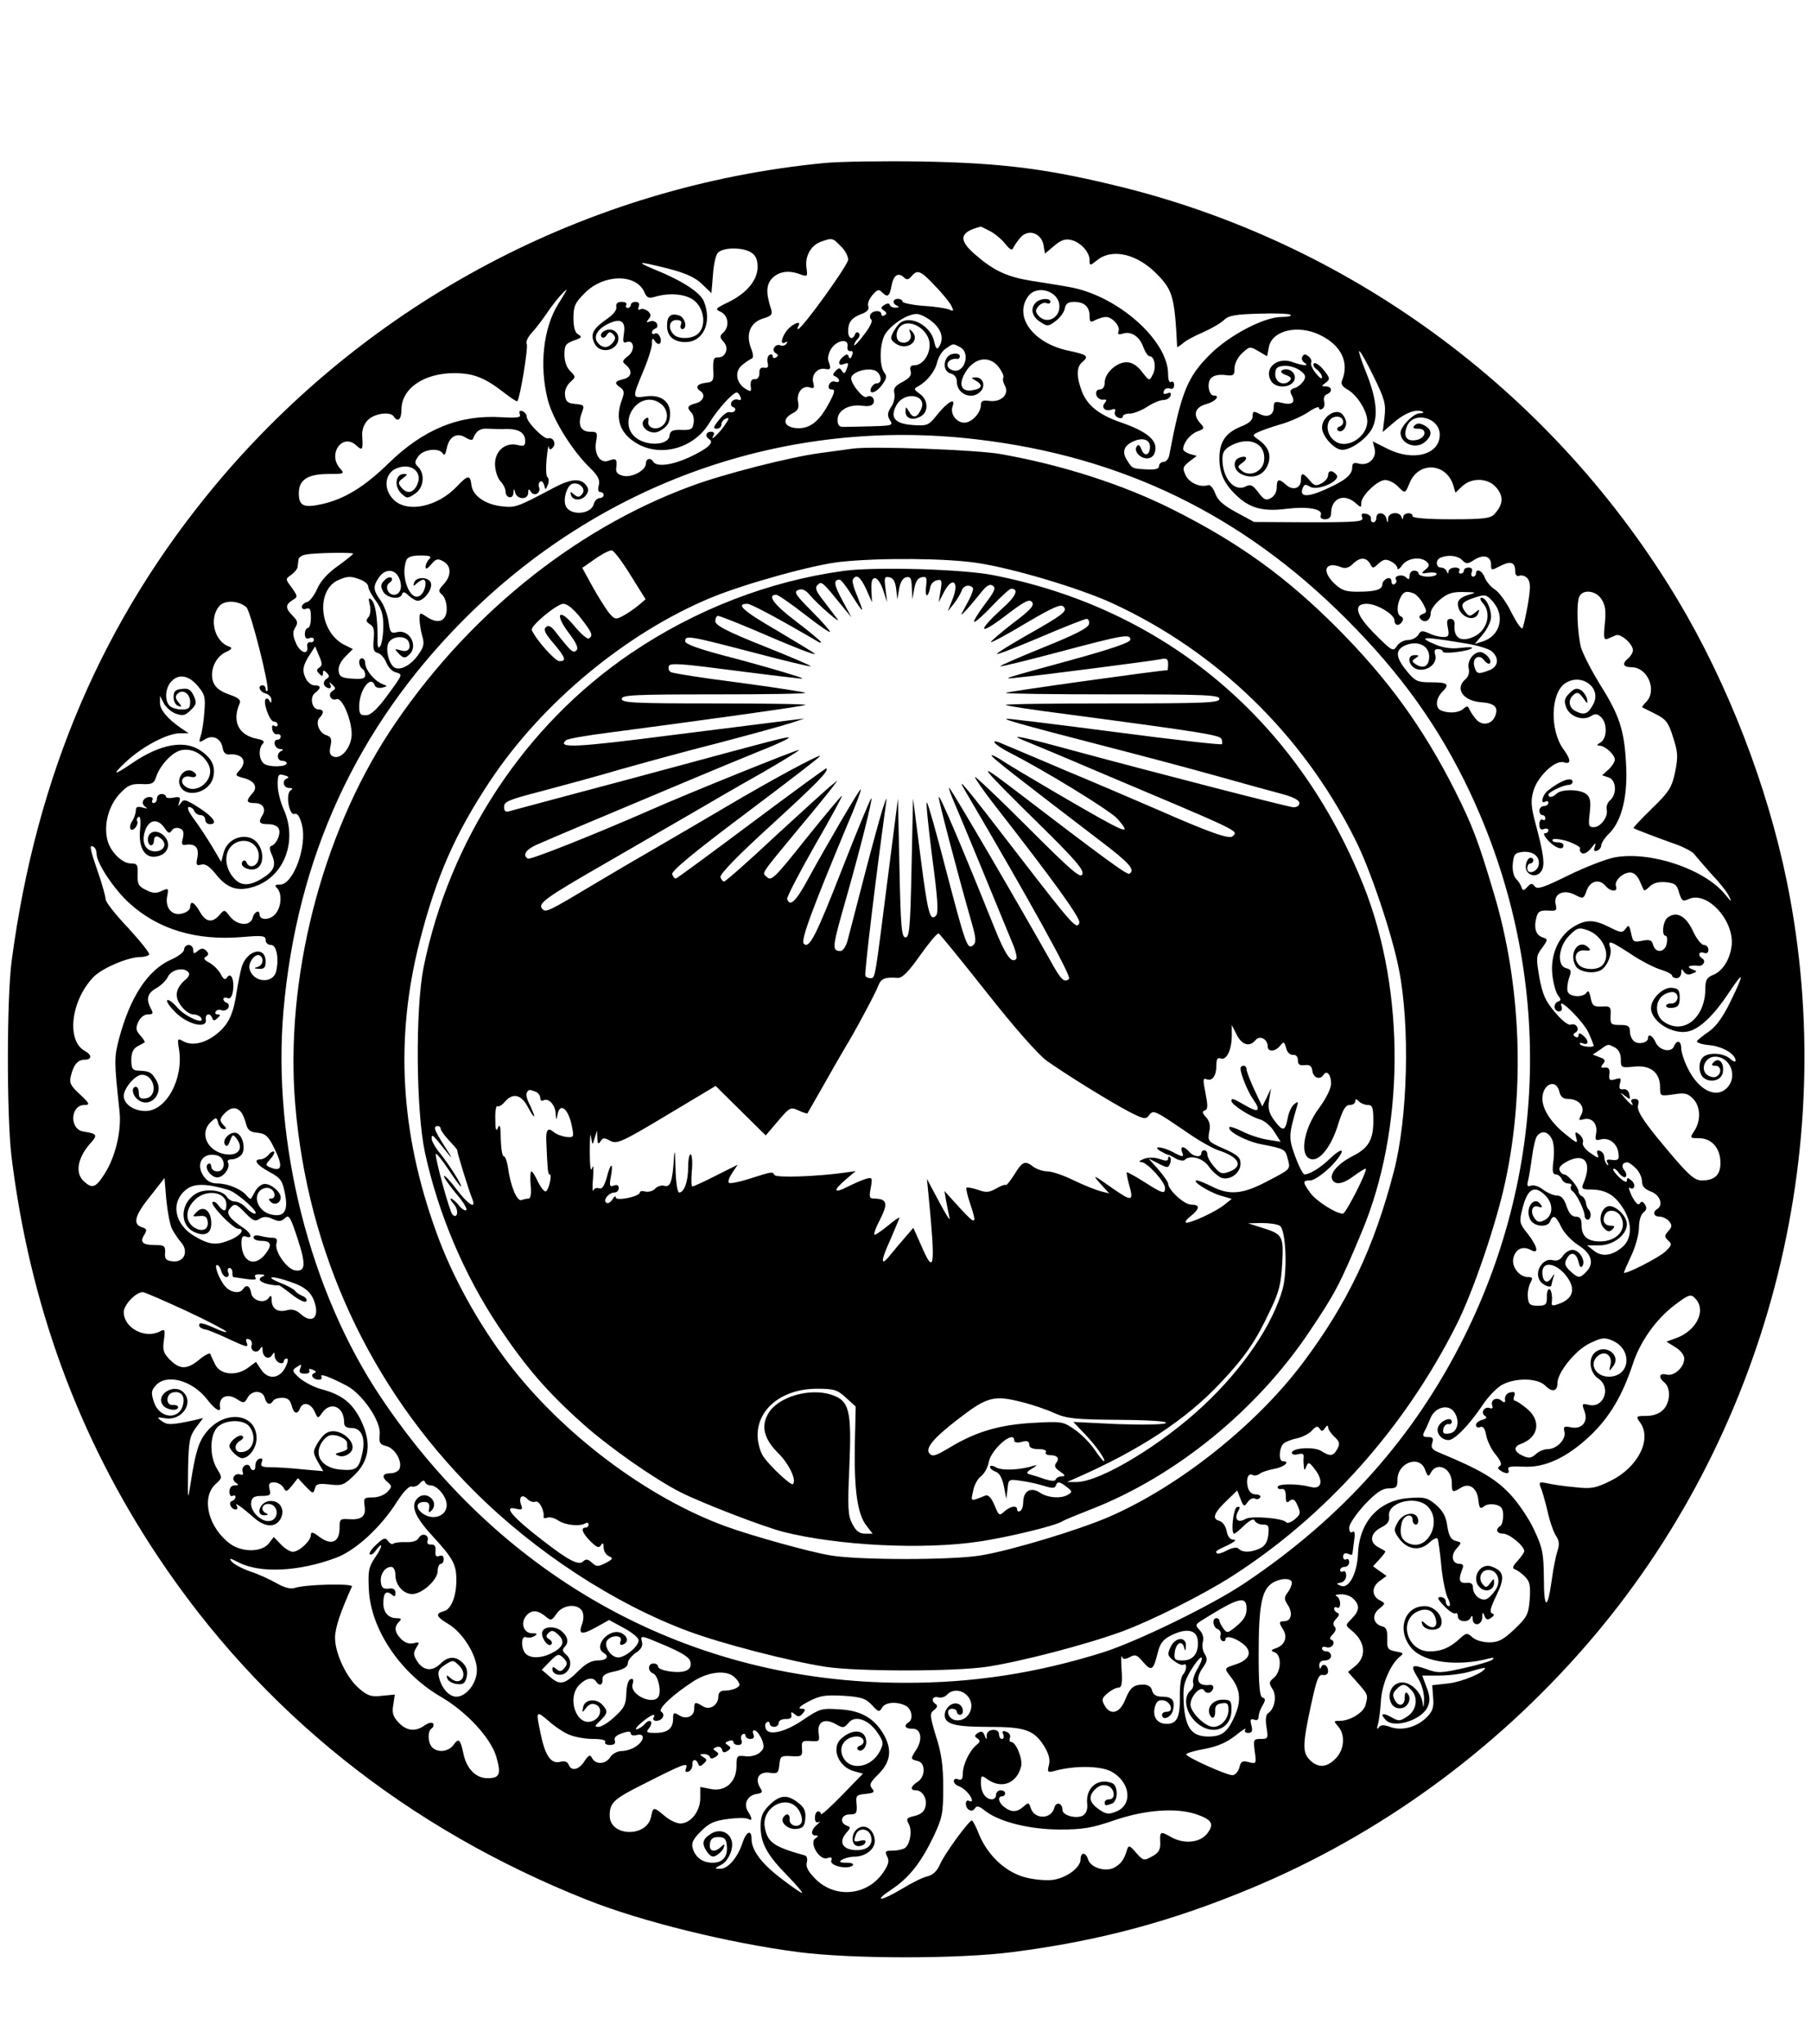
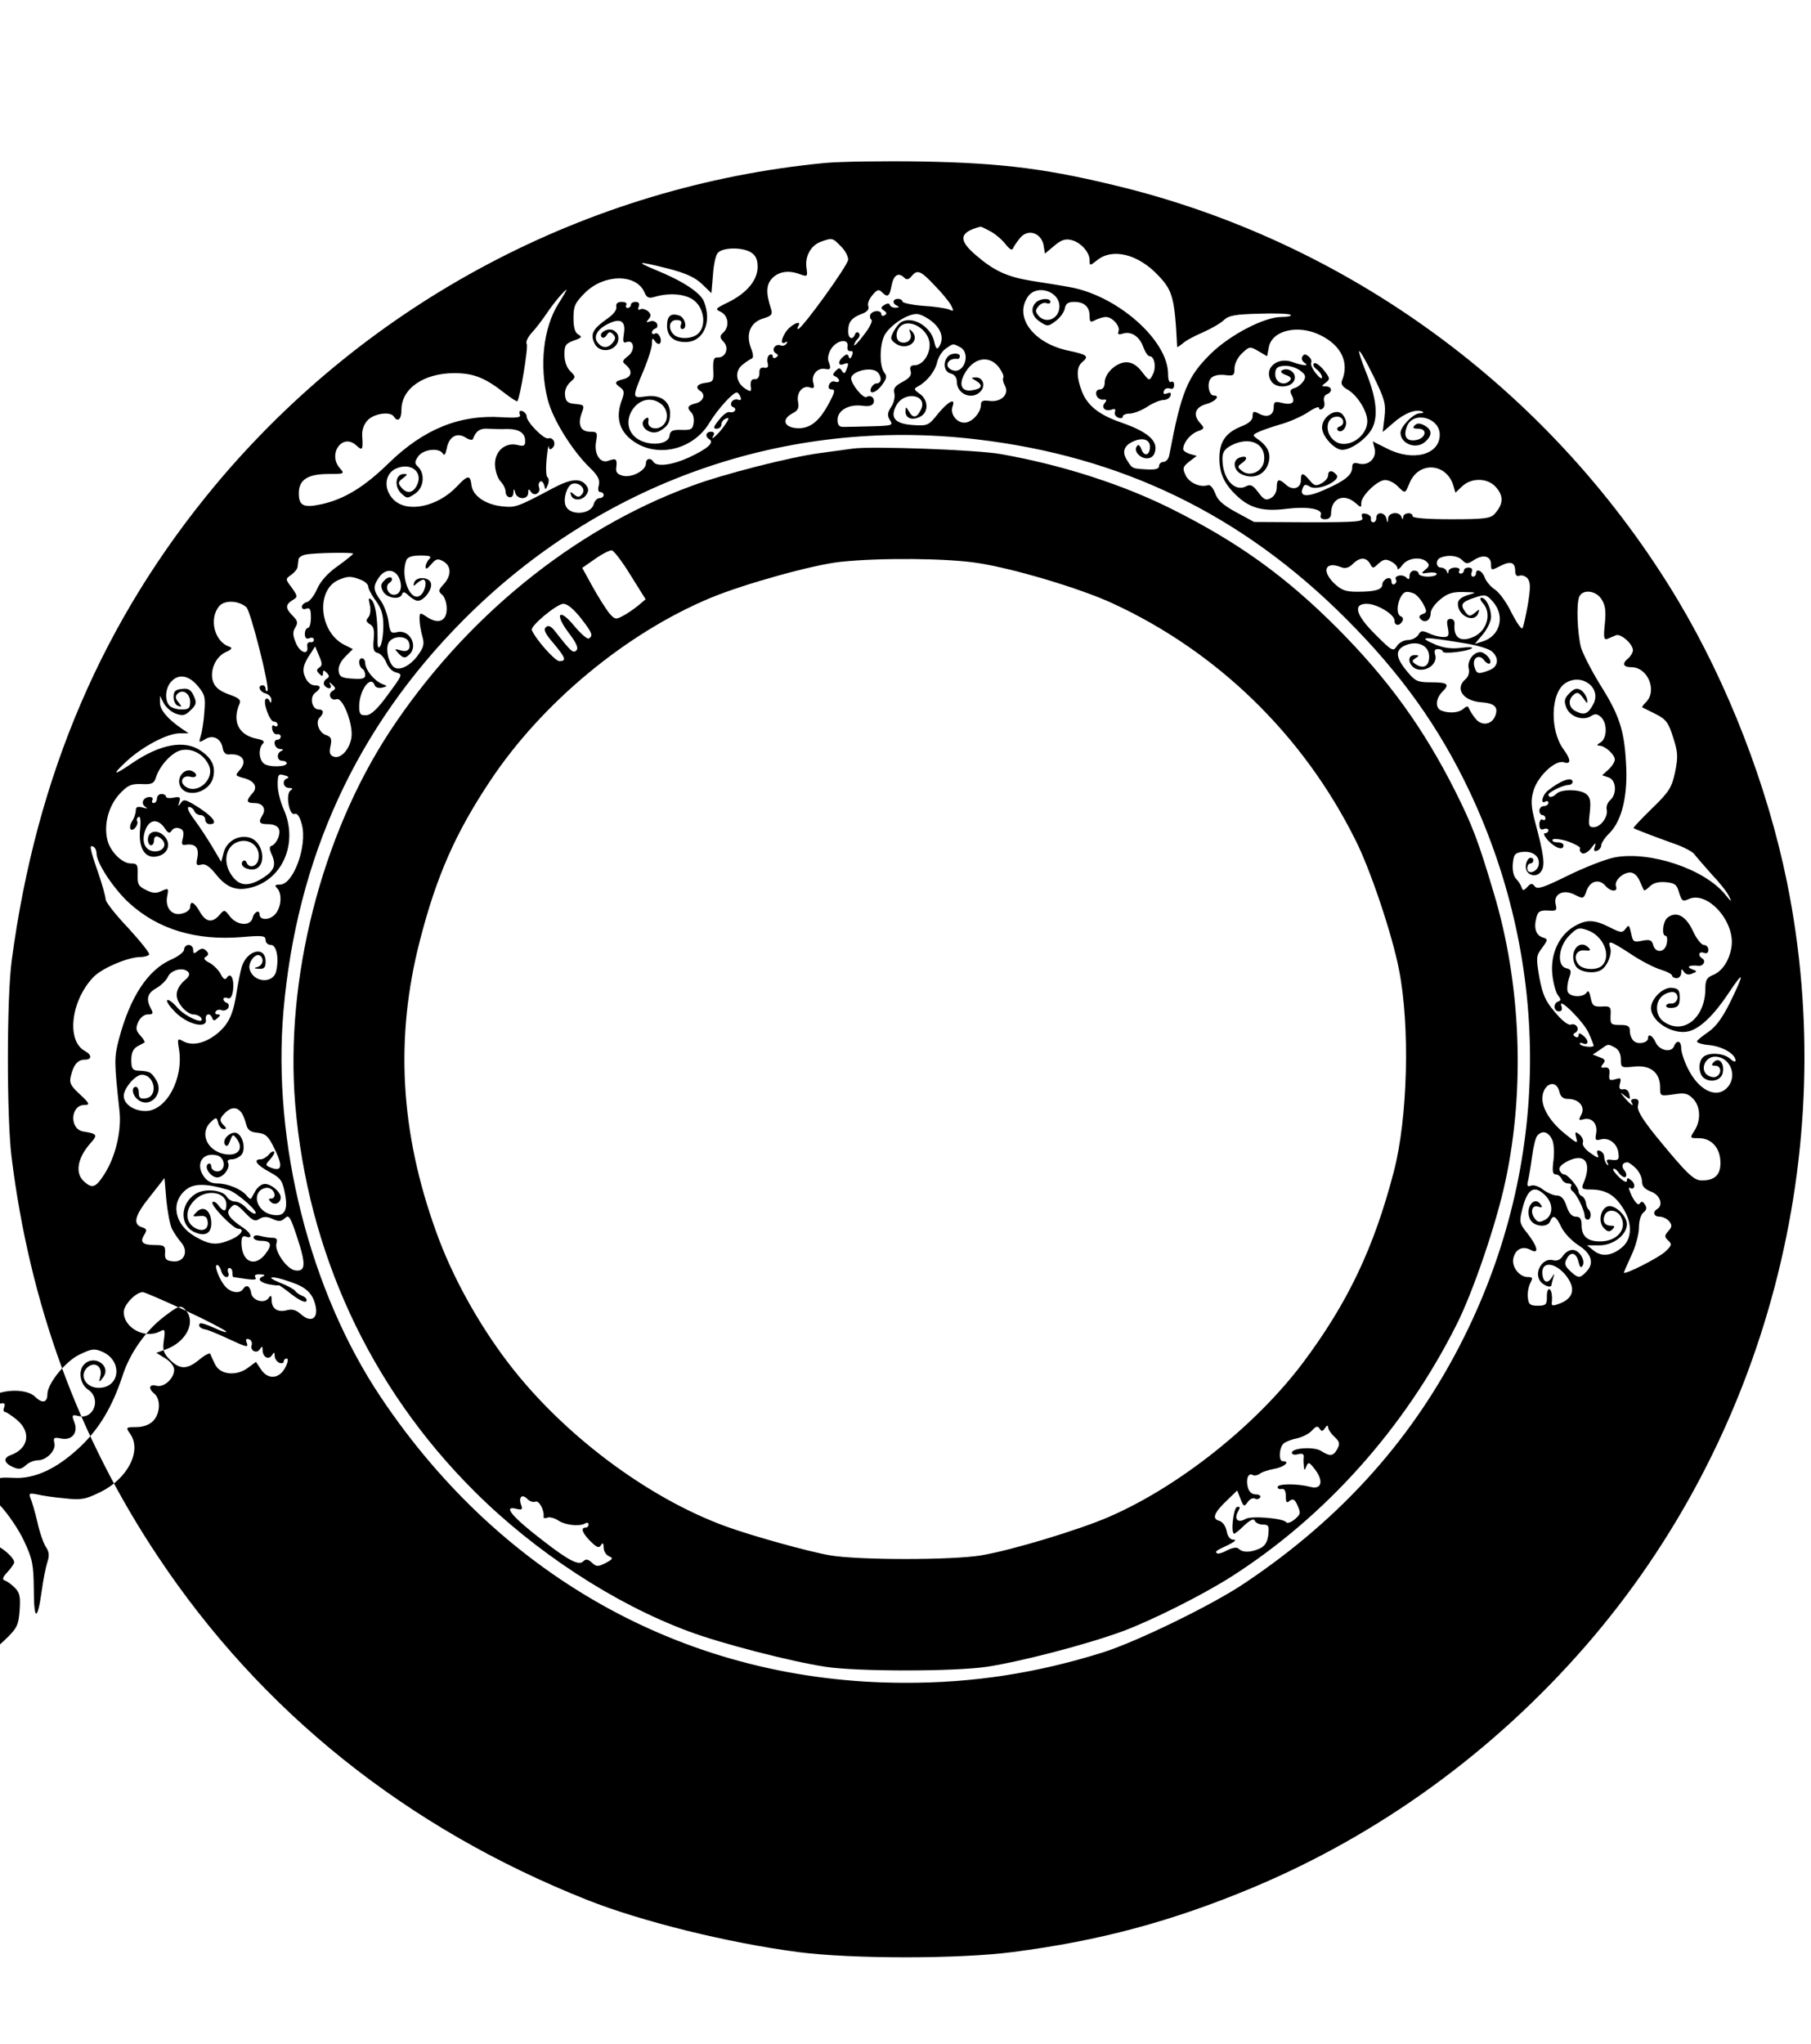
<svg xmlns="http://www.w3.org/2000/svg" version="1.0" width="600pt" height="677pt" viewBox="0 0 600 677" preserveAspectRatio="xMidYMid meet">
  <g transform="translate(0,677) scale(0.1,-0.1)" fill="#000000" stroke="none">
-     <path d="M2731 6230 c-785 -76 -1509 -459 -2016 -1065 -373 -447 -594 -961 -676 -1575 -17 -124 -17 -516 -1 -650 60 -489 221 -929 484 -1324 343 -516 826 -902 1423 -1139 181 -72 470 -143 700 -173 176 -23 533 -23 709 0 289 37 529 102 795 213 421 176 800 451 1105 802 598 688 848 1638 666 2531 -65 318 -195 654 -361 932 -406 678 -1065 1170 -1825 1364 -255 64 -407 84 -679 89 -126 2 -272 0 -324 -5z m548 -225 c16 -8 39 -27 51 -42 14 -18 23 -24 26 -16 3 7 13 22 23 34 25 32 69 19 78 -21 l5 -30 31 26 c22 19 37 24 56 19 31 -7 61 -40 61 -67 0 -19 1 -19 26 1 51 40 135 19 201 -51 48 -50 55 -74 63 -237 0 -2 8 3 18 11 9 9 39 25 67 37 27 12 59 30 70 41 16 15 38 19 117 21 54 2 101 0 104 -4 4 -4 -10 -7 -31 -7 -56 0 -170 -59 -234 -122 -77 -76 -97 -125 -137 -335 -2 -13 -11 -23 -19 -23 -8 0 -15 -6 -15 -14 0 -9 -12 -12 -37 -11 -52 3 -51 2 -68 29 -19 28 -12 50 20 64 31 14 55 6 55 -18 0 -28 -19 -34 -28 -9 -6 15 -11 19 -16 10 -11 -17 14 -42 38 -39 14 2 22 12 24 29 4 33 -32 61 -112 89 -73 25 -112 55 -131 102 -19 49 -19 82 0 98 24 20 18 25 -43 38 -118 24 -184 112 -136 180 29 41 104 18 104 -33 0 -41 -45 -60 -70 -30 -10 12 -10 18 0 30 7 9 19 14 27 11 7 -3 13 -1 13 4 0 14 -34 12 -48 -2 -19 -19 -14 -46 14 -64 24 -16 27 -16 52 3 15 11 28 30 30 42 3 15 10 21 31 21 33 0 51 -16 51 -47 0 -20 3 -22 19 -13 11 5 26 10 35 10 21 0 48 -30 42 -47 -4 -10 -1 -13 14 -8 28 9 56 -10 68 -45 6 -16 15 -30 21 -30 16 0 23 -38 10 -61 -11 -22 -11 -22 -36 10 -16 21 -33 31 -51 31 -33 0 -72 -36 -72 -67 0 -14 -6 -23 -16 -23 -9 0 -14 -7 -12 -17 2 -10 12 -17 21 -17 14 2 15 -1 7 -11 -13 -16 3 -30 25 -21 9 3 12 0 9 -8 -3 -7 2 -16 10 -19 9 -4 16 -2 16 3 0 6 10 10 23 10 12 0 38 10 57 22 19 13 44 23 54 23 11 0 21 6 24 14 3 10 0 12 -11 8 -11 -4 -14 -2 -11 8 3 8 12 11 20 8 9 -3 14 1 14 12 0 9 -4 13 -10 10 -6 -4 -10 7 -10 26 0 112 -168 260 -326 288 -32 6 -90 15 -128 21 -79 13 -123 33 -183 85 -59 50 -55 76 15 94 2 1 16 -6 31 -14z m-494 -50 c14 -13 25 -33 25 -45 0 -18 -153 -230 -166 -230 -3 0 -2 5 1 10 12 20 -17 9 -36 -12 -20 -25 -26 -53 -7 -42 7 4 8 3 4 -4 -4 -6 -13 -9 -20 -6 -18 7 -32 -16 -16 -26 9 -5 9 -9 1 -14 -6 -4 -11 -2 -11 4 0 6 -5 8 -11 4 -6 -3 -8 -15 -6 -25 4 -14 1 -19 -11 -17 -12 2 -17 -4 -16 -18 0 -13 -6 -21 -15 -20 -11 1 -15 -6 -14 -22 3 -20 1 -21 -17 -10 -32 20 -37 58 -11 79 12 10 26 19 31 21 7 2 6 15 -2 35 -18 47 -2 85 40 98 27 8 32 13 27 30 -18 54 -17 83 4 104 22 22 55 27 93 12 23 -8 24 -7 20 21 -6 38 14 75 47 87 38 14 40 13 66 -14z m-297 -21 c16 -10 22 -24 22 -48 0 -44 -36 -87 -97 -117 -43 -21 -45 -23 -25 -32 25 -12 30 -49 8 -69 -12 -11 -12 -16 2 -31 19 -21 5 -53 -21 -51 -12 1 -15 -8 -14 -40 2 -38 0 -41 -25 -44 -28 -3 -36 -16 -18 -27 19 -12 10 -35 -15 -41 -27 -7 -31 -14 -14 -31 6 -6 9 -21 7 -34 -3 -21 -8 -24 -40 -23 -30 1 -38 -3 -40 -20 -4 -31 -74 -35 -111 -6 -65 52 10 161 79 115 27 -17 32 -56 9 -75 -20 -17 -51 -8 -47 14 2 11 -1 15 -7 11 -33 -20 10 -61 44 -43 27 15 35 28 35 59 0 40 -32 63 -80 56 -47 -6 -47 -8 -4 95 13 32 24 68 24 80 0 18 2 20 10 8 5 -8 12 -11 16 -8 10 11 -4 40 -16 33 -5 -3 -10 -2 -10 4 0 5 5 11 12 13 6 2 8 10 4 17 -5 7 -15 10 -23 6 -13 -4 -13 -3 -4 8 9 11 8 17 -3 27 -9 6 -20 9 -25 5 -7 -3 -8 0 -5 9 4 11 0 16 -10 16 -9 0 -16 -4 -16 -10 0 -5 -5 -10 -11 -10 -5 0 -7 5 -4 10 3 6 -3 10 -15 10 -14 0 -20 -5 -18 -17 2 -10 -11 -26 -32 -40 -45 -32 -55 -49 -41 -79 19 -43 88 -23 79 23 -2 10 -12 19 -22 21 -20 4 -44 -14 -32 -25 4 -4 11 -1 16 7 7 12 12 12 21 3 9 -9 9 -16 -1 -28 -15 -19 -34 -19 -49 -1 -16 19 -4 44 31 62 43 22 62 12 55 -31 -4 -26 -3 -33 9 -28 25 9 29 -28 5 -46 -20 -16 -21 -19 -7 -30 23 -20 19 -40 -9 -47 -29 -7 -31 -13 -9 -28 12 -9 13 -17 5 -39 -25 -64 -7 -114 51 -147 80 -45 188 -14 238 69 27 45 78 101 91 101 4 0 9 -7 12 -14 4 -10 1 -13 -7 -10 -8 3 -17 0 -22 -7 -4 -7 -2 -15 4 -17 7 -2 10 -8 7 -12 -3 -5 -11 -7 -18 -5 -7 2 -22 -9 -35 -26 -19 -23 -20 -29 -8 -29 9 0 16 6 16 14 0 8 7 17 16 20 11 4 10 -1 -6 -24 -20 -29 -51 -55 -36 -32 4 7 1 12 -8 12 -18 0 -21 -16 -6 -25 18 -11 -7 -32 -67 -60 -57 -26 -107 -32 -118 -15 -9 15 -25 12 -25 -5 0 -23 -46 -48 -76 -41 -19 5 -25 12 -22 29 3 27 -1 30 -26 21 -27 -11 -49 22 -41 64 5 29 4 32 -20 32 -31 0 -42 23 -28 61 10 27 9 28 -21 31 -25 2 -32 8 -34 29 -2 15 5 32 17 43 19 17 19 18 0 37 -12 12 -19 33 -19 55 0 30 4 36 31 46 26 9 29 12 15 20 -11 6 -16 23 -16 55 0 39 5 50 38 83 63 63 170 64 197 2 8 -19 15 -21 35 -15 51 15 108 9 134 -16 30 -28 35 -81 10 -105 -18 -19 -65 -21 -82 -4 -20 20 -15 48 9 48 15 0 19 -5 15 -15 -3 -8 -1 -15 4 -15 19 0 10 39 -10 45 -28 9 -40 -2 -40 -34 0 -35 22 -54 61 -54 59 0 89 65 61 135 -12 29 -71 68 -160 104 -70 29 -60 30 43 4 58 -15 88 -29 111 -51 l31 -30 5 59 c2 33 9 67 16 74 15 19 82 20 110 2z m608 -109 c24 -24 48 -54 55 -66 10 -20 9 -21 -7 -14 -11 4 -49 10 -86 12 -38 3 -68 10 -68 14 0 5 -7 9 -15 9 -18 0 -20 -16 -2 -23 7 -4 6 -6 -5 -6 -9 -1 -18 3 -20 9 -2 6 -8 6 -18 0 -12 -8 -13 -11 -1 -19 9 -6 10 -11 2 -15 -6 -4 -11 -2 -11 3 0 14 -27 14 -36 0 -3 -6 -2 -14 3 -18 5 -3 -5 -25 -24 -49 -18 -24 -33 -40 -33 -35 0 5 5 14 12 21 6 6 8 15 3 19 -4 5 -10 2 -12 -4 -8 -21 -23 -15 -23 10 0 30 11 44 44 57 18 6 26 15 23 25 -4 8 2 24 13 37 15 18 21 21 31 11 20 -20 26 -16 33 22 7 35 23 44 42 25 8 -8 15 -6 24 5 19 23 30 19 76 -30z m-1246 -61 c-50 -80 -64 -205 -35 -319 17 -65 81 -168 139 -224 27 -26 34 -40 30 -58 -4 -14 -2 -23 5 -23 6 0 11 -4 11 -10 0 -5 -6 -10 -14 -10 -7 0 -16 -9 -19 -20 -9 -35 -80 -39 -93 -5 -9 22 4 65 21 72 23 8 48 -16 34 -33 -9 -12 -15 -12 -27 -2 -13 11 -14 10 -10 -2 6 -20 38 -19 51 2 8 12 7 21 -2 32 -19 23 -50 20 -107 -10 -122 -65 -127 -66 -172 -61 -54 6 -96 35 -100 70 -4 35 -12 34 -48 -4 -64 -68 -165 -89 -210 -44 -34 34 -30 84 6 102 51 24 95 -11 70 -57 -13 -24 -33 -26 -51 -4 -11 14 -10 18 6 30 16 12 16 14 3 14 -27 0 -33 -39 -10 -63 20 -19 22 -19 46 -3 30 19 35 65 12 89 -13 12 -13 17 0 36 17 23 68 29 81 9 5 -9 9 -3 13 16 7 39 33 55 62 37 12 -8 23 -10 25 -5 9 26 24 36 49 34 16 -1 45 -2 64 -1 40 0 60 -13 60 -40 0 -16 -5 -18 -25 -13 -40 10 -75 -19 -75 -63 0 -21 8 -45 17 -56 10 -10 18 -26 18 -35 0 -22 25 -27 26 -5 1 16 2 16 6 1 2 -10 13 -18 24 -18 11 0 19 7 19 18 0 13 2 14 9 3 11 -17 34 -4 27 15 -3 7 -1 16 4 19 5 3 10 -3 13 -12 4 -17 4 -17 12 1 4 10 4 21 -1 25 -5 3 -6 31 -3 61 3 30 6 48 7 41 2 -11 5 -12 13 -4 13 13 2 36 -15 31 -14 -4 -71 54 -71 72 0 7 -6 15 -14 18 -9 3 -12 0 -9 -10 5 -11 -6 -13 -60 -10 -139 9 -258 -39 -374 -152 -80 -78 -146 -119 -222 -136 -60 -13 -76 -6 -76 36 0 45 29 64 99 64 52 0 53 1 38 18 -43 47 7 119 53 77 21 -19 23 -17 20 32 -1 20 6 39 19 52 22 22 75 29 86 11 13 -20 25 -9 25 23 0 70 74 121 175 121 64 0 102 -15 168 -67 21 -16 39 -28 41 -26 9 11 37 180 31 190 -4 6 4 23 17 37 14 15 35 43 48 62 23 35 61 80 67 80 1 0 -11 -21 -27 -46z m1239 -60 c31 -26 39 -56 22 -83 -7 -10 -11 -5 -16 18 -11 51 -75 87 -111 63 -6 -4 -17 -18 -24 -31 -11 -21 -10 -26 6 -38 38 -28 87 8 54 41 -8 8 -9 6 -4 -8 8 -20 -11 -37 -33 -29 -16 6 -17 35 -1 51 31 31 98 -10 98 -60 0 -35 -24 -68 -51 -68 -12 0 -16 -6 -12 -19 4 -14 -4 -24 -27 -36 -24 -13 -31 -21 -27 -37 3 -11 -1 -32 -10 -45 -13 -20 -14 -29 -5 -44 12 -18 8 -19 -58 -21 -38 -1 -80 -2 -92 -2 -18 -1 -23 5 -23 24 0 31 38 52 82 46 21 -3 33 0 37 9 6 16 -9 29 -23 20 -11 -6 -51 42 -51 62 0 18 45 35 75 27 24 -6 32 -44 9 -44 -7 0 -14 -7 -18 -15 -9 -24 17 -17 37 11 14 19 16 28 8 38 -19 22 -17 100 2 130 22 33 74 66 104 66 12 0 35 -12 52 -26z m1285 -44 c70 -34 97 -91 72 -151 -4 -10 1 -19 16 -28 33 -17 68 -72 68 -106 0 -52 -66 -94 -106 -67 -37 25 -33 82 6 82 22 0 28 -26 8 -33 -7 -2 -10 -8 -6 -12 10 -11 28 4 28 24 0 10 -7 24 -15 31 -22 18 -65 -12 -65 -46 0 -29 41 -74 67 -74 30 0 81 37 99 71 21 41 14 102 -21 188 -14 35 -24 65 -22 68 3 2 24 -35 47 -82 38 -78 42 -92 37 -137 l-6 -49 35 30 c36 32 74 47 96 38 7 -3 3 -6 -9 -6 -21 -1 -63 -44 -63 -65 1 -37 53 -56 82 -29 24 21 23 40 -3 54 -15 8 -24 8 -32 0 -8 -8 -5 -11 12 -11 33 0 24 -34 -10 -38 -30 -4 -40 13 -28 45 20 53 109 31 109 -27 0 -66 -88 -90 -174 -46 l-48 24 6 -23 c8 -32 -19 -58 -50 -51 -19 5 -24 2 -24 -12 0 -25 -23 -44 -91 -74 -58 -26 -85 -24 -73 5 5 13 9 14 24 5 25 -16 104 20 88 39 -14 17 -28 16 -28 -2 0 -8 -10 -20 -22 -26 -18 -10 -24 -8 -39 10 -22 26 -29 27 -29 1 0 -28 -27 -36 -49 -16 -24 22 -31 20 -31 -9 0 -14 -8 -29 -20 -35 -16 -9 -23 -5 -41 19 -18 24 -26 28 -41 20 -38 -20 -78 26 -78 91 0 22 7 33 30 45 60 31 115 6 108 -51 -4 -36 -47 -55 -73 -34 -16 13 -16 15 1 27 21 15 14 26 -10 17 -24 -9 -19 -43 8 -55 36 -17 72 -4 86 30 13 33 4 60 -31 85 -20 14 -20 15 -2 24 10 5 43 17 74 26 30 8 72 27 92 40 20 14 37 21 37 15 0 -6 5 -7 11 -3 6 3 9 14 6 24 -3 11 1 21 9 24 20 8 17 26 -3 26 -16 0 -16 1 0 13 14 11 14 15 -8 42 -13 16 -28 26 -32 21 -4 -4 0 -13 10 -20 9 -7 17 -19 17 -26 0 -7 -9 -1 -21 14 -11 14 -18 30 -15 35 3 5 -1 14 -8 20 -11 9 -16 9 -21 0 -4 -6 -1 -15 6 -20 20 -12 -3 -11 -37 1 -50 20 -97 -18 -74 -60 17 -32 80 -24 80 10 0 20 -26 34 -43 23 -6 -4 -1 -10 13 -15 17 -6 20 -12 13 -19 -19 -19 -48 -6 -48 21 0 20 6 26 27 28 15 2 38 -4 52 -13 20 -14 24 -21 16 -35 -6 -10 -19 -22 -30 -25 -16 -5 -18 -10 -10 -25 13 -24 0 -33 -35 -24 -21 5 -25 3 -25 -15 0 -27 -22 -36 -49 -21 -18 9 -21 8 -21 -9 0 -13 -13 -24 -39 -34 -51 -21 -71 -51 -71 -105 0 -53 18 -89 64 -130 42 -37 86 -47 161 -37 68 8 119 -1 111 -21 -3 -9 2 -14 14 -14 13 0 20 7 20 19 0 51 43 69 82 34 17 -15 18 -15 18 1 0 24 54 76 79 76 12 0 30 -9 41 -20 26 -26 25 -26 40 10 30 73 122 67 145 -8 l7 -24 22 21 c33 31 89 28 115 -6 23 -28 21 -54 -7 -85 -13 -15 -34 -18 -144 -18 -79 0 -128 4 -128 10 0 15 -30 12 -31 -2 0 -10 -2 -10 -6 0 -7 19 -43 15 -44 -5 -1 -17 -2 -17 -6 0 -5 21 -33 23 -33 2 0 -8 -4 -15 -10 -15 -6 0 -9 5 -8 12 2 6 -6 14 -16 16 -14 3 -17 0 -13 -12 6 -14 -13 -16 -176 -16 l-182 1 -59 32 c-44 24 -62 40 -70 63 -7 18 -16 29 -24 27 -25 -9 -63 8 -74 33 -11 23 -9 28 12 45 l25 19 -22 6 c-13 4 -23 11 -23 16 0 21 23 50 47 59 24 9 25 10 8 29 -24 27 -15 52 23 62 29 8 46 28 23 28 -16 0 -23 40 -10 56 8 10 25 14 46 12 30 -4 33 -2 33 22 0 15 11 37 25 50 25 23 26 23 54 7 l29 -17 6 31 c11 55 97 75 170 39z m-1566 -37 c-2 -10 2 -17 9 -16 8 2 10 -4 6 -14 -4 -11 -8 -13 -11 -5 -3 10 -7 10 -18 1 -19 -15 -18 -33 1 -25 17 6 18 4 9 -19 -5 -13 -8 -14 -15 -3 -7 11 -10 10 -21 -1 -10 -11 -10 -14 0 -18 6 -3 12 -9 12 -14 0 -4 -6 -6 -14 -3 -7 3 -16 -2 -19 -10 -4 -10 -1 -16 9 -16 12 0 10 -10 -12 -50 -32 -59 -64 -82 -107 -78 -40 4 -47 29 -13 48 20 10 24 18 20 39 -6 31 16 57 41 47 12 -4 14 0 9 18 -6 25 15 49 40 44 18 -4 20 1 11 25 -4 10 0 28 9 42 19 29 58 35 54 8z m373 -3 c37 -20 13 -91 -26 -76 -30 11 -15 42 18 37 4 0 7 4 7 10 0 6 -10 9 -22 7 -32 -4 -39 -57 -9 -65 13 -3 21 -13 21 -27 0 -43 53 -63 80 -31 16 19 6 45 -17 45 -17 -1 -17 -1 0 -11 24 -14 21 -26 -8 -31 -37 -8 -50 14 -31 51 29 56 82 67 115 25 11 -15 18 -30 15 -35 -3 -5 0 -17 6 -28 14 -28 -14 -54 -52 -49 -21 3 -28 0 -28 -12 0 -27 -30 -60 -55 -60 -27 0 -48 30 -39 54 11 30 -15 16 -48 -24 -31 -39 -34 -41 -82 -38 -61 4 -79 24 -56 66 29 50 107 33 80 -17 -13 -26 -26 -27 -39 -3 -10 16 -10 16 -11 -1 0 -23 23 -31 49 -17 28 14 27 55 -1 75 -21 15 -22 17 -5 26 30 17 56 51 62 80 4 16 16 36 28 44 26 18 23 18 48 5z m52 -305 c483 -56 883 -250 1227 -595 181 -181 308 -358 410 -574 272 -578 265 -1234 -19 -1804 -164 -330 -402 -598 -726 -815 -106 -72 -357 -194 -470 -230 -220 -69 -432 -102 -660 -101 -705 1 -1327 340 -1732 944 -236 351 -361 845 -324 1280 44 508 242 940 596 1296 453 456 1068 673 1698 599z m-2063 -379 c0 -2 -23 -21 -51 -41 -33 -23 -57 -50 -68 -75 -9 -21 -24 -41 -33 -44 -10 -2 -18 -10 -18 -16 0 -7 7 -10 15 -6 12 4 15 -3 15 -29 0 -19 -4 -35 -10 -35 -5 0 -10 -9 -10 -20 0 -13 5 -18 15 -14 8 4 15 1 15 -5 0 -6 -6 -10 -12 -8 -7 1 -12 -6 -10 -15 5 -30 -25 -20 -38 13 -10 24 -11 36 -2 50 10 16 8 23 -8 39 -25 25 -25 37 -1 52 18 11 18 12 -2 41 -22 29 -22 29 -2 43 11 8 21 20 21 27 1 7 2 17 3 24 0 6 11 14 24 16 29 6 157 8 157 3z m252 -18 c-7 -7 -12 -18 -12 -26 0 -9 6 -6 18 8 16 19 22 21 40 11 28 -15 28 -48 2 -76 -18 -20 -19 -23 -5 -35 8 -7 15 -27 15 -46 0 -41 -27 -53 -65 -28 -24 16 -25 16 -25 -7 0 -13 4 -38 9 -56 8 -27 5 -37 -17 -67 -28 -36 -65 -51 -81 -32 -18 21 -24 66 -11 81 16 20 56 19 64 -1 9 -23 -3 -36 -27 -28 -21 6 -21 5 -5 -12 14 -14 20 -15 32 -4 34 28 4 87 -39 76 -20 -5 -23 -1 -28 36 -3 22 -15 54 -26 69 -25 34 -26 47 -5 77 20 29 52 28 66 -2 13 -29 5 -56 -17 -56 -21 0 -31 30 -14 40 7 5 10 12 6 16 -4 4 -15 1 -23 -8 -13 -12 -14 -20 -5 -37 13 -23 57 -29 63 -9 3 9 9 8 22 -5 10 -9 23 -17 30 -17 20 0 48 36 44 57 -4 22 -49 25 -56 3 -4 -12 -2 -13 9 -2 7 6 17 12 21 12 14 0 8 -37 -8 -51 -33 -28 -69 59 -48 115 4 11 19 16 47 16 32 0 38 -3 29 -12z m3422 -3 c14 -14 18 -14 41 1 30 19 55 12 55 -16 0 -20 1 -20 30 -5 35 18 50 13 50 -17 0 -13 5 -18 14 -15 8 3 20 -1 27 -9 10 -13 10 -30 1 -86 -7 -39 -15 -75 -18 -79 -3 -5 -19 18 -36 51 -16 34 -41 68 -55 77 -14 9 -29 27 -34 40 -8 23 -29 32 -29 13 0 -5 -4 -10 -10 -10 -5 0 -7 7 -4 15 4 9 0 15 -10 15 -9 0 -16 -4 -16 -10 0 -5 -5 -10 -11 -10 -5 0 -7 5 -4 10 3 6 -3 10 -14 10 -12 0 -21 -6 -22 -12 0 -10 -2 -10 -6 0 -2 6 -11 12 -19 12 -17 0 -19 26 -1 33 25 10 56 7 71 -8z m-305 -12 c9 -17 10 -17 29 1 16 14 24 15 41 6 12 -6 21 -16 21 -23 0 -6 7 -1 16 11 17 24 62 30 82 10 9 -9 7 -15 -6 -25 -15 -13 -14 -14 11 -10 15 2 27 0 27 -4 0 -5 -13 -9 -30 -9 -16 0 -30 5 -30 10 0 6 -7 10 -15 10 -8 0 -15 -8 -15 -17 0 -13 -3 -14 -11 -6 -13 13 -42 6 -34 -7 3 -5 1 -11 -5 -15 -5 -3 -10 1 -10 9 0 10 -6 13 -15 10 -8 -4 -15 -12 -15 -19 0 -18 -23 -25 -82 -25 -41 0 -54 5 -79 29 -42 42 -27 73 25 52 13 -5 25 -2 38 11 23 23 44 23 57 1z m-3345 -53 c14 -5 26 -15 26 -23 0 -7 11 -28 25 -47 19 -26 25 -46 25 -84 0 -28 -5 -58 -10 -66 -7 -11 -10 -4 -9 25 0 68 -7 115 -20 128 -10 9 -11 6 -6 -16 4 -16 2 -33 -4 -41 -10 -11 -8 -16 5 -24 12 -7 15 -19 12 -50 -3 -33 0 -42 14 -45 10 -3 22 -17 28 -32 6 -15 19 -29 31 -32 24 -7 25 -5 -31 -81 -31 -42 -52 -61 -67 -61 -19 -1 -23 4 -23 29 0 54 39 107 52 69 2 -6 13 -9 23 -7 20 5 20 5 0 13 -27 12 -54 46 -55 68 0 20 -20 23 -20 3 0 -8 5 -18 10 -21 6 -3 10 -13 10 -21 0 -12 -10 -14 -42 -12 -36 2 -44 7 -46 25 -2 14 6 32 22 48 l25 25 -30 15 c-83 44 -93 184 -15 215 28 12 40 12 70 0z m3491 -46 c8 -4 22 -19 30 -34 13 -25 13 -29 -2 -34 -12 -5 -13 -10 -6 -17 15 -15 33 -3 33 21 0 10 14 30 31 44 24 20 41 26 77 25 46 -1 46 -1 15 -10 -22 -7 -33 -16 -33 -29 0 -41 56 -66 68 -30 5 13 3 13 -12 0 -16 -13 -20 -12 -32 4 -17 24 -12 32 33 47 34 11 38 10 60 -15 41 -48 22 -114 -36 -131 l-25 -8 27 32 c15 18 27 44 27 57 0 31 -17 64 -32 64 -6 0 -4 -8 5 -18 30 -33 14 -91 -30 -111 -44 -20 -68 -4 -64 42 1 9 -4 17 -13 17 -12 0 -14 -7 -9 -30 5 -26 2 -30 -15 -30 -12 0 -33 5 -47 12 -23 10 -28 10 -36 -5 -6 -9 -21 -17 -34 -17 -14 0 -30 -9 -37 -20 -12 -19 -16 -17 -70 37 -66 65 -77 103 -30 103 34 0 92 -35 92 -55 0 -18 16 -20 26 -3 4 6 2 14 -4 16 -15 5 -15 37 -2 63 11 20 19 23 45 13z m621 -19 c13 -20 15 -39 11 -81 -5 -46 -3 -55 9 -50 8 3 20 9 28 12 16 6 56 -29 56 -50 0 -7 -7 -19 -15 -26 -22 -18 -18 -30 10 -30 54 0 86 -77 49 -115 -9 -9 -15 -17 -13 -18 2 -1 22 -11 44 -22 34 -17 43 -28 58 -77 16 -49 17 -64 7 -114 -11 -52 -19 -66 -77 -122 -36 -35 -63 -64 -61 -65 6 -4 74 -30 133 -51 33 -11 64 -28 69 -36 6 -8 31 -37 56 -65 26 -27 53 -61 59 -75 10 -20 7 -18 -14 8 -69 84 -249 144 -366 122 -30 -6 -99 -33 -154 -60 -81 -40 -102 -47 -110 -36 -9 11 -13 11 -25 -2 -12 -13 -15 -13 -19 -1 -2 7 -10 20 -18 28 -8 8 -13 28 -11 50 3 31 7 36 31 39 35 4 59 -14 55 -42 -4 -25 -38 -35 -38 -12 0 9 5 16 10 16 6 0 10 5 10 11 0 6 -6 9 -12 7 -7 -3 -13 -16 -13 -29 0 -30 39 -39 53 -12 11 19 6 56 -22 160 -13 49 -15 71 -6 102 13 48 72 105 101 96 25 -8 24 9 -1 43 -46 63 -43 187 6 219 54 35 121 -15 93 -69 -17 -32 -29 -38 -56 -25 -26 11 -30 39 -9 56 11 10 18 7 31 -11 14 -20 16 -20 13 -4 -2 10 -11 24 -20 30 -14 8 -22 6 -38 -10 -17 -17 -19 -25 -11 -47 12 -31 55 -46 82 -29 14 9 21 8 34 -4 21 -21 19 -70 -2 -83 -13 -8 -14 -10 -4 -11 19 0 51 -30 51 -46 0 -7 -9 -22 -21 -33 l-21 -19 21 -7 c26 -8 29 -56 5 -76 -8 -7 -13 -21 -11 -30 6 -24 -20 -59 -43 -59 -17 0 -18 6 -13 48 4 37 2 51 -12 62 -20 16 -82 17 -98 1 -13 -13 -27 -14 -27 -3 0 8 49 32 67 32 7 0 13 5 13 10 0 19 -40 5 -82 -29 -19 -15 -25 -47 -8 -36 6 3 10 1 10 -4 0 -6 -7 -11 -15 -11 -8 0 -15 -7 -15 -15 0 -8 5 -15 10 -15 6 0 10 -5 10 -11 0 -5 -4 -7 -10 -4 -5 3 -10 -4 -10 -15 0 -16 5 -20 15 -16 8 3 15 1 15 -4 0 -6 -5 -10 -12 -10 -6 0 -1 -11 12 -25 24 -25 50 -33 50 -15 0 6 -9 10 -21 10 -11 0 -18 4 -15 9 3 4 26 2 51 -6 24 -9 42 -19 40 -23 -3 -5 0 -12 6 -16 7 -4 20 3 31 17 13 18 17 19 12 5 -5 -13 -3 -17 7 -14 8 3 14 11 14 18 0 7 12 26 27 40 42 42 62 127 55 234 -6 110 -23 159 -88 262 -27 44 -54 97 -61 119 -12 47 -16 143 -6 168 11 26 55 22 74 -8z m-4490 -26 c14 -11 79 -268 70 -277 -3 -3 -6 0 -6 6 0 7 -4 12 -10 12 -18 0 -10 -22 10 -27 11 -3 20 -13 19 -22 0 -10 -2 -11 -6 -3 -2 6 -8 10 -12 7 -12 -7 12 -75 26 -75 7 0 13 -5 13 -11 0 -5 -5 -7 -11 -3 -7 4 -9 -1 -7 -12 2 -11 10 -18 16 -16 7 1 12 -2 12 -8 0 -5 -4 -10 -10 -10 -18 0 -11 -30 8 -31 10 0 12 -3 5 -6 -18 -7 -16 -33 2 -33 8 0 15 -4 15 -8 0 -13 -61 -14 -76 -1 -17 14 -18 51 -3 66 7 7 1 12 -20 16 -61 12 -83 58 -57 117 5 12 -4 19 -36 30 -30 11 -45 23 -52 42 -12 35 7 82 42 98 20 9 23 14 12 18 -50 16 -69 94 -33 135 18 20 63 18 89 -4z m4044 -121 c36 -6 73 -17 83 -26 25 -22 21 -51 -9 -62 -36 -14 -42 -13 -49 11 -9 29 15 45 32 22 7 -9 16 -14 19 -10 9 9 -15 37 -32 37 -23 0 -44 -30 -38 -54 3 -14 -1 -27 -10 -35 -37 -31 -10 -72 50 -77 44 -3 58 -15 49 -42 -10 -32 -45 -39 -66 -13 -10 12 -19 27 -22 34 -4 9 -7 9 -18 0 -14 -14 -47 -17 -73 -7 -22 8 -20 40 3 63 25 25 18 31 -40 31 -43 0 -51 4 -78 37 -38 46 -39 70 -6 85 41 18 80 0 80 -37 0 -32 -19 -42 -45 -25 -13 9 -13 11 0 20 13 8 12 10 -3 10 -31 0 -18 -44 14 -48 33 -4 62 23 54 49 -4 13 -2 19 9 19 9 0 16 -4 16 -8 0 -10 86 1 97 11 3 4 -13 4 -38 1 -29 -4 -56 0 -81 10 -66 28 -47 29 102 4z m-3802 -79 c-10 -7 -10 -11 0 -21 9 -9 12 -9 12 2 0 11 3 11 12 2 10 -10 10 -15 -1 -21 -7 -5 -10 -14 -7 -20 10 -15 29 -14 20 2 -5 9 -3 9 7 -1 12 -11 12 -14 0 -21 -17 -11 -4 -34 14 -27 21 8 57 -87 49 -129 -7 -40 -37 -70 -59 -61 -12 4 -15 13 -10 35 5 24 2 30 -14 36 -24 7 -37 43 -22 58 15 15 14 27 -3 27 -23 0 -31 41 -12 55 21 16 20 25 -2 25 -11 0 -24 11 -30 25 -12 25 -8 44 18 82 l14 22 13 -31 c11 -25 11 -33 1 -39z m-403 -61 c24 -28 26 -38 22 -87 -2 -31 -8 -67 -12 -79 -7 -22 -6 -23 14 -11 26 17 54 3 59 -30 2 -13 10 -21 20 -20 45 4 63 -22 36 -52 -15 -17 -15 -18 9 -25 40 -9 53 -31 33 -52 -22 -25 -20 -32 8 -32 27 0 39 -20 25 -41 -14 -23 -10 -29 20 -29 17 0 31 -6 35 -16 7 -17 -8 -50 -25 -56 -7 -2 -7 -11 2 -30 15 -35 7 -53 -33 -78 -45 -27 -73 -25 -97 6 -34 43 -26 99 16 115 42 16 81 -20 68 -62 -7 -21 -31 -25 -38 -6 -2 6 -8 9 -12 5 -12 -12 5 -28 30 -28 51 0 42 93 -10 106 -37 9 -74 -13 -84 -50 l-8 -31 -29 49 c-16 27 -43 68 -60 91 -19 25 -26 42 -18 42 7 0 15 -6 18 -14 3 -7 12 -13 21 -13 8 0 15 -7 15 -15 0 -8 7 -15 15 -15 32 0 8 29 -54 66 -28 16 -33 17 -42 4 -9 -12 -10 -12 -5 4 5 15 2 18 -19 14 -14 -3 -25 -1 -25 3 0 5 -7 9 -15 9 -8 0 -15 -7 -15 -15 0 -8 -5 -15 -11 -15 -5 0 -7 5 -4 10 3 6 -1 10 -9 10 -21 0 -31 -21 -15 -32 10 -7 7 -7 -8 -3 -17 5 -23 2 -23 -9 0 -9 -5 -25 -12 -36 -7 -10 -9 -23 -5 -27 9 -8 28 17 21 28 -2 4 0 10 5 13 6 4 8 -13 5 -42 -6 -63 18 -99 59 -88 35 8 45 43 20 68 -23 22 -53 15 -53 -13 0 -10 5 -19 10 -19 6 0 10 7 10 15 0 18 12 19 27 4 17 -17 4 -39 -23 -39 -32 0 -47 30 -33 69 13 37 41 41 64 9 12 -19 17 -20 24 -9 5 8 16 11 26 7 13 -4 15 -13 11 -32 -6 -21 -3 -25 11 -22 30 4 43 -10 37 -42 -5 -25 -4 -28 13 -24 13 4 28 -6 50 -34 35 -43 68 -55 118 -41 104 29 153 150 105 258 -11 24 -20 60 -20 81 0 34 2 38 22 32 12 -3 17 -7 10 -10 -19 -6 -14 -32 6 -32 12 0 13 -3 5 -8 -18 -11 -5 -85 13 -78 9 3 17 -8 24 -35 19 -70 -28 -199 -72 -199 -17 0 -19 -3 -10 -12 18 -18 14 -66 -8 -88 -19 -19 -50 -18 -50 1 0 17 -18 9 -23 -11 -7 -29 -51 -26 -75 4 -18 24 -19 24 -35 5 -24 -27 -45 -24 -65 11 -18 32 -32 39 -32 15 0 -8 -12 -18 -27 -21 -33 -9 -57 19 -49 58 5 26 4 27 -18 17 -18 -9 -31 -8 -52 3 -25 12 -29 19 -28 51 1 33 -1 37 -23 37 -29 0 -70 41 -78 81 -11 50 5 109 40 148 28 30 39 35 73 34 34 -2 42 2 48 20 12 40 53 85 84 92 36 8 75 -13 92 -50 21 -46 -39 -99 -78 -70 -21 15 -9 39 17 32 23 -6 26 11 3 20 -23 8 -47 -20 -39 -46 15 -47 97 -30 111 23 9 36 -3 63 -39 88 -54 39 -136 24 -231 -41 -61 -42 -67 -39 -15 9 54 49 133 90 173 91 l31 0 -25 17 c-45 31 -70 61 -70 84 l0 23 13 -25 c7 -13 25 -29 40 -34 23 -8 31 -6 49 12 19 18 20 25 10 47 -10 21 -18 26 -40 23 -21 -2 -27 -8 -27 -27 0 -13 7 -27 15 -29 13 -5 13 -3 1 12 -10 12 -11 20 -3 28 17 17 42 1 42 -27 0 -21 -5 -25 -28 -25 -15 0 -33 5 -40 12 -17 17 -15 58 5 80 24 27 58 22 88 -14z m-335 -556 c0 -31 58 -118 109 -164 96 -87 221 -124 371 -112 70 6 80 5 80 -10 0 -9 8 -16 18 -16 18 0 27 -44 17 -87 -10 -43 -76 -38 -88 7 -6 22 19 54 34 45 15 -10 10 -33 -8 -38 -14 -4 -12 -5 5 -6 17 -1 22 4 22 24 0 53 -61 39 -79 -17 -5 -18 -12 -53 -16 -78 -11 -75 -25 -108 -60 -139 -40 -35 -85 -47 -116 -31 -21 12 -22 11 -16 -25 16 -98 -42 -205 -111 -205 -39 0 -72 23 -72 50 0 25 38 70 60 70 43 0 55 -72 13 -78 -18 -3 -23 2 -23 17 0 12 -4 21 -10 21 -14 0 -13 -23 2 -38 40 -40 96 14 64 63 -16 25 -21 27 -61 29 -16 1 -20 8 -20 35 0 23 6 37 20 45 11 6 22 12 24 13 2 2 -4 12 -14 23 -15 17 -16 24 -7 45 7 15 20 25 32 25 17 0 19 3 10 19 -17 32 -12 51 18 68 16 9 33 26 38 37 10 23 50 34 67 17 7 -7 4 -16 -11 -28 -31 -28 -35 -56 -11 -86 11 -15 29 -27 39 -27 10 0 22 -5 26 -11 16 -26 -52 3 -78 33 -15 18 -31 29 -34 25 -4 -4 9 -22 28 -41 41 -40 105 -55 100 -23 -3 19 14 24 21 5 4 -10 7 -10 18 0 10 9 10 12 0 12 -7 0 -10 4 -6 10 3 5 12 7 19 4 8 -3 17 0 22 7 4 7 2 15 -4 17 -7 2 -12 8 -12 13 0 4 6 6 14 3 9 -4 15 5 18 25 5 36 -7 63 -20 43 -6 -9 -12 -6 -21 12 -7 13 -24 30 -37 37 -18 9 -21 15 -12 20 10 6 10 11 1 20 -9 9 -16 9 -28 -1 -12 -10 -15 -10 -15 4 0 9 -7 16 -15 16 -8 0 -15 -7 -15 -15 0 -8 -19 -23 -42 -33 -78 -34 -137 -124 -174 -264 -16 -62 -16 -73 2 -239 7 -66 -14 -154 -52 -211 -27 -42 -39 -46 -66 -21 -31 28 -21 80 25 130 21 24 18 28 -27 35 -47 8 -43 88 4 88 19 0 17 5 -15 35 -32 29 -36 39 -30 62 9 37 23 53 46 53 24 0 24 16 0 29 -61 33 -47 164 27 243 27 30 116 68 157 68 13 0 26 4 29 8 3 5 -29 44 -69 88 -41 43 -75 86 -75 95 0 8 -11 49 -25 89 -28 81 -30 94 -15 85 6 -3 10 -14 10 -23z m5112 -89 c7 -16 13 -30 15 -32 1 -2 10 4 19 13 11 11 29 16 52 14 31 -3 38 -8 45 -35 9 -28 12 -30 32 -21 61 28 152 -72 142 -155 -6 -47 -31 -85 -63 -97 -19 -8 -24 -17 -24 -44 0 -98 -73 -156 -138 -110 -29 20 -30 68 -1 88 12 8 28 12 36 9 19 -8 11 -38 -10 -37 -9 1 -17 -3 -17 -8 0 -5 10 -8 23 -6 17 2 22 10 22 33 0 25 -4 31 -26 33 -29 3 -69 -36 -69 -67 0 -45 73 -90 125 -77 37 9 83 53 131 125 53 80 55 71 6 -29 -25 -51 -48 -82 -72 -98 -19 -13 -36 -27 -38 -31 -1 -5 18 -11 43 -13 44 -5 85 -30 85 -51 0 -6 -8 -3 -18 6 -22 20 -73 22 -90 5 -16 -16 -15 -53 2 -68 24 -19 61 -8 64 19 5 30 -13 50 -30 33 -9 -9 -8 -12 5 -12 21 0 22 -29 1 -37 -8 -3 -22 1 -31 9 -20 21 -1 58 29 58 50 0 76 -64 41 -102 -36 -39 -96 -10 -132 65 -12 24 -21 53 -21 65 0 25 -15 29 -24 6 -9 -22 -49 -14 -61 14 -10 22 -25 30 -25 13 0 -15 -32 -22 -46 -10 -8 6 -14 21 -14 33 0 17 -6 21 -32 21 -31 0 -33 2 -32 31 2 29 -1 32 -29 30 -27 -1 -32 3 -37 29 -4 20 -8 26 -13 18 -11 -18 -56 -16 -63 2 -3 8 -1 28 4 44 9 25 8 30 -9 34 -32 8 -26 72 10 108 26 26 32 28 60 18 53 -18 81 -85 49 -117 -17 -17 -63 -15 -78 3 -19 23 -8 50 20 47 18 -2 22 0 13 9 -32 32 -67 -17 -43 -60 11 -21 62 -29 86 -13 20 13 35 52 29 72 -9 27 -3 26 68 -20 34 -23 79 -46 100 -52 20 -6 37 -15 37 -20 0 -4 7 -8 15 -8 8 0 15 8 15 18 0 14 2 14 9 3 6 -9 16 -11 27 -6 18 7 18 8 -1 15 -20 8 -7 14 22 11 16 -2 26 16 13 24 -16 10 -12 25 5 19 9 -4 15 0 15 10 0 9 -7 16 -15 16 -8 0 -25 21 -37 48 -24 50 -55 65 -84 42 -15 -13 -20 -60 -5 -60 4 0 6 -11 3 -25 -5 -30 -37 -34 -45 -5 -4 16 -11 19 -36 14 -29 -6 -31 -4 -37 25 -6 27 -8 29 -18 15 -11 -15 -16 -14 -54 5 -51 26 -78 26 -119 1 -49 -30 -77 -92 -70 -158 3 -29 12 -61 19 -69 10 -13 10 -17 1 -20 -18 -6 -16 -33 2 -33 9 0 12 6 8 18 -13 34 75 -53 91 -91 9 -20 16 -39 16 -40 0 -8 -40 -4 -45 4 -3 5 1 6 9 3 20 -8 21 10 1 26 -11 9 -15 9 -15 1 0 -7 -5 -9 -11 -5 -8 5 -8 9 1 14 16 10 2 33 -16 26 -8 -3 -30 14 -52 41 -32 37 -41 58 -52 115 -11 66 -11 72 9 98 20 28 20 29 2 35 -22 7 -30 30 -21 65 5 21 12 25 38 24 29 -2 31 0 26 21 -8 34 26 51 64 31 27 -14 29 -14 39 15 12 32 42 39 63 14 16 -19 41 -20 34 -1 -7 18 22 46 47 46 12 0 24 -11 31 -27z m-81 -553 c12 -7 19 -21 19 -39 0 -28 1 -28 44 -24 53 6 86 -19 86 -68 0 -30 0 -30 44 -24 37 6 47 4 65 -14 25 -25 27 -72 5 -106 -16 -25 -16 -25 14 -25 43 0 72 -33 72 -82 0 -40 -19 -58 -62 -58 -27 0 -50 23 -151 146 -49 61 -64 87 -60 103 4 15 1 21 -11 21 -10 0 -14 -4 -11 -10 11 -18 -1 -11 -21 12 -18 21 -18 22 0 8 17 -13 18 -13 14 5 -2 12 -10 19 -20 17 -12 -2 -15 3 -11 19 5 18 3 20 -16 14 -18 -5 -21 -3 -19 17 2 17 -2 23 -15 22 -14 -2 -15 1 -6 12 9 11 7 16 -11 22 l-23 9 24 16 c28 20 25 20 50 7z m-185 -145 c4 -18 13 -25 29 -25 36 0 58 -26 44 -52 -10 -19 -9 -20 9 -15 27 6 46 -16 40 -48 -4 -21 -2 -24 16 -19 28 7 55 -15 58 -46 3 -21 -1 -24 -21 -22 -17 3 -21 0 -15 -10 4 -7 3 -10 -2 -5 -5 5 -9 16 -9 24 0 9 -6 18 -14 21 -10 3 -12 0 -8 -12 6 -14 1 -13 -24 5 -17 11 -28 27 -25 34 3 8 -2 19 -11 27 -14 11 -16 10 -11 -10 6 -21 3 -20 -34 10 -48 38 -78 83 -78 119 0 48 45 68 56 24z m-4368 -68 c6 -6 13 -24 17 -39 5 -21 14 -28 38 -30 27 -3 36 -11 55 -50 29 -58 27 -79 -7 -67 -23 9 -23 10 -6 29 10 11 16 22 13 25 -3 3 -11 -1 -18 -10 -7 -8 -19 -15 -26 -15 -27 0 -14 -19 29 -42 37 -20 43 -29 51 -71 12 -60 -3 -81 -49 -69 -38 11 -57 54 -34 78 9 8 23 12 32 8 19 -7 23 -34 5 -34 -9 0 -9 -3 -1 -11 13 -13 33 -4 33 15 0 19 -36 48 -56 44 -9 -1 -22 -12 -28 -23 -6 -11 -12 -22 -14 -25 -2 -3 -9 2 -15 10 -17 21 -62 40 -97 40 -20 0 -35 8 -46 25 -27 41 -2 80 45 68 29 -7 30 -53 1 -53 -11 0 -20 7 -20 16 0 8 -5 12 -10 9 -16 -10 8 -45 30 -45 21 0 45 34 35 50 -3 6 3 10 13 10 11 0 25 7 32 15 15 18 5 64 -16 72 -20 7 -49 -21 -39 -38 6 -9 11 -5 17 12 9 23 10 23 23 6 27 -37 -4 -63 -55 -46 -50 18 -66 71 -31 103 17 16 19 16 24 -4 3 -11 11 -20 18 -20 10 0 10 3 1 12 -16 16 -15 23 4 42 19 19 38 20 52 3z m4343 -89 c7 -12 9 -41 6 -70 -5 -36 -3 -48 7 -48 8 0 16 -7 20 -15 3 -8 13 -15 21 -15 9 0 14 -4 10 -9 -3 -5 -1 -12 4 -16 13 -7 41 -64 41 -82 0 -7 5 -13 10 -13 11 0 14 23 3 34 -4 3 -8 14 -9 24 -2 9 -8 18 -13 20 -6 2 -11 9 -11 15 -1 16 -36 57 -48 57 -5 0 -12 6 -15 14 -4 9 7 20 29 31 57 27 79 -8 49 -77 -6 -15 -2 -18 23 -18 49 0 79 -16 106 -57 33 -48 35 -101 4 -131 -34 -31 -70 -37 -97 -15 l-23 18 41 0 c46 0 91 35 91 70 0 29 -42 67 -64 59 -24 -9 -32 -52 -12 -72 12 -13 19 -13 28 -4 9 9 8 12 -4 12 -21 0 -30 14 -22 34 9 23 41 20 54 -4 23 -42 -14 -84 -73 -82 -38 1 -57 18 -57 53 0 22 -5 29 -19 29 -13 0 -23 11 -31 35 -8 25 -18 35 -32 35 -11 0 -31 9 -45 19 -13 11 -31 17 -40 14 -13 -5 -15 -1 -10 18 3 13 9 49 13 79 4 30 11 61 17 68 15 18 35 15 48 -10z m279 -98 c11 -11 20 -30 20 -43 0 -16 9 -26 30 -34 30 -11 42 -45 20 -58 -16 -10 -11 -25 9 -25 10 0 24 -7 31 -15 10 -13 10 -19 -3 -33 -13 -15 -13 -19 0 -31 13 -12 12 -16 -9 -36 -20 -20 -138 -80 -138 -70 0 1 11 27 25 57 14 29 25 71 25 92 0 22 6 43 15 50 10 8 12 15 5 26 -7 11 -12 12 -17 4 -5 -8 -14 1 -26 23 -9 19 -13 32 -8 29 16 -11 22 11 6 24 -12 10 -15 10 -15 -1 0 -7 -10 -3 -25 11 -14 13 -23 26 -20 28 3 3 12 -3 19 -14 8 -10 18 -16 22 -12 4 4 2 14 -4 21 -12 14 -7 27 10 27 4 0 17 -9 28 -20z m-4850 -201 c7 -13 20 -33 30 -44 26 -30 10 -67 -27 -63 -23 2 -28 8 -26 29 1 22 -3 25 -33 25 -41 0 -52 9 -36 34 10 16 8 20 -8 25 -31 10 -24 39 28 103 l47 60 6 -72 c4 -40 12 -83 19 -97z m186 130 c30 -9 108 -79 88 -79 -6 0 -19 9 -29 20 -10 11 -26 20 -36 20 -10 0 -22 7 -27 15 -13 24 -75 30 -105 10 -51 -33 -52 -104 -3 -126 35 -16 56 -5 56 29 0 41 -25 61 -48 38 -16 -16 -15 -16 8 -14 19 2 26 -2 28 -18 4 -28 -20 -37 -47 -18 -28 20 -27 59 4 89 37 38 105 28 105 -15 0 -25 -9 -25 -26 -3 -7 10 -16 15 -20 11 -8 -9 68 -88 85 -88 24 0 9 -22 -24 -36 -48 -20 -70 -18 -120 11 -68 40 -81 113 -28 155 26 21 68 20 139 -1z m4364 -19 c27 -27 26 -66 -2 -81 -18 -9 -24 -8 -34 6 -16 22 -7 46 13 38 11 -4 14 -2 9 5 -22 36 -56 -10 -36 -48 13 -24 58 -27 66 -5 9 23 19 18 37 -20 9 -19 35 -46 57 -60 44 -28 53 -61 24 -89 -20 -21 -26 -20 -52 4 -18 17 -20 25 -11 41 13 25 32 20 39 -12 4 -16 8 -20 13 -12 11 18 -11 53 -33 53 -11 0 -25 -9 -32 -20 -9 -13 -19 -18 -34 -14 -31 8 -60 -35 -44 -65 9 -18 40 -30 40 -17 0 2 3 13 6 23 5 17 5 17 -6 0 -14 -22 -30 -13 -30 19 0 36 41 32 75 -7 35 -42 31 -76 -13 -95 -25 -10 -32 -10 -31 -1 3 24 -1 47 -9 47 -4 0 -8 -12 -7 -27 0 -24 -4 -28 -30 -28 -25 0 -31 4 -33 27 -2 15 2 36 8 48 9 17 8 20 -8 20 -29 0 -55 35 -48 63 7 30 31 41 57 27 29 -16 24 10 -10 54 -27 33 -28 39 -18 79 17 70 40 84 77 47z m-4306 -59 c24 -25 32 -28 46 -18 14 8 25 8 44 -1 20 -9 28 -8 40 3 13 13 18 5 41 -65 29 -88 28 -113 -7 -108 -28 4 -70 65 -62 90 4 13 0 18 -13 18 -10 0 -28 3 -40 6 -14 4 -23 2 -23 -5 0 -6 11 -11 24 -11 35 0 39 -13 15 -44 -36 -46 -79 -25 -79 38 0 18 4 24 15 20 24 -9 17 12 -9 29 -45 30 -58 48 -45 63 16 20 21 18 53 -15z m-81 -191 c3 -11 11 -20 17 -20 7 0 10 7 6 15 -3 8 -1 15 4 15 6 0 10 -7 10 -15 0 -8 1 -15 3 -15 68 -11 79 -11 73 -1 -5 7 2 11 16 10 13 0 17 -3 11 -6 -22 -8 -14 -20 17 -27 17 -3 31 -5 33 -3 2 1 21 -13 44 -31 25 -19 44 -28 48 -22 3 5 -2 13 -12 17 -10 4 -21 11 -25 17 -3 5 -26 18 -50 27 -54 22 -28 25 34 3 54 -18 75 -39 84 -82 8 -41 -17 -54 -49 -25 -16 14 -29 18 -47 13 -30 -8 -50 5 -50 34 0 15 -3 17 -9 8 -13 -22 -56 -11 -59 16 -4 23 -16 29 -27 12 -10 -16 -40 -12 -58 8 -20 22 -39 72 -28 72 5 0 11 -9 14 -20z m-116 -132 c73 -34 133 -66 133 -69 0 -4 -18 2 -41 13 -22 10 -43 17 -47 14 -7 -8 2 -17 20 -20 7 -1 39 -14 71 -29 67 -31 71 -32 64 -13 -4 10 -1 13 8 10 8 -3 11 -12 9 -19 -7 -18 16 -31 27 -14 7 11 9 11 9 -3 0 -23 20 -34 31 -17 7 11 9 11 9 -2 0 -9 7 -19 15 -23 8 -3 15 -1 15 4 0 6 5 10 10 10 6 0 4 -13 -5 -30 -20 -38 -58 -41 -81 -5 l-16 24 -27 -20 c-38 -28 -91 -23 -108 11 -7 14 -14 29 -16 35 -2 5 -18 -3 -36 -18 -41 -34 -65 -34 -98 -1 -21 21 -25 32 -20 65 5 35 3 38 -13 29 -49 -26 -120 11 -120 64 0 24 40 66 63 66 6 0 70 -28 144 -62z m5003 37 c32 -39 -1 -103 -66 -127 l-33 -12 29 -18 c17 -10 30 -26 30 -38 0 -29 -34 -60 -59 -53 -24 6 -28 -9 -6 -27 21 -18 19 -66 -5 -90 -13 -13 -33 -20 -56 -20 -34 0 -35 -1 -20 -22 40 -56 -8 -149 -98 -193 -51 -25 -64 -27 -119 -21 -34 3 -75 9 -91 13 -26 5 -28 4 -22 -13 5 -10 15 -46 23 -79 7 -33 20 -70 28 -82 11 -16 12 -29 5 -50 -5 -15 -14 -59 -19 -97 -14 -101 -26 -98 -26 7 -1 82 -4 99 -32 159 -17 37 -54 92 -82 121 -48 50 -99 80 -234 136 -22 9 -27 16 -22 31 5 16 2 20 -14 20 -17 0 -19 4 -12 18 5 9 14 29 20 44 14 36 58 49 78 22 21 -29 13 -68 -15 -72 -19 -3 -23 0 -20 15 2 10 10 17 16 16 7 -2 12 2 12 8 0 16 -31 7 -43 -13 -13 -20 6 -48 32 -48 20 0 66 47 111 113 17 27 46 57 63 68 44 26 120 26 147 -1 23 -23 40 -19 40 9 0 35 60 109 106 131 39 19 49 21 75 10 69 -29 61 -120 -11 -120 -44 0 -67 43 -36 69 23 19 48 2 42 -28 -6 -24 -5 -25 8 -7 30 38 -28 78 -62 44 -21 -21 -14 -66 13 -84 45 -30 18 -101 -33 -87 -20 5 -22 3 -13 -20 14 -35 -7 -62 -43 -55 -24 5 -27 3 -23 -14 7 -24 -25 -58 -55 -58 -12 0 -30 -7 -40 -17 -15 -13 -23 -14 -43 -5 -29 13 -32 30 -7 39 59 21 70 76 21 117 -17 14 -35 26 -39 26 -5 0 -7 7 -3 16 4 12 1 15 -13 12 -11 -2 -18 -11 -18 -21 2 -14 -1 -15 -12 -6 -16 13 -37 2 -30 -17 3 -8 0 -11 -8 -8 -18 7 -32 -16 -16 -26 8 -5 5 -9 -9 -13 -12 -3 -21 -11 -21 -17 0 -7 6 -10 14 -7 10 4 16 -5 20 -28 4 -19 18 -48 32 -64 16 -20 21 -32 13 -37 -8 -5 -7 -9 2 -15 20 -13 32 -11 26 4 -3 9 9 11 49 9 71 -5 146 30 223 103 63 60 106 132 140 235 24 75 77 150 139 197 49 37 55 39 72 18z m-4626 -230 c-4 -10 0 -15 16 -15 11 0 18 4 15 10 -4 6 1 7 11 3 11 -4 13 -8 6 -11 -16 -5 -5 -22 14 -22 8 0 12 4 9 10 -7 12 26 0 82 -29 53 -27 116 -119 111 -162 -3 -28 1 -34 22 -39 28 -7 53 -49 44 -74 -3 -9 -17 -16 -30 -16 -27 0 -31 -12 -9 -30 14 -12 14 -15 -1 -31 -10 -11 -31 -19 -49 -19 -29 0 -31 -2 -27 -29 5 -34 -10 -46 -53 -43 -28 2 -30 0 -30 -29 0 -47 -26 -59 -65 -31 -23 18 -30 19 -30 8 0 -20 -39 -56 -60 -56 -9 0 -27 11 -40 25 l-23 24 -17 -22 c-24 -29 -88 -29 -127 -1 -73 54 -97 152 -50 197 24 22 24 22 6 52 -24 39 -25 106 -1 135 23 28 89 31 109 4 26 -36 10 -84 -29 -84 -22 0 -24 26 -2 38 10 6 13 12 6 16 -11 6 -42 -19 -42 -34 0 -12 29 -40 42 -40 23 0 48 34 48 66 0 82 -103 96 -164 23 -27 -32 -38 -66 -54 -169 -10 -64 -10 -64 -9 42 2 95 5 110 26 139 l24 32 -29 -7 c-74 -16 -90 -17 -108 -3 -18 13 -17 14 13 9 54 -8 94 51 59 86 -32 32 -96 -9 -67 -44 13 -15 49 -19 49 -5 0 5 -8 8 -17 7 -25 -2 -24 38 1 42 26 5 40 -12 32 -42 -13 -51 -78 -45 -96 10 -10 30 -9 38 6 55 36 40 121 17 170 -46 24 -32 46 -46 43 -27 -6 35 24 49 57 27 21 -14 24 -13 34 5 14 26 50 26 57 0 6 -22 18 -26 28 -10 3 6 17 10 30 10 18 0 26 -7 31 -25 7 -28 19 -32 28 -10 9 23 35 18 48 -10 11 -24 11 -25 25 -5 28 40 73 21 73 -31 0 -14 7 -19 25 -19 33 0 47 -34 35 -85 -11 -50 -20 -57 -70 -53 -57 4 -88 40 -69 81 7 15 20 29 30 32 20 7 59 -10 59 -25 0 -6 0 -13 1 -17 0 -5 -10 -10 -23 -13 -19 -5 -20 -7 -6 -12 9 -4 24 -1 34 7 41 29 -32 95 -75 68 -9 -5 -23 -22 -31 -37 -14 -24 -13 -29 3 -58 l18 -31 -68 6 c-37 4 -85 7 -105 7 -30 0 -36 3 -31 16 4 12 2 15 -8 12 -8 -3 -13 -13 -13 -22 2 -18 -12 -22 -18 -4 -2 6 -10 8 -17 4 -7 -5 -10 -14 -7 -22 3 -8 0 -11 -8 -8 -19 7 -32 -16 -15 -27 11 -7 10 -9 -3 -9 -11 0 -18 -8 -18 -21 0 -11 5 -17 10 -14 6 3 10 2 10 -4 0 -5 -5 -11 -12 -13 -13 -5 -2 -28 13 -28 6 0 7 6 3 13 -9 13 15 -3 56 -39 38 -34 73 -35 90 -4 16 31 -4 62 -38 58 -32 -4 -47 -49 -15 -47 10 0 13 3 6 6 -23 9 -15 35 10 31 31 -4 32 -52 0 -56 -28 -4 -65 33 -61 61 2 17 10 22 35 22 28 0 31 3 26 22 -4 18 -1 23 15 23 12 0 25 -8 31 -17 8 -16 11 -15 29 7 l19 24 25 -27 c24 -25 26 -26 31 -8 4 16 11 18 49 14 40 -5 48 -2 80 29 52 49 60 108 24 183 -29 59 -64 86 -133 104 -24 7 -55 23 -70 36 -24 21 -26 26 -13 35 20 13 20 13 14 -5z m3727 -332 c9 -25 12 -26 20 -10 21 37 69 13 69 -35 0 -32 2 -33 30 -16 28 18 54 -1 58 -41 3 -27 6 -30 18 -21 7 7 25 9 39 6 20 -5 25 -13 25 -36 0 -16 -4 -32 -10 -35 -17 -11 -11 -25 10 -25 21 0 70 -41 70 -58 0 -4 -10 -19 -22 -32 -16 -17 -19 -25 -9 -28 8 -3 22 -13 33 -24 17 -17 19 -30 16 -76 -4 -50 -9 -59 -51 -99 -37 -35 -53 -43 -83 -43 -21 0 -46 7 -56 17 -17 15 -20 15 -41 -4 -33 -31 -62 -43 -101 -43 -71 0 -103 96 -44 130 33 18 61 6 66 -29 4 -24 -16 -28 -37 -8 -11 10 -13 9 -9 -3 7 -22 54 -25 62 -4 11 28 -20 64 -54 64 -69 0 -94 -83 -42 -141 41 -46 153 -60 257 -32 13 3 16 2 10 -4 -5 -5 -48 -18 -94 -28 -77 -17 -87 -18 -127 -3 -49 17 -53 13 -24 -34 11 -19 19 -48 18 -68 -1 -28 -2 -30 -5 -9 -6 39 -46 73 -77 65 -47 -12 -41 -91 7 -84 23 3 35 34 20 49 -6 6 -9 1 -9 -12 1 -29 -20 -35 -33 -10 -8 15 -7 23 5 35 19 20 29 20 48 0 26 -25 20 -69 -11 -89 -25 -17 -29 -17 -55 -2 -29 16 -37 10 -16 -11 29 -29 123 3 139 47 8 18 6 36 -5 63 l-14 38 57 0 c32 0 79 6 104 14 26 8 47 13 47 11 0 -14 -76 -46 -121 -51 l-54 -6 3 -40 c3 -30 -1 -45 -18 -63 -33 -35 -83 -49 -122 -36 -24 9 -34 8 -40 -1 -6 -8 -7 -4 -3 10 4 13 8 47 10 76 2 53 31 122 61 147 16 13 15 14 -12 19 -26 5 -29 9 -28 42 1 28 -3 38 -17 41 -30 8 -35 38 -10 58 22 18 22 18 1 29 -26 14 -26 45 2 64 l22 16 -23 16 -22 16 22 24 c12 13 21 25 18 26 -2 2 -13 8 -24 14 -29 16 -25 46 10 64 22 11 29 21 27 37 -7 47 89 72 128 33 48 -48 3 -145 -58 -124 -29 10 -37 31 -28 70 7 26 36 34 36 9 0 -8 5 -15 11 -15 6 0 9 8 7 18 -5 28 -50 22 -67 -10 -14 -25 -14 -29 5 -55 27 -36 68 -42 99 -13 13 12 25 18 28 13 2 -4 8 -44 12 -88 4 -44 14 -92 21 -107 9 -17 10 -28 4 -28 -5 0 -10 7 -10 15 0 8 -8 15 -17 15 -13 0 -11 -6 12 -30 15 -16 32 -27 37 -24 4 3 8 -2 8 -10 0 -19 36 -22 43 -3 3 7 6 5 6 -5 1 -27 31 -22 32 5 0 18 2 19 7 5 5 -13 11 -15 22 -7 11 8 12 12 3 15 -9 4 -4 21 15 60 29 59 25 80 -16 95 -40 15 -71 -43 -37 -71 19 -16 45 -6 45 17 0 16 -1 16 -13 -1 -11 -15 -15 -16 -25 -3 -16 19 -5 47 19 47 30 0 44 -37 24 -66 -9 -14 -23 -28 -31 -31 -19 -7 -44 15 -44 38 0 13 -6 18 -22 16 -24 -2 -27 11 -13 46 5 12 2 17 -9 17 -25 0 -31 28 -10 51 17 19 17 20 -3 25 -16 4 -23 17 -28 49 -4 32 -15 51 -38 71 -27 23 -38 26 -89 22 -100 -7 -165 -79 -169 -186 -3 -64 -30 -115 -56 -105 -17 7 -17 8 0 11 9 2 17 12 17 23 0 11 -4 17 -10 14 -5 -3 -10 -1 -10 4 0 6 7 11 15 11 8 0 15 7 15 16 0 8 -4 12 -10 9 -5 -3 -10 1 -10 9 0 10 6 13 15 10 8 -4 15 -5 15 -3 1 2 3 21 6 43 4 26 3 36 -5 32 -7 -5 -11 1 -11 14 0 12 23 45 51 76 39 41 59 54 80 54 25 0 29 4 29 29 0 56 72 83 91 34z m-3295 -53 c23 0 54 -38 54 -65 0 -36 -43 -52 -77 -30 -27 18 -26 40 3 40 13 0 18 -6 16 -20 -3 -16 -1 -17 8 -8 7 6 10 19 7 28 -10 23 -37 30 -54 12 -24 -24 -9 -61 51 -126 67 -73 78 -93 78 -145 0 -53 -17 -97 -42 -103 -29 -8 -25 -18 15 -42 48 -28 95 -104 95 -153 0 -43 -35 -88 -68 -88 -24 0 -48 27 -57 62 -6 21 -2 30 20 44 25 16 27 16 46 -3 33 -32 3 -72 -30 -40 -11 10 -13 9 -9 -3 3 -8 16 -16 31 -18 21 -3 28 2 33 23 4 18 1 32 -11 45 -23 25 -50 25 -75 0 -27 -27 -56 -25 -77 6 -14 22 -14 29 -4 46 12 19 11 20 -9 15 -14 -3 -28 1 -41 14 -22 22 -24 40 -7 57 9 9 8 12 -8 12 -27 0 -44 19 -44 50 0 33 9 43 27 29 10 -9 13 -8 13 5 0 12 -7 16 -22 14 -18 -2 -24 3 -26 20 -4 26 13 52 34 52 8 0 14 -11 14 -27 0 -33 26 -63 56 -63 32 0 84 47 84 76 0 13 5 24 10 24 6 0 10 7 10 16 0 10 -6 14 -15 10 -10 -4 -14 1 -12 17 1 15 -3 22 -15 21 -9 -1 -14 4 -12 11 8 20 -17 30 -28 12 -5 -11 -21 -16 -43 -15 -19 1 -38 -2 -42 -5 -3 -4 -11 0 -17 8 -9 13 -15 12 -39 -11 -16 -14 -25 -29 -22 -32 4 -4 12 1 19 11 25 34 25 16 0 -20 -23 -34 -25 -46 -22 -108 6 -131 104 -277 238 -355 86 -50 165 -136 184 -198 17 -59 12 -72 -29 -72 -39 0 -70 32 -80 83 -10 46 -15 51 -32 28 -16 -23 -52 -28 -71 -9 -15 15 -16 54 -2 63 6 4 8 11 5 16 -4 5 -15 3 -28 -6 -31 -22 -60 -19 -87 10 -18 19 -22 32 -17 58 l5 34 -42 -4 c-35 -4 -47 -1 -75 23 -42 35 -81 116 -81 169 0 33 18 86 56 170 5 11 -158 7 -190 -5 -13 -4 -34 1 -60 16 -23 13 -62 31 -88 39 -25 9 -52 23 -60 32 -11 13 -7 13 22 -2 71 -37 200 -31 323 15 65 24 149 101 203 187 22 34 41 53 49 49 7 -2 19 2 26 11 9 10 15 11 17 4 2 -6 10 -11 18 -11z m2854 -323 c0 -7 -6 -22 -14 -32 -12 -16 -12 -22 1 -42 17 -26 11 -53 -12 -53 -18 0 -19 -4 -3 -29 14 -24 5 -49 -23 -60 -19 -6 -20 -9 -6 -14 24 -9 22 -63 -2 -84 -17 -14 -18 -18 -5 -38 15 -23 7 -66 -15 -80 -7 -4 -9 -22 -5 -46 6 -37 5 -39 -19 -39 -24 0 -25 -2 -20 -41 6 -41 5 -42 -19 -36 -22 6 -27 3 -32 -18 -4 -14 -14 -25 -23 -25 -20 0 -153 60 -153 69 0 4 28 12 61 18 43 8 74 22 102 44 22 18 37 27 33 21 -4 -7 -1 -12 9 -12 13 0 16 6 11 25 -5 19 -3 23 9 19 10 -4 15 0 15 10 0 9 6 26 13 37 10 17 10 23 0 26 -10 3 -13 42 -13 146 0 156 10 209 43 232 26 18 67 20 67 2z m204 -53 c22 -21 20 -40 -6 -66 -21 -21 -21 -21 -1 -38 48 -38 52 -89 10 -121 l-21 -17 32 -36 c35 -40 35 -40 26 -74 -7 -25 -51 -52 -85 -52 -21 0 -21 -1 -6 -18 25 -28 21 -78 -8 -107 -29 -30 -58 -32 -85 -5 -25 25 -25 49 3 180 19 87 25 105 40 102 10 -2 17 3 17 12 0 20 -17 29 -23 14 -3 -8 -6 -6 -6 5 -1 11 6 17 19 17 11 0 20 7 20 15 0 8 -7 15 -15 15 -8 0 -15 4 -15 10 0 5 6 7 14 4 8 -3 17 0 22 7 4 7 2 15 -4 17 -8 2 -7 8 4 19 10 11 12 19 5 26 -6 6 -4 15 6 25 10 11 12 17 4 20 -6 2 -11 8 -11 13 0 6 5 7 10 4 6 -3 10 3 10 14 0 10 -6 22 -12 24 -7 3 -1 6 14 6 15 1 34 -6 42 -15z m-354 -33 c0 -21 -9 -37 -32 -56 -30 -25 -33 -26 -45 -9 -7 10 -13 21 -13 26 0 4 -4 8 -10 8 -15 0 -12 -30 4 -36 8 -3 12 -12 10 -19 -3 -7 -1 -16 5 -20 6 -3 11 -1 11 5 0 16 40 3 65 -21 24 -24 12 -48 -31 -62 -39 -13 -39 -12 -16 -42 31 -40 35 -76 14 -126 -24 -56 -43 -71 -88 -71 -55 0 -76 27 -82 106 -3 58 -1 71 22 111 15 25 31 45 36 45 5 0 0 -16 -11 -35 -12 -19 -19 -42 -16 -49 3 -8 -1 -20 -9 -26 -24 -21 -17 -69 15 -101 52 -52 121 -30 121 38 0 30 -3 33 -30 33 -30 0 -51 -24 -43 -47 8 -21 20 -15 19 10 -1 16 5 23 22 25 18 3 22 -1 22 -22 0 -29 -24 -56 -50 -56 -24 0 -66 38 -75 67 -7 27 32 74 45 53 4 -7 13 -9 19 -6 15 10 14 27 -1 25 -42 -5 -50 19 -21 60 13 19 14 27 4 43 -7 11 -9 28 -6 39 4 13 0 28 -10 39 -16 17 -15 19 7 33 123 77 148 83 148 38z m-2201 -8 c5 -11 5 -26 0 -41 -14 -36 -3 -39 46 -12 l43 24 46 -25 c25 -13 48 -31 51 -39 7 -17 -41 -60 -67 -60 -25 0 -50 40 -36 57 16 19 52 17 44 -3 -4 -10 -1 -14 6 -12 21 7 20 26 -2 38 -39 21 -97 -42 -60 -65 20 -12 10 -25 -20 -25 -20 0 -40 -11 -62 -33 -47 -47 -63 -50 -95 -22 l-28 24 27 28 c26 26 29 26 45 11 13 -14 14 -20 3 -33 -10 -12 -16 -13 -26 -4 -11 9 -14 9 -14 0 0 -18 29 -25 45 -11 19 16 19 44 0 60 -11 9 -13 16 -5 24 14 14 13 32 -6 50 -19 20 -60 21 -67 2 -7 -17 18 -54 29 -43 5 4 2 12 -6 17 -12 7 -12 12 -3 21 10 10 17 9 32 -5 24 -22 18 -42 -20 -61 -34 -18 -71 -19 -87 -3 -17 17 -16 62 1 55 8 -3 20 -1 28 4 11 7 9 9 -8 9 -29 0 -40 36 -18 60 18 19 38 17 66 -7 14 -12 18 -10 33 12 20 30 70 35 85 8z m2039 -95 c5 -42 -14 -68 -49 -68 -27 0 -30 3 -27 27 4 31 24 42 31 16 4 -14 5 -13 6 5 2 32 -36 30 -51 -4 -11 -23 -10 -29 11 -45 13 -10 27 -16 32 -13 13 8 11 -20 -2 -33 -6 -6 -11 -39 -10 -74 1 -68 -10 -89 -44 -89 -31 0 -47 23 -39 55 5 19 12 25 28 23 25 -4 36 -38 12 -38 -9 0 -16 -4 -16 -10 0 -21 30 -9 36 14 8 33 -2 46 -35 46 -20 0 -30 6 -34 20 -3 13 -13 20 -29 20 -33 0 -44 -10 -61 -52 -18 -44 -49 -51 -68 -16 -10 18 -8 24 11 40 12 10 28 18 36 18 10 0 13 14 10 58 -2 31 -2 51 1 45 3 -10 10 -10 26 -2 18 10 24 8 44 -16 28 -32 34 -28 48 28 8 33 17 46 45 60 50 25 84 19 88 -15z m-1758 -21 c56 -25 76 -38 78 -54 2 -15 -4 -23 -18 -28 -27 -9 -90 2 -90 15 0 6 -7 10 -15 10 -19 0 -20 -26 -1 -33 15 -6 27 -53 19 -74 -14 -35 -99 3 -87 39 4 14 2 19 -7 16 -8 -3 -13 -22 -14 -47 -1 -37 -7 -49 -38 -77 -20 -19 -44 -34 -54 -34 -14 0 -13 3 5 20 26 25 27 33 6 55 -22 21 -58 15 -62 -10 -4 -19 -3 -19 10 -2 9 12 20 16 31 11 25 -9 18 -45 -11 -55 -52 -19 -86 77 -42 121 22 22 45 26 55 10 10 -16 23 -12 21 8 -1 12 10 20 42 26 29 7 42 15 42 27 0 9 12 24 26 34 18 11 24 23 21 36 -6 24 -7 24 83 -14z m224 -103 c9 -8 16 -19 16 -24 0 -10 -25 -20 -51 -20 -12 0 -19 -7 -19 -19 0 -29 -28 -47 -51 -33 -26 16 -29 15 -29 -8 0 -26 -27 -37 -51 -21 -17 10 -19 8 -19 -12 0 -32 -18 -47 -58 -47 -30 0 -33 2 -22 15 7 9 10 19 6 23 -4 4 -13 0 -19 -8 -7 -8 -19 -16 -27 -18 -8 -2 -1 8 15 22 31 26 51 34 40 16 -3 -5 1 -10 9 -10 20 0 32 20 17 30 -14 8 38 57 108 102 51 32 110 37 135 12z m770 -60 c32 -32 6 -88 -38 -82 -25 4 -35 38 -12 38 9 0 16 -4 16 -10 0 -5 5 -10 10 -10 16 0 12 30 -5 36 -20 8 -45 -13 -45 -37 0 -30 33 -39 145 -39 121 0 151 -10 185 -65 15 -25 20 -44 15 -62 -6 -24 -4 -25 22 -18 65 17 147 16 183 -2 64 -33 75 -110 19 -133 -24 -10 -33 -10 -54 4 -36 24 -41 44 -18 68 14 14 27 18 42 13 24 -7 29 -45 6 -45 -8 0 -15 -4 -15 -10 0 -12 3 -12 24 -4 21 8 21 60 0 68 -47 18 -88 -16 -82 -69 2 -17 -3 -31 -13 -38 -21 -13 -69 -1 -69 18 0 23 -21 29 -27 7 -10 -39 -66 -39 -78 -1 -6 19 -8 19 -24 5 -21 -19 -40 -20 -63 -2 -20 14 -24 36 -8 36 6 0 10 5 10 10 0 6 -7 10 -15 10 -8 0 -15 -7 -15 -15 0 -8 -6 -15 -13 -15 -21 0 -37 22 -37 53 0 27 1 28 22 13 47 -33 97 -13 111 43 6 25 -17 81 -33 81 -5 0 -7 6 -4 14 3 7 -2 16 -12 20 -12 4 -15 2 -10 -9 3 -8 1 -15 -4 -15 -6 0 -10 7 -10 15 0 22 -40 19 -41 -2 0 -17 -1 -17 -7 -1 -5 13 -11 15 -22 8 -12 -8 -12 -12 -2 -18 10 -7 10 -12 -3 -22 -23 -19 -45 -65 -45 -94 0 -18 -4 -24 -15 -20 -8 4 -15 1 -15 -5 0 -7 8 -15 18 -18 18 -7 41 -32 42 -46 0 -5 -4 -5 -10 -2 -5 3 -10 -1 -10 -9 0 -21 21 -31 30 -16 6 10 14 8 35 -9 47 -36 147 -61 247 -61 75 0 106 5 181 31 100 34 202 42 269 20 54 -18 62 -33 37 -65 -24 -30 -77 -35 -119 -11 -35 20 -38 19 -36 -17 1 -25 -5 -35 -27 -47 -27 -15 -29 -15 -53 12 -21 25 -25 26 -30 10 -10 -34 -21 -48 -44 -60 -29 -14 -77 1 -85 28 -8 25 -25 25 -25 0 0 -26 -43 -59 -87 -67 -20 -4 -60 -1 -90 6 -67 15 -129 71 -159 143 -10 26 -21 47 -24 47 -10 0 -91 -111 -105 -144 -10 -23 -23 -36 -42 -41 -15 -3 -53 -22 -84 -41 -70 -42 -99 -45 -36 -3 59 39 98 89 140 176 29 62 32 76 32 163 0 71 -6 114 -24 169 -21 69 -21 76 -6 87 10 8 12 14 6 19 -18 10 -12 28 7 23 10 -3 23 1 30 9 17 18 47 17 66 -3z m-315 -32 c21 -23 24 -24 33 -9 10 19 49 22 79 7 20 -11 26 -45 9 -55 -17 -11 -11 -22 13 -21 28 1 35 -35 13 -69 -20 -31 -20 -32 4 -38 13 -3 20 -14 20 -31 0 -15 -8 -31 -20 -38 -23 -15 -26 -28 -6 -28 22 0 39 -28 32 -54 -4 -17 -15 -26 -36 -31 -26 -6 -29 -9 -19 -27 12 -22 4 -69 -14 -80 -7 -4 -25 -8 -40 -8 -24 0 -26 -2 -18 -19 8 -14 5 -27 -12 -52 -52 -78 -159 -89 -225 -23 -24 24 -33 40 -29 55 3 11 0 22 -6 23 -103 29 -123 42 -133 92 -13 68 75 115 112 59 9 -14 13 -32 10 -41 -8 -20 -41 -13 -40 9 2 19 -11 23 -21 7 -11 -18 17 -41 44 -38 21 2 27 9 29 34 2 25 -3 37 -24 53 -36 28 -60 26 -95 -8 -23 -23 -29 -38 -29 -71 0 -55 21 -94 88 -162 31 -32 53 -58 49 -58 -4 0 -34 21 -68 47 -65 49 -99 94 -99 131 0 33 -17 27 -30 -12 -16 -49 -48 -86 -73 -86 -21 0 -21 1 2 13 25 12 44 58 34 83 -10 28 -42 37 -69 19 -28 -18 -30 -33 -10 -61 12 -15 19 -17 32 -8 10 6 20 17 22 25 4 11 2 12 -9 2 -21 -21 -41 -16 -37 10 2 16 10 22 28 22 20 0 26 -6 28 -28 4 -36 -13 -57 -47 -57 -33 0 -57 17 -66 48 -5 17 1 30 27 56 28 28 45 35 90 41 31 4 61 4 67 0 14 -8 14 1 -1 25 -16 25 -1 54 30 58 18 3 20 6 10 21 -18 30 -3 54 32 49 26 -4 29 -1 32 26 3 29 5 31 40 29 34 -2 37 0 35 25 -2 24 1 27 29 25 29 -2 30 -1 26 27 -5 37 20 50 57 29 24 -14 27 -13 42 4 21 27 66 12 96 -32 21 -31 21 -35 8 -62 -29 -55 -99 -66 -122 -19 -16 32 3 64 41 68 27 3 38 -22 14 -31 -7 -2 -10 -8 -6 -12 10 -11 28 4 28 24 0 41 -42 48 -82 13 -36 -31 -11 -95 42 -109 l29 -8 -69 -71 c-39 -40 -70 -68 -70 -63 0 5 -4 9 -10 9 -5 0 -10 -9 -10 -21 0 -13 4 -18 13 -14 6 4 4 0 -5 -8 -21 -17 -24 -37 -5 -37 9 0 9 -2 -1 -9 -23 -14 13 -74 38 -66 15 5 18 2 14 -8 -6 -17 55 -31 71 -16 5 5 -3 9 -20 9 -23 0 -27 3 -15 10 8 5 26 10 40 10 39 0 72 27 68 57 -4 34 -32 52 -55 37 -25 -16 -24 -59 1 -59 11 0 21 5 23 12 3 7 -3 9 -16 6 -23 -6 -24 -3 -15 21 9 23 41 20 49 -4 10 -32 -13 -51 -54 -48 -41 3 -53 28 -26 58 14 16 14 18 0 23 -25 10 -18 37 10 37 22 0 25 4 23 33 -3 30 -1 32 30 35 28 3 31 6 21 18 -10 12 -6 20 19 45 41 40 48 78 24 126 -31 59 -76 87 -150 91 -60 4 -66 2 -117 -32 -61 -43 -119 -57 -128 -32 -3 8 -2 18 3 21 6 4 10 1 10 -4 0 -6 7 -11 15 -11 8 0 15 6 15 13 0 8 10 13 23 13 14 -1 21 4 19 13 -2 11 0 12 11 3 11 -10 17 -9 27 3 10 12 9 15 -6 15 -12 1 -2 10 25 24 38 20 55 22 115 19 61 -4 74 -9 95 -31z m-1003 -98 c19 -8 54 -14 79 -14 28 0 44 -4 40 -10 -3 -5 4 -10 15 -10 15 0 20 5 17 14 -4 10 4 18 24 25 20 7 29 7 29 -1 0 -6 9 -8 20 -5 27 7 26 -18 -2 -37 -12 -9 -34 -16 -48 -16 -14 0 -31 -9 -38 -20 -15 -24 -48 -26 -60 -4 -7 13 -11 12 -26 -10 -18 -29 -44 -34 -52 -11 -4 10 -14 13 -29 9 -30 -7 -49 21 -64 94 -16 76 -15 77 26 42 20 -18 51 -39 69 -46z m639 -18 c8 -23 6 -30 -10 -43 -11 -8 -32 -13 -47 -10 -26 3 -28 1 -28 -33 0 -52 -36 -85 -84 -76 l-36 7 0 -37 c0 -44 -32 -84 -66 -84 -12 0 -36 11 -52 25 -37 31 -38 31 -45 -3 -14 -69 -137 -66 -137 4 0 43 13 55 113 105 132 67 148 73 140 52 -4 -11 -2 -14 8 -11 8 3 13 13 13 22 -2 19 12 22 19 4 4 -10 7 -10 18 0 12 11 12 14 -1 22 -13 8 -13 10 2 10 9 0 18 -4 20 -10 2 -6 8 -6 18 0 12 8 13 12 2 19 -11 7 -11 9 2 14 8 3 16 0 18 -8 2 -10 7 -12 18 -5 12 8 13 12 2 19 -11 7 -11 9 2 14 9 4 16 2 16 -3 0 -6 7 -10 16 -10 10 0 14 6 11 15 -4 8 -2 17 3 20 6 4 10 1 10 -4 0 -6 7 -11 16 -11 11 0 14 5 10 16 -4 10 -1 14 6 12 7 -3 17 -17 23 -32z" />
+     <path d="M2731 6230 c-785 -76 -1509 -459 -2016 -1065 -373 -447 -594 -961 -676 -1575 -17 -124 -17 -516 -1 -650 60 -489 221 -929 484 -1324 343 -516 826 -902 1423 -1139 181 -72 470 -143 700 -173 176 -23 533 -23 709 0 289 37 529 102 795 213 421 176 800 451 1105 802 598 688 848 1638 666 2531 -65 318 -195 654 -361 932 -406 678 -1065 1170 -1825 1364 -255 64 -407 84 -679 89 -126 2 -272 0 -324 -5z m548 -225 c16 -8 39 -27 51 -42 14 -18 23 -24 26 -16 3 7 13 22 23 34 25 32 69 19 78 -21 l5 -30 31 26 c22 19 37 24 56 19 31 -7 61 -40 61 -67 0 -19 1 -19 26 1 51 40 135 19 201 -51 48 -50 55 -74 63 -237 0 -2 8 3 18 11 9 9 39 25 67 37 27 12 59 30 70 41 16 15 38 19 117 21 54 2 101 0 104 -4 4 -4 -10 -7 -31 -7 -56 0 -170 -59 -234 -122 -77 -76 -97 -125 -137 -335 -2 -13 -11 -23 -19 -23 -8 0 -15 -6 -15 -14 0 -9 -12 -12 -37 -11 -52 3 -51 2 -68 29 -19 28 -12 50 20 64 31 14 55 6 55 -18 0 -28 -19 -34 -28 -9 -6 15 -11 19 -16 10 -11 -17 14 -42 38 -39 14 2 22 12 24 29 4 33 -32 61 -112 89 -73 25 -112 55 -131 102 -19 49 -19 82 0 98 24 20 18 25 -43 38 -118 24 -184 112 -136 180 29 41 104 18 104 -33 0 -41 -45 -60 -70 -30 -10 12 -10 18 0 30 7 9 19 14 27 11 7 -3 13 -1 13 4 0 14 -34 12 -48 -2 -19 -19 -14 -46 14 -64 24 -16 27 -16 52 3 15 11 28 30 30 42 3 15 10 21 31 21 33 0 51 -16 51 -47 0 -20 3 -22 19 -13 11 5 26 10 35 10 21 0 48 -30 42 -47 -4 -10 -1 -13 14 -8 28 9 56 -10 68 -45 6 -16 15 -30 21 -30 16 0 23 -38 10 -61 -11 -22 -11 -22 -36 10 -16 21 -33 31 -51 31 -33 0 -72 -36 -72 -67 0 -14 -6 -23 -16 -23 -9 0 -14 -7 -12 -17 2 -10 12 -17 21 -17 14 2 15 -1 7 -11 -13 -16 3 -30 25 -21 9 3 12 0 9 -8 -3 -7 2 -16 10 -19 9 -4 16 -2 16 3 0 6 10 10 23 10 12 0 38 10 57 22 19 13 44 23 54 23 11 0 21 6 24 14 3 10 0 12 -11 8 -11 -4 -14 -2 -11 8 3 8 12 11 20 8 9 -3 14 1 14 12 0 9 -4 13 -10 10 -6 -4 -10 7 -10 26 0 112 -168 260 -326 288 -32 6 -90 15 -128 21 -79 13 -123 33 -183 85 -59 50 -55 76 15 94 2 1 16 -6 31 -14z m-494 -50 c14 -13 25 -33 25 -45 0 -18 -153 -230 -166 -230 -3 0 -2 5 1 10 12 20 -17 9 -36 -12 -20 -25 -26 -53 -7 -42 7 4 8 3 4 -4 -4 -6 -13 -9 -20 -6 -18 7 -32 -16 -16 -26 9 -5 9 -9 1 -14 -6 -4 -11 -2 -11 4 0 6 -5 8 -11 4 -6 -3 -8 -15 -6 -25 4 -14 1 -19 -11 -17 -12 2 -17 -4 -16 -18 0 -13 -6 -21 -15 -20 -11 1 -15 -6 -14 -22 3 -20 1 -21 -17 -10 -32 20 -37 58 -11 79 12 10 26 19 31 21 7 2 6 15 -2 35 -18 47 -2 85 40 98 27 8 32 13 27 30 -18 54 -17 83 4 104 22 22 55 27 93 12 23 -8 24 -7 20 21 -6 38 14 75 47 87 38 14 40 13 66 -14z m-297 -21 c16 -10 22 -24 22 -48 0 -44 -36 -87 -97 -117 -43 -21 -45 -23 -25 -32 25 -12 30 -49 8 -69 -12 -11 -12 -16 2 -31 19 -21 5 -53 -21 -51 -12 1 -15 -8 -14 -40 2 -38 0 -41 -25 -44 -28 -3 -36 -16 -18 -27 19 -12 10 -35 -15 -41 -27 -7 -31 -14 -14 -31 6 -6 9 -21 7 -34 -3 -21 -8 -24 -40 -23 -30 1 -38 -3 -40 -20 -4 -31 -74 -35 -111 -6 -65 52 10 161 79 115 27 -17 32 -56 9 -75 -20 -17 -51 -8 -47 14 2 11 -1 15 -7 11 -33 -20 10 -61 44 -43 27 15 35 28 35 59 0 40 -32 63 -80 56 -47 -6 -47 -8 -4 95 13 32 24 68 24 80 0 18 2 20 10 8 5 -8 12 -11 16 -8 10 11 -4 40 -16 33 -5 -3 -10 -2 -10 4 0 5 5 11 12 13 6 2 8 10 4 17 -5 7 -15 10 -23 6 -13 -4 -13 -3 -4 8 9 11 8 17 -3 27 -9 6 -20 9 -25 5 -7 -3 -8 0 -5 9 4 11 0 16 -10 16 -9 0 -16 -4 -16 -10 0 -5 -5 -10 -11 -10 -5 0 -7 5 -4 10 3 6 -3 10 -15 10 -14 0 -20 -5 -18 -17 2 -10 -11 -26 -32 -40 -45 -32 -55 -49 -41 -79 19 -43 88 -23 79 23 -2 10 -12 19 -22 21 -20 4 -44 -14 -32 -25 4 -4 11 -1 16 7 7 12 12 12 21 3 9 -9 9 -16 -1 -28 -15 -19 -34 -19 -49 -1 -16 19 -4 44 31 62 43 22 62 12 55 -31 -4 -26 -3 -33 9 -28 25 9 29 -28 5 -46 -20 -16 -21 -19 -7 -30 23 -20 19 -40 -9 -47 -29 -7 -31 -13 -9 -28 12 -9 13 -17 5 -39 -25 -64 -7 -114 51 -147 80 -45 188 -14 238 69 27 45 78 101 91 101 4 0 9 -7 12 -14 4 -10 1 -13 -7 -10 -8 3 -17 0 -22 -7 -4 -7 -2 -15 4 -17 7 -2 10 -8 7 -12 -3 -5 -11 -7 -18 -5 -7 2 -22 -9 -35 -26 -19 -23 -20 -29 -8 -29 9 0 16 6 16 14 0 8 7 17 16 20 11 4 10 -1 -6 -24 -20 -29 -51 -55 -36 -32 4 7 1 12 -8 12 -18 0 -21 -16 -6 -25 18 -11 -7 -32 -67 -60 -57 -26 -107 -32 -118 -15 -9 15 -25 12 -25 -5 0 -23 -46 -48 -76 -41 -19 5 -25 12 -22 29 3 27 -1 30 -26 21 -27 -11 -49 22 -41 64 5 29 4 32 -20 32 -31 0 -42 23 -28 61 10 27 9 28 -21 31 -25 2 -32 8 -34 29 -2 15 5 32 17 43 19 17 19 18 0 37 -12 12 -19 33 -19 55 0 30 4 36 31 46 26 9 29 12 15 20 -11 6 -16 23 -16 55 0 39 5 50 38 83 63 63 170 64 197 2 8 -19 15 -21 35 -15 51 15 108 9 134 -16 30 -28 35 -81 10 -105 -18 -19 -65 -21 -82 -4 -20 20 -15 48 9 48 15 0 19 -5 15 -15 -3 -8 -1 -15 4 -15 19 0 10 39 -10 45 -28 9 -40 -2 -40 -34 0 -35 22 -54 61 -54 59 0 89 65 61 135 -12 29 -71 68 -160 104 -70 29 -60 30 43 4 58 -15 88 -29 111 -51 l31 -30 5 59 c2 33 9 67 16 74 15 19 82 20 110 2z m608 -109 c24 -24 48 -54 55 -66 10 -20 9 -21 -7 -14 -11 4 -49 10 -86 12 -38 3 -68 10 -68 14 0 5 -7 9 -15 9 -18 0 -20 -16 -2 -23 7 -4 6 -6 -5 -6 -9 -1 -18 3 -20 9 -2 6 -8 6 -18 0 -12 -8 -13 -11 -1 -19 9 -6 10 -11 2 -15 -6 -4 -11 -2 -11 3 0 14 -27 14 -36 0 -3 -6 -2 -14 3 -18 5 -3 -5 -25 -24 -49 -18 -24 -33 -40 -33 -35 0 5 5 14 12 21 6 6 8 15 3 19 -4 5 -10 2 -12 -4 -8 -21 -23 -15 -23 10 0 30 11 44 44 57 18 6 26 15 23 25 -4 8 2 24 13 37 15 18 21 21 31 11 20 -20 26 -16 33 22 7 35 23 44 42 25 8 -8 15 -6 24 5 19 23 30 19 76 -30z m-1246 -61 c-50 -80 -64 -205 -35 -319 17 -65 81 -168 139 -224 27 -26 34 -40 30 -58 -4 -14 -2 -23 5 -23 6 0 11 -4 11 -10 0 -5 -6 -10 -14 -10 -7 0 -16 -9 -19 -20 -9 -35 -80 -39 -93 -5 -9 22 4 65 21 72 23 8 48 -16 34 -33 -9 -12 -15 -12 -27 -2 -13 11 -14 10 -10 -2 6 -20 38 -19 51 2 8 12 7 21 -2 32 -19 23 -50 20 -107 -10 -122 -65 -127 -66 -172 -61 -54 6 -96 35 -100 70 -4 35 -12 34 -48 -4 -64 -68 -165 -89 -210 -44 -34 34 -30 84 6 102 51 24 95 -11 70 -57 -13 -24 -33 -26 -51 -4 -11 14 -10 18 6 30 16 12 16 14 3 14 -27 0 -33 -39 -10 -63 20 -19 22 -19 46 -3 30 19 35 65 12 89 -13 12 -13 17 0 36 17 23 68 29 81 9 5 -9 9 -3 13 16 7 39 33 55 62 37 12 -8 23 -10 25 -5 9 26 24 36 49 34 16 -1 45 -2 64 -1 40 0 60 -13 60 -40 0 -16 -5 -18 -25 -13 -40 10 -75 -19 -75 -63 0 -21 8 -45 17 -56 10 -10 18 -26 18 -35 0 -22 25 -27 26 -5 1 16 2 16 6 1 2 -10 13 -18 24 -18 11 0 19 7 19 18 0 13 2 14 9 3 11 -17 34 -4 27 15 -3 7 -1 16 4 19 5 3 10 -3 13 -12 4 -17 4 -17 12 1 4 10 4 21 -1 25 -5 3 -6 31 -3 61 3 30 6 48 7 41 2 -11 5 -12 13 -4 13 13 2 36 -15 31 -14 -4 -71 54 -71 72 0 7 -6 15 -14 18 -9 3 -12 0 -9 -10 5 -11 -6 -13 -60 -10 -139 9 -258 -39 -374 -152 -80 -78 -146 -119 -222 -136 -60 -13 -76 -6 -76 36 0 45 29 64 99 64 52 0 53 1 38 18 -43 47 7 119 53 77 21 -19 23 -17 20 32 -1 20 6 39 19 52 22 22 75 29 86 11 13 -20 25 -9 25 23 0 70 74 121 175 121 64 0 102 -15 168 -67 21 -16 39 -28 41 -26 9 11 37 180 31 190 -4 6 4 23 17 37 14 15 35 43 48 62 23 35 61 80 67 80 1 0 -11 -21 -27 -46z m1239 -60 c31 -26 39 -56 22 -83 -7 -10 -11 -5 -16 18 -11 51 -75 87 -111 63 -6 -4 -17 -18 -24 -31 -11 -21 -10 -26 6 -38 38 -28 87 8 54 41 -8 8 -9 6 -4 -8 8 -20 -11 -37 -33 -29 -16 6 -17 35 -1 51 31 31 98 -10 98 -60 0 -35 -24 -68 -51 -68 -12 0 -16 -6 -12 -19 4 -14 -4 -24 -27 -36 -24 -13 -31 -21 -27 -37 3 -11 -1 -32 -10 -45 -13 -20 -14 -29 -5 -44 12 -18 8 -19 -58 -21 -38 -1 -80 -2 -92 -2 -18 -1 -23 5 -23 24 0 31 38 52 82 46 21 -3 33 0 37 9 6 16 -9 29 -23 20 -11 -6 -51 42 -51 62 0 18 45 35 75 27 24 -6 32 -44 9 -44 -7 0 -14 -7 -18 -15 -9 -24 17 -17 37 11 14 19 16 28 8 38 -19 22 -17 100 2 130 22 33 74 66 104 66 12 0 35 -12 52 -26z m1285 -44 c70 -34 97 -91 72 -151 -4 -10 1 -19 16 -28 33 -17 68 -72 68 -106 0 -52 -66 -94 -106 -67 -37 25 -33 82 6 82 22 0 28 -26 8 -33 -7 -2 -10 -8 -6 -12 10 -11 28 4 28 24 0 10 -7 24 -15 31 -22 18 -65 -12 -65 -46 0 -29 41 -74 67 -74 30 0 81 37 99 71 21 41 14 102 -21 188 -14 35 -24 65 -22 68 3 2 24 -35 47 -82 38 -78 42 -92 37 -137 l-6 -49 35 30 c36 32 74 47 96 38 7 -3 3 -6 -9 -6 -21 -1 -63 -44 -63 -65 1 -37 53 -56 82 -29 24 21 23 40 -3 54 -15 8 -24 8 -32 0 -8 -8 -5 -11 12 -11 33 0 24 -34 -10 -38 -30 -4 -40 13 -28 45 20 53 109 31 109 -27 0 -66 -88 -90 -174 -46 l-48 24 6 -23 c8 -32 -19 -58 -50 -51 -19 5 -24 2 -24 -12 0 -25 -23 -44 -91 -74 -58 -26 -85 -24 -73 5 5 13 9 14 24 5 25 -16 104 20 88 39 -14 17 -28 16 -28 -2 0 -8 -10 -20 -22 -26 -18 -10 -24 -8 -39 10 -22 26 -29 27 -29 1 0 -28 -27 -36 -49 -16 -24 22 -31 20 -31 -9 0 -14 -8 -29 -20 -35 -16 -9 -23 -5 -41 19 -18 24 -26 28 -41 20 -38 -20 -78 26 -78 91 0 22 7 33 30 45 60 31 115 6 108 -51 -4 -36 -47 -55 -73 -34 -16 13 -16 15 1 27 21 15 14 26 -10 17 -24 -9 -19 -43 8 -55 36 -17 72 -4 86 30 13 33 4 60 -31 85 -20 14 -20 15 -2 24 10 5 43 17 74 26 30 8 72 27 92 40 20 14 37 21 37 15 0 -6 5 -7 11 -3 6 3 9 14 6 24 -3 11 1 21 9 24 20 8 17 26 -3 26 -16 0 -16 1 0 13 14 11 14 15 -8 42 -13 16 -28 26 -32 21 -4 -4 0 -13 10 -20 9 -7 17 -19 17 -26 0 -7 -9 -1 -21 14 -11 14 -18 30 -15 35 3 5 -1 14 -8 20 -11 9 -16 9 -21 0 -4 -6 -1 -15 6 -20 20 -12 -3 -11 -37 1 -50 20 -97 -18 -74 -60 17 -32 80 -24 80 10 0 20 -26 34 -43 23 -6 -4 -1 -10 13 -15 17 -6 20 -12 13 -19 -19 -19 -48 -6 -48 21 0 20 6 26 27 28 15 2 38 -4 52 -13 20 -14 24 -21 16 -35 -6 -10 -19 -22 -30 -25 -16 -5 -18 -10 -10 -25 13 -24 0 -33 -35 -24 -21 5 -25 3 -25 -15 0 -27 -22 -36 -49 -21 -18 9 -21 8 -21 -9 0 -13 -13 -24 -39 -34 -51 -21 -71 -51 -71 -105 0 -53 18 -89 64 -130 42 -37 86 -47 161 -37 68 8 119 -1 111 -21 -3 -9 2 -14 14 -14 13 0 20 7 20 19 0 51 43 69 82 34 17 -15 18 -15 18 1 0 24 54 76 79 76 12 0 30 -9 41 -20 26 -26 25 -26 40 10 30 73 122 67 145 -8 l7 -24 22 21 c33 31 89 28 115 -6 23 -28 21 -54 -7 -85 -13 -15 -34 -18 -144 -18 -79 0 -128 4 -128 10 0 15 -30 12 -31 -2 0 -10 -2 -10 -6 0 -7 19 -43 15 -44 -5 -1 -17 -2 -17 -6 0 -5 21 -33 23 -33 2 0 -8 -4 -15 -10 -15 -6 0 -9 5 -8 12 2 6 -6 14 -16 16 -14 3 -17 0 -13 -12 6 -14 -13 -16 -176 -16 l-182 1 -59 32 c-44 24 -62 40 -70 63 -7 18 -16 29 -24 27 -25 -9 -63 8 -74 33 -11 23 -9 28 12 45 l25 19 -22 6 c-13 4 -23 11 -23 16 0 21 23 50 47 59 24 9 25 10 8 29 -24 27 -15 52 23 62 29 8 46 28 23 28 -16 0 -23 40 -10 56 8 10 25 14 46 12 30 -4 33 -2 33 22 0 15 11 37 25 50 25 23 26 23 54 7 l29 -17 6 31 c11 55 97 75 170 39z m-1566 -37 c-2 -10 2 -17 9 -16 8 2 10 -4 6 -14 -4 -11 -8 -13 -11 -5 -3 10 -7 10 -18 1 -19 -15 -18 -33 1 -25 17 6 18 4 9 -19 -5 -13 -8 -14 -15 -3 -7 11 -10 10 -21 -1 -10 -11 -10 -14 0 -18 6 -3 12 -9 12 -14 0 -4 -6 -6 -14 -3 -7 3 -16 -2 -19 -10 -4 -10 -1 -16 9 -16 12 0 10 -10 -12 -50 -32 -59 -64 -82 -107 -78 -40 4 -47 29 -13 48 20 10 24 18 20 39 -6 31 16 57 41 47 12 -4 14 0 9 18 -6 25 15 49 40 44 18 -4 20 1 11 25 -4 10 0 28 9 42 19 29 58 35 54 8z m373 -3 c37 -20 13 -91 -26 -76 -30 11 -15 42 18 37 4 0 7 4 7 10 0 6 -10 9 -22 7 -32 -4 -39 -57 -9 -65 13 -3 21 -13 21 -27 0 -43 53 -63 80 -31 16 19 6 45 -17 45 -17 -1 -17 -1 0 -11 24 -14 21 -26 -8 -31 -37 -8 -50 14 -31 51 29 56 82 67 115 25 11 -15 18 -30 15 -35 -3 -5 0 -17 6 -28 14 -28 -14 -54 -52 -49 -21 3 -28 0 -28 -12 0 -27 -30 -60 -55 -60 -27 0 -48 30 -39 54 11 30 -15 16 -48 -24 -31 -39 -34 -41 -82 -38 -61 4 -79 24 -56 66 29 50 107 33 80 -17 -13 -26 -26 -27 -39 -3 -10 16 -10 16 -11 -1 0 -23 23 -31 49 -17 28 14 27 55 -1 75 -21 15 -22 17 -5 26 30 17 56 51 62 80 4 16 16 36 28 44 26 18 23 18 48 5z m52 -305 c483 -56 883 -250 1227 -595 181 -181 308 -358 410 -574 272 -578 265 -1234 -19 -1804 -164 -330 -402 -598 -726 -815 -106 -72 -357 -194 -470 -230 -220 -69 -432 -102 -660 -101 -705 1 -1327 340 -1732 944 -236 351 -361 845 -324 1280 44 508 242 940 596 1296 453 456 1068 673 1698 599z m-2063 -379 c0 -2 -23 -21 -51 -41 -33 -23 -57 -50 -68 -75 -9 -21 -24 -41 -33 -44 -10 -2 -18 -10 -18 -16 0 -7 7 -10 15 -6 12 4 15 -3 15 -29 0 -19 -4 -35 -10 -35 -5 0 -10 -9 -10 -20 0 -13 5 -18 15 -14 8 4 15 1 15 -5 0 -6 -6 -10 -12 -8 -7 1 -12 -6 -10 -15 5 -30 -25 -20 -38 13 -10 24 -11 36 -2 50 10 16 8 23 -8 39 -25 25 -25 37 -1 52 18 11 18 12 -2 41 -22 29 -22 29 -2 43 11 8 21 20 21 27 1 7 2 17 3 24 0 6 11 14 24 16 29 6 157 8 157 3z m252 -18 c-7 -7 -12 -18 -12 -26 0 -9 6 -6 18 8 16 19 22 21 40 11 28 -15 28 -48 2 -76 -18 -20 -19 -23 -5 -35 8 -7 15 -27 15 -46 0 -41 -27 -53 -65 -28 -24 16 -25 16 -25 -7 0 -13 4 -38 9 -56 8 -27 5 -37 -17 -67 -28 -36 -65 -51 -81 -32 -18 21 -24 66 -11 81 16 20 56 19 64 -1 9 -23 -3 -36 -27 -28 -21 6 -21 5 -5 -12 14 -14 20 -15 32 -4 34 28 4 87 -39 76 -20 -5 -23 -1 -28 36 -3 22 -15 54 -26 69 -25 34 -26 47 -5 77 20 29 52 28 66 -2 13 -29 5 -56 -17 -56 -21 0 -31 30 -14 40 7 5 10 12 6 16 -4 4 -15 1 -23 -8 -13 -12 -14 -20 -5 -37 13 -23 57 -29 63 -9 3 9 9 8 22 -5 10 -9 23 -17 30 -17 20 0 48 36 44 57 -4 22 -49 25 -56 3 -4 -12 -2 -13 9 -2 7 6 17 12 21 12 14 0 8 -37 -8 -51 -33 -28 -69 59 -48 115 4 11 19 16 47 16 32 0 38 -3 29 -12z m3422 -3 c14 -14 18 -14 41 1 30 19 55 12 55 -16 0 -20 1 -20 30 -5 35 18 50 13 50 -17 0 -13 5 -18 14 -15 8 3 20 -1 27 -9 10 -13 10 -30 1 -86 -7 -39 -15 -75 -18 -79 -3 -5 -19 18 -36 51 -16 34 -41 68 -55 77 -14 9 -29 27 -34 40 -8 23 -29 32 -29 13 0 -5 -4 -10 -10 -10 -5 0 -7 7 -4 15 4 9 0 15 -10 15 -9 0 -16 -4 -16 -10 0 -5 -5 -10 -11 -10 -5 0 -7 5 -4 10 3 6 -3 10 -14 10 -12 0 -21 -6 -22 -12 0 -10 -2 -10 -6 0 -2 6 -11 12 -19 12 -17 0 -19 26 -1 33 25 10 56 7 71 -8z m-305 -12 c9 -17 10 -17 29 1 16 14 24 15 41 6 12 -6 21 -16 21 -23 0 -6 7 -1 16 11 17 24 62 30 82 10 9 -9 7 -15 -6 -25 -15 -13 -14 -14 11 -10 15 2 27 0 27 -4 0 -5 -13 -9 -30 -9 -16 0 -30 5 -30 10 0 6 -7 10 -15 10 -8 0 -15 -8 -15 -17 0 -13 -3 -14 -11 -6 -13 13 -42 6 -34 -7 3 -5 1 -11 -5 -15 -5 -3 -10 1 -10 9 0 10 -6 13 -15 10 -8 -4 -15 -12 -15 -19 0 -18 -23 -25 -82 -25 -41 0 -54 5 -79 29 -42 42 -27 73 25 52 13 -5 25 -2 38 11 23 23 44 23 57 1z m-3345 -53 c14 -5 26 -15 26 -23 0 -7 11 -28 25 -47 19 -26 25 -46 25 -84 0 -28 -5 -58 -10 -66 -7 -11 -10 -4 -9 25 0 68 -7 115 -20 128 -10 9 -11 6 -6 -16 4 -16 2 -33 -4 -41 -10 -11 -8 -16 5 -24 12 -7 15 -19 12 -50 -3 -33 0 -42 14 -45 10 -3 22 -17 28 -32 6 -15 19 -29 31 -32 24 -7 25 -5 -31 -81 -31 -42 -52 -61 -67 -61 -19 -1 -23 4 -23 29 0 54 39 107 52 69 2 -6 13 -9 23 -7 20 5 20 5 0 13 -27 12 -54 46 -55 68 0 20 -20 23 -20 3 0 -8 5 -18 10 -21 6 -3 10 -13 10 -21 0 -12 -10 -14 -42 -12 -36 2 -44 7 -46 25 -2 14 6 32 22 48 l25 25 -30 15 c-83 44 -93 184 -15 215 28 12 40 12 70 0z m3491 -46 c8 -4 22 -19 30 -34 13 -25 13 -29 -2 -34 -12 -5 -13 -10 -6 -17 15 -15 33 -3 33 21 0 10 14 30 31 44 24 20 41 26 77 25 46 -1 46 -1 15 -10 -22 -7 -33 -16 -33 -29 0 -41 56 -66 68 -30 5 13 3 13 -12 0 -16 -13 -20 -12 -32 4 -17 24 -12 32 33 47 34 11 38 10 60 -15 41 -48 22 -114 -36 -131 l-25 -8 27 32 c15 18 27 44 27 57 0 31 -17 64 -32 64 -6 0 -4 -8 5 -18 30 -33 14 -91 -30 -111 -44 -20 -68 -4 -64 42 1 9 -4 17 -13 17 -12 0 -14 -7 -9 -30 5 -26 2 -30 -15 -30 -12 0 -33 5 -47 12 -23 10 -28 10 -36 -5 -6 -9 -21 -17 -34 -17 -14 0 -30 -9 -37 -20 -12 -19 -16 -17 -70 37 -66 65 -77 103 -30 103 34 0 92 -35 92 -55 0 -18 16 -20 26 -3 4 6 2 14 -4 16 -15 5 -15 37 -2 63 11 20 19 23 45 13z m621 -19 c13 -20 15 -39 11 -81 -5 -46 -3 -55 9 -50 8 3 20 9 28 12 16 6 56 -29 56 -50 0 -7 -7 -19 -15 -26 -22 -18 -18 -30 10 -30 54 0 86 -77 49 -115 -9 -9 -15 -17 -13 -18 2 -1 22 -11 44 -22 34 -17 43 -28 58 -77 16 -49 17 -64 7 -114 -11 -52 -19 -66 -77 -122 -36 -35 -63 -64 -61 -65 6 -4 74 -30 133 -51 33 -11 64 -28 69 -36 6 -8 31 -37 56 -65 26 -27 53 -61 59 -75 10 -20 7 -18 -14 8 -69 84 -249 144 -366 122 -30 -6 -99 -33 -154 -60 -81 -40 -102 -47 -110 -36 -9 11 -13 11 -25 -2 -12 -13 -15 -13 -19 -1 -2 7 -10 20 -18 28 -8 8 -13 28 -11 50 3 31 7 36 31 39 35 4 59 -14 55 -42 -4 -25 -38 -35 -38 -12 0 9 5 16 10 16 6 0 10 5 10 11 0 6 -6 9 -12 7 -7 -3 -13 -16 -13 -29 0 -30 39 -39 53 -12 11 19 6 56 -22 160 -13 49 -15 71 -6 102 13 48 72 105 101 96 25 -8 24 9 -1 43 -46 63 -43 187 6 219 54 35 121 -15 93 -69 -17 -32 -29 -38 -56 -25 -26 11 -30 39 -9 56 11 10 18 7 31 -11 14 -20 16 -20 13 -4 -2 10 -11 24 -20 30 -14 8 -22 6 -38 -10 -17 -17 -19 -25 -11 -47 12 -31 55 -46 82 -29 14 9 21 8 34 -4 21 -21 19 -70 -2 -83 -13 -8 -14 -10 -4 -11 19 0 51 -30 51 -46 0 -7 -9 -22 -21 -33 l-21 -19 21 -7 c26 -8 29 -56 5 -76 -8 -7 -13 -21 -11 -30 6 -24 -20 -59 -43 -59 -17 0 -18 6 -13 48 4 37 2 51 -12 62 -20 16 -82 17 -98 1 -13 -13 -27 -14 -27 -3 0 8 49 32 67 32 7 0 13 5 13 10 0 19 -40 5 -82 -29 -19 -15 -25 -47 -8 -36 6 3 10 1 10 -4 0 -6 -7 -11 -15 -11 -8 0 -15 -7 -15 -15 0 -8 5 -15 10 -15 6 0 10 -5 10 -11 0 -5 -4 -7 -10 -4 -5 3 -10 -4 -10 -15 0 -16 5 -20 15 -16 8 3 15 1 15 -4 0 -6 -5 -10 -12 -10 -6 0 -1 -11 12 -25 24 -25 50 -33 50 -15 0 6 -9 10 -21 10 -11 0 -18 4 -15 9 3 4 26 2 51 -6 24 -9 42 -19 40 -23 -3 -5 0 -12 6 -16 7 -4 20 3 31 17 13 18 17 19 12 5 -5 -13 -3 -17 7 -14 8 3 14 11 14 18 0 7 12 26 27 40 42 42 62 127 55 234 -6 110 -23 159 -88 262 -27 44 -54 97 -61 119 -12 47 -16 143 -6 168 11 26 55 22 74 -8z m-4490 -26 c14 -11 79 -268 70 -277 -3 -3 -6 0 -6 6 0 7 -4 12 -10 12 -18 0 -10 -22 10 -27 11 -3 20 -13 19 -22 0 -10 -2 -11 -6 -3 -2 6 -8 10 -12 7 -12 -7 12 -75 26 -75 7 0 13 -5 13 -11 0 -5 -5 -7 -11 -3 -7 4 -9 -1 -7 -12 2 -11 10 -18 16 -16 7 1 12 -2 12 -8 0 -5 -4 -10 -10 -10 -18 0 -11 -30 8 -31 10 0 12 -3 5 -6 -18 -7 -16 -33 2 -33 8 0 15 -4 15 -8 0 -13 -61 -14 -76 -1 -17 14 -18 51 -3 66 7 7 1 12 -20 16 -61 12 -83 58 -57 117 5 12 -4 19 -36 30 -30 11 -45 23 -52 42 -12 35 7 82 42 98 20 9 23 14 12 18 -50 16 -69 94 -33 135 18 20 63 18 89 -4z m4044 -121 c36 -6 73 -17 83 -26 25 -22 21 -51 -9 -62 -36 -14 -42 -13 -49 11 -9 29 15 45 32 22 7 -9 16 -14 19 -10 9 9 -15 37 -32 37 -23 0 -44 -30 -38 -54 3 -14 -1 -27 -10 -35 -37 -31 -10 -72 50 -77 44 -3 58 -15 49 -42 -10 -32 -45 -39 -66 -13 -10 12 -19 27 -22 34 -4 9 -7 9 -18 0 -14 -14 -47 -17 -73 -7 -22 8 -20 40 3 63 25 25 18 31 -40 31 -43 0 -51 4 -78 37 -38 46 -39 70 -6 85 41 18 80 0 80 -37 0 -32 -19 -42 -45 -25 -13 9 -13 11 0 20 13 8 12 10 -3 10 -31 0 -18 -44 14 -48 33 -4 62 23 54 49 -4 13 -2 19 9 19 9 0 16 -4 16 -8 0 -10 86 1 97 11 3 4 -13 4 -38 1 -29 -4 -56 0 -81 10 -66 28 -47 29 102 4z m-3802 -79 c-10 -7 -10 -11 0 -21 9 -9 12 -9 12 2 0 11 3 11 12 2 10 -10 10 -15 -1 -21 -7 -5 -10 -14 -7 -20 10 -15 29 -14 20 2 -5 9 -3 9 7 -1 12 -11 12 -14 0 -21 -17 -11 -4 -34 14 -27 21 8 57 -87 49 -129 -7 -40 -37 -70 -59 -61 -12 4 -15 13 -10 35 5 24 2 30 -14 36 -24 7 -37 43 -22 58 15 15 14 27 -3 27 -23 0 -31 41 -12 55 21 16 20 25 -2 25 -11 0 -24 11 -30 25 -12 25 -8 44 18 82 l14 22 13 -31 c11 -25 11 -33 1 -39z m-403 -61 c24 -28 26 -38 22 -87 -2 -31 -8 -67 -12 -79 -7 -22 -6 -23 14 -11 26 17 54 3 59 -30 2 -13 10 -21 20 -20 45 4 63 -22 36 -52 -15 -17 -15 -18 9 -25 40 -9 53 -31 33 -52 -22 -25 -20 -32 8 -32 27 0 39 -20 25 -41 -14 -23 -10 -29 20 -29 17 0 31 -6 35 -16 7 -17 -8 -50 -25 -56 -7 -2 -7 -11 2 -30 15 -35 7 -53 -33 -78 -45 -27 -73 -25 -97 6 -34 43 -26 99 16 115 42 16 81 -20 68 -62 -7 -21 -31 -25 -38 -6 -2 6 -8 9 -12 5 -12 -12 5 -28 30 -28 51 0 42 93 -10 106 -37 9 -74 -13 -84 -50 l-8 -31 -29 49 c-16 27 -43 68 -60 91 -19 25 -26 42 -18 42 7 0 15 -6 18 -14 3 -7 12 -13 21 -13 8 0 15 -7 15 -15 0 -8 7 -15 15 -15 32 0 8 29 -54 66 -28 16 -33 17 -42 4 -9 -12 -10 -12 -5 4 5 15 2 18 -19 14 -14 -3 -25 -1 -25 3 0 5 -7 9 -15 9 -8 0 -15 -7 -15 -15 0 -8 -5 -15 -11 -15 -5 0 -7 5 -4 10 3 6 -1 10 -9 10 -21 0 -31 -21 -15 -32 10 -7 7 -7 -8 -3 -17 5 -23 2 -23 -9 0 -9 -5 -25 -12 -36 -7 -10 -9 -23 -5 -27 9 -8 28 17 21 28 -2 4 0 10 5 13 6 4 8 -13 5 -42 -6 -63 18 -99 59 -88 35 8 45 43 20 68 -23 22 -53 15 -53 -13 0 -10 5 -19 10 -19 6 0 10 7 10 15 0 18 12 19 27 4 17 -17 4 -39 -23 -39 -32 0 -47 30 -33 69 13 37 41 41 64 9 12 -19 17 -20 24 -9 5 8 16 11 26 7 13 -4 15 -13 11 -32 -6 -21 -3 -25 11 -22 30 4 43 -10 37 -42 -5 -25 -4 -28 13 -24 13 4 28 -6 50 -34 35 -43 68 -55 118 -41 104 29 153 150 105 258 -11 24 -20 60 -20 81 0 34 2 38 22 32 12 -3 17 -7 10 -10 -19 -6 -14 -32 6 -32 12 0 13 -3 5 -8 -18 -11 -5 -85 13 -78 9 3 17 -8 24 -35 19 -70 -28 -199 -72 -199 -17 0 -19 -3 -10 -12 18 -18 14 -66 -8 -88 -19 -19 -50 -18 -50 1 0 17 -18 9 -23 -11 -7 -29 -51 -26 -75 4 -18 24 -19 24 -35 5 -24 -27 -45 -24 -65 11 -18 32 -32 39 -32 15 0 -8 -12 -18 -27 -21 -33 -9 -57 19 -49 58 5 26 4 27 -18 17 -18 -9 -31 -8 -52 3 -25 12 -29 19 -28 51 1 33 -1 37 -23 37 -29 0 -70 41 -78 81 -11 50 5 109 40 148 28 30 39 35 73 34 34 -2 42 2 48 20 12 40 53 85 84 92 36 8 75 -13 92 -50 21 -46 -39 -99 -78 -70 -21 15 -9 39 17 32 23 -6 26 11 3 20 -23 8 -47 -20 -39 -46 15 -47 97 -30 111 23 9 36 -3 63 -39 88 -54 39 -136 24 -231 -41 -61 -42 -67 -39 -15 9 54 49 133 90 173 91 l31 0 -25 17 c-45 31 -70 61 -70 84 l0 23 13 -25 c7 -13 25 -29 40 -34 23 -8 31 -6 49 12 19 18 20 25 10 47 -10 21 -18 26 -40 23 -21 -2 -27 -8 -27 -27 0 -13 7 -27 15 -29 13 -5 13 -3 1 12 -10 12 -11 20 -3 28 17 17 42 1 42 -27 0 -21 -5 -25 -28 -25 -15 0 -33 5 -40 12 -17 17 -15 58 5 80 24 27 58 22 88 -14z m-335 -556 c0 -31 58 -118 109 -164 96 -87 221 -124 371 -112 70 6 80 5 80 -10 0 -9 8 -16 18 -16 18 0 27 -44 17 -87 -10 -43 -76 -38 -88 7 -6 22 19 54 34 45 15 -10 10 -33 -8 -38 -14 -4 -12 -5 5 -6 17 -1 22 4 22 24 0 53 -61 39 -79 -17 -5 -18 -12 -53 -16 -78 -11 -75 -25 -108 -60 -139 -40 -35 -85 -47 -116 -31 -21 12 -22 11 -16 -25 16 -98 -42 -205 -111 -205 -39 0 -72 23 -72 50 0 25 38 70 60 70 43 0 55 -72 13 -78 -18 -3 -23 2 -23 17 0 12 -4 21 -10 21 -14 0 -13 -23 2 -38 40 -40 96 14 64 63 -16 25 -21 27 -61 29 -16 1 -20 8 -20 35 0 23 6 37 20 45 11 6 22 12 24 13 2 2 -4 12 -14 23 -15 17 -16 24 -7 45 7 15 20 25 32 25 17 0 19 3 10 19 -17 32 -12 51 18 68 16 9 33 26 38 37 10 23 50 34 67 17 7 -7 4 -16 -11 -28 -31 -28 -35 -56 -11 -86 11 -15 29 -27 39 -27 10 0 22 -5 26 -11 16 -26 -52 3 -78 33 -15 18 -31 29 -34 25 -4 -4 9 -22 28 -41 41 -40 105 -55 100 -23 -3 19 14 24 21 5 4 -10 7 -10 18 0 10 9 10 12 0 12 -7 0 -10 4 -6 10 3 5 12 7 19 4 8 -3 17 0 22 7 4 7 2 15 -4 17 -7 2 -12 8 -12 13 0 4 6 6 14 3 9 -4 15 5 18 25 5 36 -7 63 -20 43 -6 -9 -12 -6 -21 12 -7 13 -24 30 -37 37 -18 9 -21 15 -12 20 10 6 10 11 1 20 -9 9 -16 9 -28 -1 -12 -10 -15 -10 -15 4 0 9 -7 16 -15 16 -8 0 -15 -7 -15 -15 0 -8 -19 -23 -42 -33 -78 -34 -137 -124 -174 -264 -16 -62 -16 -73 2 -239 7 -66 -14 -154 -52 -211 -27 -42 -39 -46 -66 -21 -31 28 -21 80 25 130 21 24 18 28 -27 35 -47 8 -43 88 4 88 19 0 17 5 -15 35 -32 29 -36 39 -30 62 9 37 23 53 46 53 24 0 24 16 0 29 -61 33 -47 164 27 243 27 30 116 68 157 68 13 0 26 4 29 8 3 5 -29 44 -69 88 -41 43 -75 86 -75 95 0 8 -11 49 -25 89 -28 81 -30 94 -15 85 6 -3 10 -14 10 -23z m5112 -89 c7 -16 13 -30 15 -32 1 -2 10 4 19 13 11 11 29 16 52 14 31 -3 38 -8 45 -35 9 -28 12 -30 32 -21 61 28 152 -72 142 -155 -6 -47 -31 -85 -63 -97 -19 -8 -24 -17 -24 -44 0 -98 -73 -156 -138 -110 -29 20 -30 68 -1 88 12 8 28 12 36 9 19 -8 11 -38 -10 -37 -9 1 -17 -3 -17 -8 0 -5 10 -8 23 -6 17 2 22 10 22 33 0 25 -4 31 -26 33 -29 3 -69 -36 -69 -67 0 -45 73 -90 125 -77 37 9 83 53 131 125 53 80 55 71 6 -29 -25 -51 -48 -82 -72 -98 -19 -13 -36 -27 -38 -31 -1 -5 18 -11 43 -13 44 -5 85 -30 85 -51 0 -6 -8 -3 -18 6 -22 20 -73 22 -90 5 -16 -16 -15 -53 2 -68 24 -19 61 -8 64 19 5 30 -13 50 -30 33 -9 -9 -8 -12 5 -12 21 0 22 -29 1 -37 -8 -3 -22 1 -31 9 -20 21 -1 58 29 58 50 0 76 -64 41 -102 -36 -39 -96 -10 -132 65 -12 24 -21 53 -21 65 0 25 -15 29 -24 6 -9 -22 -49 -14 -61 14 -10 22 -25 30 -25 13 0 -15 -32 -22 -46 -10 -8 6 -14 21 -14 33 0 17 -6 21 -32 21 -31 0 -33 2 -32 31 2 29 -1 32 -29 30 -27 -1 -32 3 -37 29 -4 20 -8 26 -13 18 -11 -18 -56 -16 -63 2 -3 8 -1 28 4 44 9 25 8 30 -9 34 -32 8 -26 72 10 108 26 26 32 28 60 18 53 -18 81 -85 49 -117 -17 -17 -63 -15 -78 3 -19 23 -8 50 20 47 18 -2 22 0 13 9 -32 32 -67 -17 -43 -60 11 -21 62 -29 86 -13 20 13 35 52 29 72 -9 27 -3 26 68 -20 34 -23 79 -46 100 -52 20 -6 37 -15 37 -20 0 -4 7 -8 15 -8 8 0 15 8 15 18 0 14 2 14 9 3 6 -9 16 -11 27 -6 18 7 18 8 -1 15 -20 8 -7 14 22 11 16 -2 26 16 13 24 -16 10 -12 25 5 19 9 -4 15 0 15 10 0 9 -7 16 -15 16 -8 0 -25 21 -37 48 -24 50 -55 65 -84 42 -15 -13 -20 -60 -5 -60 4 0 6 -11 3 -25 -5 -30 -37 -34 -45 -5 -4 16 -11 19 -36 14 -29 -6 -31 -4 -37 25 -6 27 -8 29 -18 15 -11 -15 -16 -14 -54 5 -51 26 -78 26 -119 1 -49 -30 -77 -92 -70 -158 3 -29 12 -61 19 -69 10 -13 10 -17 1 -20 -18 -6 -16 -33 2 -33 9 0 12 6 8 18 -13 34 75 -53 91 -91 9 -20 16 -39 16 -40 0 -8 -40 -4 -45 4 -3 5 1 6 9 3 20 -8 21 10 1 26 -11 9 -15 9 -15 1 0 -7 -5 -9 -11 -5 -8 5 -8 9 1 14 16 10 2 33 -16 26 -8 -3 -30 14 -52 41 -32 37 -41 58 -52 115 -11 66 -11 72 9 98 20 28 20 29 2 35 -22 7 -30 30 -21 65 5 21 12 25 38 24 29 -2 31 0 26 21 -8 34 26 51 64 31 27 -14 29 -14 39 15 12 32 42 39 63 14 16 -19 41 -20 34 -1 -7 18 22 46 47 46 12 0 24 -11 31 -27z m-81 -553 c12 -7 19 -21 19 -39 0 -28 1 -28 44 -24 53 6 86 -19 86 -68 0 -30 0 -30 44 -24 37 6 47 4 65 -14 25 -25 27 -72 5 -106 -16 -25 -16 -25 14 -25 43 0 72 -33 72 -82 0 -40 -19 -58 -62 -58 -27 0 -50 23 -151 146 -49 61 -64 87 -60 103 4 15 1 21 -11 21 -10 0 -14 -4 -11 -10 11 -18 -1 -11 -21 12 -18 21 -18 22 0 8 17 -13 18 -13 14 5 -2 12 -10 19 -20 17 -12 -2 -15 3 -11 19 5 18 3 20 -16 14 -18 -5 -21 -3 -19 17 2 17 -2 23 -15 22 -14 -2 -15 1 -6 12 9 11 7 16 -11 22 l-23 9 24 16 c28 20 25 20 50 7z m-185 -145 c4 -18 13 -25 29 -25 36 0 58 -26 44 -52 -10 -19 -9 -20 9 -15 27 6 46 -16 40 -48 -4 -21 -2 -24 16 -19 28 7 55 -15 58 -46 3 -21 -1 -24 -21 -22 -17 3 -21 0 -15 -10 4 -7 3 -10 -2 -5 -5 5 -9 16 -9 24 0 9 -6 18 -14 21 -10 3 -12 0 -8 -12 6 -14 1 -13 -24 5 -17 11 -28 27 -25 34 3 8 -2 19 -11 27 -14 11 -16 10 -11 -10 6 -21 3 -20 -34 10 -48 38 -78 83 -78 119 0 48 45 68 56 24z m-4368 -68 c6 -6 13 -24 17 -39 5 -21 14 -28 38 -30 27 -3 36 -11 55 -50 29 -58 27 -79 -7 -67 -23 9 -23 10 -6 29 10 11 16 22 13 25 -3 3 -11 -1 -18 -10 -7 -8 -19 -15 -26 -15 -27 0 -14 -19 29 -42 37 -20 43 -29 51 -71 12 -60 -3 -81 -49 -69 -38 11 -57 54 -34 78 9 8 23 12 32 8 19 -7 23 -34 5 -34 -9 0 -9 -3 -1 -11 13 -13 33 -4 33 15 0 19 -36 48 -56 44 -9 -1 -22 -12 -28 -23 -6 -11 -12 -22 -14 -25 -2 -3 -9 2 -15 10 -17 21 -62 40 -97 40 -20 0 -35 8 -46 25 -27 41 -2 80 45 68 29 -7 30 -53 1 -53 -11 0 -20 7 -20 16 0 8 -5 12 -10 9 -16 -10 8 -45 30 -45 21 0 45 34 35 50 -3 6 3 10 13 10 11 0 25 7 32 15 15 18 5 64 -16 72 -20 7 -49 -21 -39 -38 6 -9 11 -5 17 12 9 23 10 23 23 6 27 -37 -4 -63 -55 -46 -50 18 -66 71 -31 103 17 16 19 16 24 -4 3 -11 11 -20 18 -20 10 0 10 3 1 12 -16 16 -15 23 4 42 19 19 38 20 52 3z m4343 -89 c7 -12 9 -41 6 -70 -5 -36 -3 -48 7 -48 8 0 16 -7 20 -15 3 -8 13 -15 21 -15 9 0 14 -4 10 -9 -3 -5 -1 -12 4 -16 13 -7 41 -64 41 -82 0 -7 5 -13 10 -13 11 0 14 23 3 34 -4 3 -8 14 -9 24 -2 9 -8 18 -13 20 -6 2 -11 9 -11 15 -1 16 -36 57 -48 57 -5 0 -12 6 -15 14 -4 9 7 20 29 31 57 27 79 -8 49 -77 -6 -15 -2 -18 23 -18 49 0 79 -16 106 -57 33 -48 35 -101 4 -131 -34 -31 -70 -37 -97 -15 l-23 18 41 0 c46 0 91 35 91 70 0 29 -42 67 -64 59 -24 -9 -32 -52 -12 -72 12 -13 19 -13 28 -4 9 9 8 12 -4 12 -21 0 -30 14 -22 34 9 23 41 20 54 -4 23 -42 -14 -84 -73 -82 -38 1 -57 18 -57 53 0 22 -5 29 -19 29 -13 0 -23 11 -31 35 -8 25 -18 35 -32 35 -11 0 -31 9 -45 19 -13 11 -31 17 -40 14 -13 -5 -15 -1 -10 18 3 13 9 49 13 79 4 30 11 61 17 68 15 18 35 15 48 -10z m279 -98 c11 -11 20 -30 20 -43 0 -16 9 -26 30 -34 30 -11 42 -45 20 -58 -16 -10 -11 -25 9 -25 10 0 24 -7 31 -15 10 -13 10 -19 -3 -33 -13 -15 -13 -19 0 -31 13 -12 12 -16 -9 -36 -20 -20 -138 -80 -138 -70 0 1 11 27 25 57 14 29 25 71 25 92 0 22 6 43 15 50 10 8 12 15 5 26 -7 11 -12 12 -17 4 -5 -8 -14 1 -26 23 -9 19 -13 32 -8 29 16 -11 22 11 6 24 -12 10 -15 10 -15 -1 0 -7 -10 -3 -25 11 -14 13 -23 26 -20 28 3 3 12 -3 19 -14 8 -10 18 -16 22 -12 4 4 2 14 -4 21 -12 14 -7 27 10 27 4 0 17 -9 28 -20z m-4850 -201 c7 -13 20 -33 30 -44 26 -30 10 -67 -27 -63 -23 2 -28 8 -26 29 1 22 -3 25 -33 25 -41 0 -52 9 -36 34 10 16 8 20 -8 25 -31 10 -24 39 28 103 l47 60 6 -72 c4 -40 12 -83 19 -97z m186 130 c30 -9 108 -79 88 -79 -6 0 -19 9 -29 20 -10 11 -26 20 -36 20 -10 0 -22 7 -27 15 -13 24 -75 30 -105 10 -51 -33 -52 -104 -3 -126 35 -16 56 -5 56 29 0 41 -25 61 -48 38 -16 -16 -15 -16 8 -14 19 2 26 -2 28 -18 4 -28 -20 -37 -47 -18 -28 20 -27 59 4 89 37 38 105 28 105 -15 0 -25 -9 -25 -26 -3 -7 10 -16 15 -20 11 -8 -9 68 -88 85 -88 24 0 9 -22 -24 -36 -48 -20 -70 -18 -120 11 -68 40 -81 113 -28 155 26 21 68 20 139 -1z m4364 -19 c27 -27 26 -66 -2 -81 -18 -9 -24 -8 -34 6 -16 22 -7 46 13 38 11 -4 14 -2 9 5 -22 36 -56 -10 -36 -48 13 -24 58 -27 66 -5 9 23 19 18 37 -20 9 -19 35 -46 57 -60 44 -28 53 -61 24 -89 -20 -21 -26 -20 -52 4 -18 17 -20 25 -11 41 13 25 32 20 39 -12 4 -16 8 -20 13 -12 11 18 -11 53 -33 53 -11 0 -25 -9 -32 -20 -9 -13 -19 -18 -34 -14 -31 8 -60 -35 -44 -65 9 -18 40 -30 40 -17 0 2 3 13 6 23 5 17 5 17 -6 0 -14 -22 -30 -13 -30 19 0 36 41 32 75 -7 35 -42 31 -76 -13 -95 -25 -10 -32 -10 -31 -1 3 24 -1 47 -9 47 -4 0 -8 -12 -7 -27 0 -24 -4 -28 -30 -28 -25 0 -31 4 -33 27 -2 15 2 36 8 48 9 17 8 20 -8 20 -29 0 -55 35 -48 63 7 30 31 41 57 27 29 -16 24 10 -10 54 -27 33 -28 39 -18 79 17 70 40 84 77 47z m-4306 -59 c24 -25 32 -28 46 -18 14 8 25 8 44 -1 20 -9 28 -8 40 3 13 13 18 5 41 -65 29 -88 28 -113 -7 -108 -28 4 -70 65 -62 90 4 13 0 18 -13 18 -10 0 -28 3 -40 6 -14 4 -23 2 -23 -5 0 -6 11 -11 24 -11 35 0 39 -13 15 -44 -36 -46 -79 -25 -79 38 0 18 4 24 15 20 24 -9 17 12 -9 29 -45 30 -58 48 -45 63 16 20 21 18 53 -15z m-81 -191 c3 -11 11 -20 17 -20 7 0 10 7 6 15 -3 8 -1 15 4 15 6 0 10 -7 10 -15 0 -8 1 -15 3 -15 68 -11 79 -11 73 -1 -5 7 2 11 16 10 13 0 17 -3 11 -6 -22 -8 -14 -20 17 -27 17 -3 31 -5 33 -3 2 1 21 -13 44 -31 25 -19 44 -28 48 -22 3 5 -2 13 -12 17 -10 4 -21 11 -25 17 -3 5 -26 18 -50 27 -54 22 -28 25 34 3 54 -18 75 -39 84 -82 8 -41 -17 -54 -49 -25 -16 14 -29 18 -47 13 -30 -8 -50 5 -50 34 0 15 -3 17 -9 8 -13 -22 -56 -11 -59 16 -4 23 -16 29 -27 12 -10 -16 -40 -12 -58 8 -20 22 -39 72 -28 72 5 0 11 -9 14 -20z m-116 -132 c73 -34 133 -66 133 -69 0 -4 -18 2 -41 13 -22 10 -43 17 -47 14 -7 -8 2 -17 20 -20 7 -1 39 -14 71 -29 67 -31 71 -32 64 -13 -4 10 -1 13 8 10 8 -3 11 -12 9 -19 -7 -18 16 -31 27 -14 7 11 9 11 9 -3 0 -23 20 -34 31 -17 7 11 9 11 9 -2 0 -9 7 -19 15 -23 8 -3 15 -1 15 4 0 6 5 10 10 10 6 0 4 -13 -5 -30 -20 -38 -58 -41 -81 -5 l-16 24 -27 -20 c-38 -28 -91 -23 -108 11 -7 14 -14 29 -16 35 -2 5 -18 -3 -36 -18 -41 -34 -65 -34 -98 -1 -21 21 -25 32 -20 65 5 35 3 38 -13 29 -49 -26 -120 11 -120 64 0 24 40 66 63 66 6 0 70 -28 144 -62z c32 -39 -1 -103 -66 -127 l-33 -12 29 -18 c17 -10 30 -26 30 -38 0 -29 -34 -60 -59 -53 -24 6 -28 -9 -6 -27 21 -18 19 -66 -5 -90 -13 -13 -33 -20 -56 -20 -34 0 -35 -1 -20 -22 40 -56 -8 -149 -98 -193 -51 -25 -64 -27 -119 -21 -34 3 -75 9 -91 13 -26 5 -28 4 -22 -13 5 -10 15 -46 23 -79 7 -33 20 -70 28 -82 11 -16 12 -29 5 -50 -5 -15 -14 -59 -19 -97 -14 -101 -26 -98 -26 7 -1 82 -4 99 -32 159 -17 37 -54 92 -82 121 -48 50 -99 80 -234 136 -22 9 -27 16 -22 31 5 16 2 20 -14 20 -17 0 -19 4 -12 18 5 9 14 29 20 44 14 36 58 49 78 22 21 -29 13 -68 -15 -72 -19 -3 -23 0 -20 15 2 10 10 17 16 16 7 -2 12 2 12 8 0 16 -31 7 -43 -13 -13 -20 6 -48 32 -48 20 0 66 47 111 113 17 27 46 57 63 68 44 26 120 26 147 -1 23 -23 40 -19 40 9 0 35 60 109 106 131 39 19 49 21 75 10 69 -29 61 -120 -11 -120 -44 0 -67 43 -36 69 23 19 48 2 42 -28 -6 -24 -5 -25 8 -7 30 38 -28 78 -62 44 -21 -21 -14 -66 13 -84 45 -30 18 -101 -33 -87 -20 5 -22 3 -13 -20 14 -35 -7 -62 -43 -55 -24 5 -27 3 -23 -14 7 -24 -25 -58 -55 -58 -12 0 -30 -7 -40 -17 -15 -13 -23 -14 -43 -5 -29 13 -32 30 -7 39 59 21 70 76 21 117 -17 14 -35 26 -39 26 -5 0 -7 7 -3 16 4 12 1 15 -13 12 -11 -2 -18 -11 -18 -21 2 -14 -1 -15 -12 -6 -16 13 -37 2 -30 -17 3 -8 0 -11 -8 -8 -18 7 -32 -16 -16 -26 8 -5 5 -9 -9 -13 -12 -3 -21 -11 -21 -17 0 -7 6 -10 14 -7 10 4 16 -5 20 -28 4 -19 18 -48 32 -64 16 -20 21 -32 13 -37 -8 -5 -7 -9 2 -15 20 -13 32 -11 26 4 -3 9 9 11 49 9 71 -5 146 30 223 103 63 60 106 132 140 235 24 75 77 150 139 197 49 37 55 39 72 18z m-4626 -230 c-4 -10 0 -15 16 -15 11 0 18 4 15 10 -4 6 1 7 11 3 11 -4 13 -8 6 -11 -16 -5 -5 -22 14 -22 8 0 12 4 9 10 -7 12 26 0 82 -29 53 -27 116 -119 111 -162 -3 -28 1 -34 22 -39 28 -7 53 -49 44 -74 -3 -9 -17 -16 -30 -16 -27 0 -31 -12 -9 -30 14 -12 14 -15 -1 -31 -10 -11 -31 -19 -49 -19 -29 0 -31 -2 -27 -29 5 -34 -10 -46 -53 -43 -28 2 -30 0 -30 -29 0 -47 -26 -59 -65 -31 -23 18 -30 19 -30 8 0 -20 -39 -56 -60 -56 -9 0 -27 11 -40 25 l-23 24 -17 -22 c-24 -29 -88 -29 -127 -1 -73 54 -97 152 -50 197 24 22 24 22 6 52 -24 39 -25 106 -1 135 23 28 89 31 109 4 26 -36 10 -84 -29 -84 -22 0 -24 26 -2 38 10 6 13 12 6 16 -11 6 -42 -19 -42 -34 0 -12 29 -40 42 -40 23 0 48 34 48 66 0 82 -103 96 -164 23 -27 -32 -38 -66 -54 -169 -10 -64 -10 -64 -9 42 2 95 5 110 26 139 l24 32 -29 -7 c-74 -16 -90 -17 -108 -3 -18 13 -17 14 13 9 54 -8 94 51 59 86 -32 32 -96 -9 -67 -44 13 -15 49 -19 49 -5 0 5 -8 8 -17 7 -25 -2 -24 38 1 42 26 5 40 -12 32 -42 -13 -51 -78 -45 -96 10 -10 30 -9 38 6 55 36 40 121 17 170 -46 24 -32 46 -46 43 -27 -6 35 24 49 57 27 21 -14 24 -13 34 5 14 26 50 26 57 0 6 -22 18 -26 28 -10 3 6 17 10 30 10 18 0 26 -7 31 -25 7 -28 19 -32 28 -10 9 23 35 18 48 -10 11 -24 11 -25 25 -5 28 40 73 21 73 -31 0 -14 7 -19 25 -19 33 0 47 -34 35 -85 -11 -50 -20 -57 -70 -53 -57 4 -88 40 -69 81 7 15 20 29 30 32 20 7 59 -10 59 -25 0 -6 0 -13 1 -17 0 -5 -10 -10 -23 -13 -19 -5 -20 -7 -6 -12 9 -4 24 -1 34 7 41 29 -32 95 -75 68 -9 -5 -23 -22 -31 -37 -14 -24 -13 -29 3 -58 l18 -31 -68 6 c-37 4 -85 7 -105 7 -30 0 -36 3 -31 16 4 12 2 15 -8 12 -8 -3 -13 -13 -13 -22 2 -18 -12 -22 -18 -4 -2 6 -10 8 -17 4 -7 -5 -10 -14 -7 -22 3 -8 0 -11 -8 -8 -19 7 -32 -16 -15 -27 11 -7 10 -9 -3 -9 -11 0 -18 -8 -18 -21 0 -11 5 -17 10 -14 6 3 10 2 10 -4 0 -5 -5 -11 -12 -13 -13 -5 -2 -28 13 -28 6 0 7 6 3 13 -9 13 15 -3 56 -39 38 -34 73 -35 90 -4 16 31 -4 62 -38 58 -32 -4 -47 -49 -15 -47 10 0 13 3 6 6 -23 9 -15 35 10 31 31 -4 32 -52 0 -56 -28 -4 -65 33 -61 61 2 17 10 22 35 22 28 0 31 3 26 22 -4 18 -1 23 15 23 12 0 25 -8 31 -17 8 -16 11 -15 29 7 l19 24 25 -27 c24 -25 26 -26 31 -8 4 16 11 18 49 14 40 -5 48 -2 80 29 52 49 60 108 24 183 -29 59 -64 86 -133 104 -24 7 -55 23 -70 36 -24 21 -26 26 -13 35 20 13 20 13 14 -5z m3727 -332 c9 -25 12 -26 20 -10 21 37 69 13 69 -35 0 -32 2 -33 30 -16 28 18 54 -1 58 -41 3 -27 6 -30 18 -21 7 7 25 9 39 6 20 -5 25 -13 25 -36 0 -16 -4 -32 -10 -35 -17 -11 -11 -25 10 -25 21 0 70 -41 70 -58 0 -4 -10 -19 -22 -32 -16 -17 -19 -25 -9 -28 8 -3 22 -13 33 -24 17 -17 19 -30 16 -76 -4 -50 -9 -59 -51 -99 -37 -35 -53 -43 -83 -43 -21 0 -46 7 -56 17 -17 15 -20 15 -41 -4 -33 -31 -62 -43 -101 -43 -71 0 -103 96 -44 130 33 18 61 6 66 -29 4 -24 -16 -28 -37 -8 -11 10 -13 9 -9 -3 7 -22 54 -25 62 -4 11 28 -20 64 -54 64 -69 0 -94 -83 -42 -141 41 -46 153 -60 257 -32 13 3 16 2 10 -4 -5 -5 -48 -18 -94 -28 -77 -17 -87 -18 -127 -3 -49 17 -53 13 -24 -34 11 -19 19 -48 18 -68 -1 -28 -2 -30 -5 -9 -6 39 -46 73 -77 65 -47 -12 -41 -91 7 -84 23 3 35 34 20 49 -6 6 -9 1 -9 -12 1 -29 -20 -35 -33 -10 -8 15 -7 23 5 35 19 20 29 20 48 0 26 -25 20 -69 -11 -89 -25 -17 -29 -17 -55 -2 -29 16 -37 10 -16 -11 29 -29 123 3 139 47 8 18 6 36 -5 63 l-14 38 57 0 c32 0 79 6 104 14 26 8 47 13 47 11 0 -14 -76 -46 -121 -51 l-54 -6 3 -40 c3 -30 -1 -45 -18 -63 -33 -35 -83 -49 -122 -36 -24 9 -34 8 -40 -1 -6 -8 -7 -4 -3 10 4 13 8 47 10 76 2 53 31 122 61 147 16 13 15 14 -12 19 -26 5 -29 9 -28 42 1 28 -3 38 -17 41 -30 8 -35 38 -10 58 22 18 22 18 1 29 -26 14 -26 45 2 64 l22 16 -23 16 -22 16 22 24 c12 13 21 25 18 26 -2 2 -13 8 -24 14 -29 16 -25 46 10 64 22 11 29 21 27 37 -7 47 89 72 128 33 48 -48 3 -145 -58 -124 -29 10 -37 31 -28 70 7 26 36 34 36 9 0 -8 5 -15 11 -15 6 0 9 8 7 18 -5 28 -50 22 -67 -10 -14 -25 -14 -29 5 -55 27 -36 68 -42 99 -13 13 12 25 18 28 13 2 -4 8 -44 12 -88 4 -44 14 -92 21 -107 9 -17 10 -28 4 -28 -5 0 -10 7 -10 15 0 8 -8 15 -17 15 -13 0 -11 -6 12 -30 15 -16 32 -27 37 -24 4 3 8 -2 8 -10 0 -19 36 -22 43 -3 3 7 6 5 6 -5 1 -27 31 -22 32 5 0 18 2 19 7 5 5 -13 11 -15 22 -7 11 8 12 12 3 15 -9 4 -4 21 15 60 29 59 25 80 -16 95 -40 15 -71 -43 -37 -71 19 -16 45 -6 45 17 0 16 -1 16 -13 -1 -11 -15 -15 -16 -25 -3 -16 19 -5 47 19 47 30 0 44 -37 24 -66 -9 -14 -23 -28 -31 -31 -19 -7 -44 15 -44 38 0 13 -6 18 -22 16 -24 -2 -27 11 -13 46 5 12 2 17 -9 17 -25 0 -31 28 -10 51 17 19 17 20 -3 25 -16 4 -23 17 -28 49 -4 32 -15 51 -38 71 -27 23 -38 26 -89 22 -100 -7 -165 -79 -169 -186 -3 -64 -30 -115 -56 -105 -17 7 -17 8 0 11 9 2 17 12 17 23 0 11 -4 17 -10 14 -5 -3 -10 -1 -10 4 0 6 7 11 15 11 8 0 15 7 15 16 0 8 -4 12 -10 9 -5 -3 -10 1 -10 9 0 10 6 13 15 10 8 -4 15 -5 15 -3 1 2 3 21 6 43 4 26 3 36 -5 32 -7 -5 -11 1 -11 14 0 12 23 45 51 76 39 41 59 54 80 54 25 0 29 4 29 29 0 56 72 83 91 34z m-3295 -53 c23 0 54 -38 54 -65 0 -36 -43 -52 -77 -30 -27 18 -26 40 3 40 13 0 18 -6 16 -20 -3 -16 -1 -17 8 -8 7 6 10 19 7 28 -10 23 -37 30 -54 12 -24 -24 -9 -61 51 -126 67 -73 78 -93 78 -145 0 -53 -17 -97 -42 -103 -29 -8 -25 -18 15 -42 48 -28 95 -104 95 -153 0 -43 -35 -88 -68 -88 -24 0 -48 27 -57 62 -6 21 -2 30 20 44 25 16 27 16 46 -3 33 -32 3 -72 -30 -40 -11 10 -13 9 -9 -3 3 -8 16 -16 31 -18 21 -3 28 2 33 23 4 18 1 32 -11 45 -23 25 -50 25 -75 0 -27 -27 -56 -25 -77 6 -14 22 -14 29 -4 46 12 19 11 20 -9 15 -14 -3 -28 1 -41 14 -22 22 -24 40 -7 57 9 9 8 12 -8 12 -27 0 -44 19 -44 50 0 33 9 43 27 29 10 -9 13 -8 13 5 0 12 -7 16 -22 14 -18 -2 -24 3 -26 20 -4 26 13 52 34 52 8 0 14 -11 14 -27 0 -33 26 -63 56 -63 32 0 84 47 84 76 0 13 5 24 10 24 6 0 10 7 10 16 0 10 -6 14 -15 10 -10 -4 -14 1 -12 17 1 15 -3 22 -15 21 -9 -1 -14 4 -12 11 8 20 -17 30 -28 12 -5 -11 -21 -16 -43 -15 -19 1 -38 -2 -42 -5 -3 -4 -11 0 -17 8 -9 13 -15 12 -39 -11 -16 -14 -25 -29 -22 -32 4 -4 12 1 19 11 25 34 25 16 0 -20 -23 -34 -25 -46 -22 -108 6 -131 104 -277 238 -355 86 -50 165 -136 184 -198 17 -59 12 -72 -29 -72 -39 0 -70 32 -80 83 -10 46 -15 51 -32 28 -16 -23 -52 -28 -71 -9 -15 15 -16 54 -2 63 6 4 8 11 5 16 -4 5 -15 3 -28 -6 -31 -22 -60 -19 -87 10 -18 19 -22 32 -17 58 l5 34 -42 -4 c-35 -4 -47 -1 -75 23 -42 35 -81 116 -81 169 0 33 18 86 56 170 5 11 -158 7 -190 -5 -13 -4 -34 1 -60 16 -23 13 -62 31 -88 39 -25 9 -52 23 -60 32 -11 13 -7 13 22 -2 71 -37 200 -31 323 15 65 24 149 101 203 187 22 34 41 53 49 49 7 -2 19 2 26 11 9 10 15 11 17 4 2 -6 10 -11 18 -11z m2854 -323 c0 -7 -6 -22 -14 -32 -12 -16 -12 -22 1 -42 17 -26 11 -53 -12 -53 -18 0 -19 -4 -3 -29 14 -24 5 -49 -23 -60 -19 -6 -20 -9 -6 -14 24 -9 22 -63 -2 -84 -17 -14 -18 -18 -5 -38 15 -23 7 -66 -15 -80 -7 -4 -9 -22 -5 -46 6 -37 5 -39 -19 -39 -24 0 -25 -2 -20 -41 6 -41 5 -42 -19 -36 -22 6 -27 3 -32 -18 -4 -14 -14 -25 -23 -25 -20 0 -153 60 -153 69 0 4 28 12 61 18 43 8 74 22 102 44 22 18 37 27 33 21 -4 -7 -1 -12 9 -12 13 0 16 6 11 25 -5 19 -3 23 9 19 10 -4 15 0 15 10 0 9 6 26 13 37 10 17 10 23 0 26 -10 3 -13 42 -13 146 0 156 10 209 43 232 26 18 67 20 67 2z m204 -53 c22 -21 20 -40 -6 -66 -21 -21 -21 -21 -1 -38 48 -38 52 -89 10 -121 l-21 -17 32 -36 c35 -40 35 -40 26 -74 -7 -25 -51 -52 -85 -52 -21 0 -21 -1 -6 -18 25 -28 21 -78 -8 -107 -29 -30 -58 -32 -85 -5 -25 25 -25 49 3 180 19 87 25 105 40 102 10 -2 17 3 17 12 0 20 -17 29 -23 14 -3 -8 -6 -6 -6 5 -1 11 6 17 19 17 11 0 20 7 20 15 0 8 -7 15 -15 15 -8 0 -15 4 -15 10 0 5 6 7 14 4 8 -3 17 0 22 7 4 7 2 15 -4 17 -8 2 -7 8 4 19 10 11 12 19 5 26 -6 6 -4 15 6 25 10 11 12 17 4 20 -6 2 -11 8 -11 13 0 6 5 7 10 4 6 -3 10 3 10 14 0 10 -6 22 -12 24 -7 3 -1 6 14 6 15 1 34 -6 42 -15z m-354 -33 c0 -21 -9 -37 -32 -56 -30 -25 -33 -26 -45 -9 -7 10 -13 21 -13 26 0 4 -4 8 -10 8 -15 0 -12 -30 4 -36 8 -3 12 -12 10 -19 -3 -7 -1 -16 5 -20 6 -3 11 -1 11 5 0 16 40 3 65 -21 24 -24 12 -48 -31 -62 -39 -13 -39 -12 -16 -42 31 -40 35 -76 14 -126 -24 -56 -43 -71 -88 -71 -55 0 -76 27 -82 106 -3 58 -1 71 22 111 15 25 31 45 36 45 5 0 0 -16 -11 -35 -12 -19 -19 -42 -16 -49 3 -8 -1 -20 -9 -26 -24 -21 -17 -69 15 -101 52 -52 121 -30 121 38 0 30 -3 33 -30 33 -30 0 -51 -24 -43 -47 8 -21 20 -15 19 10 -1 16 5 23 22 25 18 3 22 -1 22 -22 0 -29 -24 -56 -50 -56 -24 0 -66 38 -75 67 -7 27 32 74 45 53 4 -7 13 -9 19 -6 15 10 14 27 -1 25 -42 -5 -50 19 -21 60 13 19 14 27 4 43 -7 11 -9 28 -6 39 4 13 0 28 -10 39 -16 17 -15 19 7 33 123 77 148 83 148 38z m-2201 -8 c5 -11 5 -26 0 -41 -14 -36 -3 -39 46 -12 l43 24 46 -25 c25 -13 48 -31 51 -39 7 -17 -41 -60 -67 -60 -25 0 -50 40 -36 57 16 19 52 17 44 -3 -4 -10 -1 -14 6 -12 21 7 20 26 -2 38 -39 21 -97 -42 -60 -65 20 -12 10 -25 -20 -25 -20 0 -40 -11 -62 -33 -47 -47 -63 -50 -95 -22 l-28 24 27 28 c26 26 29 26 45 11 13 -14 14 -20 3 -33 -10 -12 -16 -13 -26 -4 -11 9 -14 9 -14 0 0 -18 29 -25 45 -11 19 16 19 44 0 60 -11 9 -13 16 -5 24 14 14 13 32 -6 50 -19 20 -60 21 -67 2 -7 -17 18 -54 29 -43 5 4 2 12 -6 17 -12 7 -12 12 -3 21 10 10 17 9 32 -5 24 -22 18 -42 -20 -61 -34 -18 -71 -19 -87 -3 -17 17 -16 62 1 55 8 -3 20 -1 28 4 11 7 9 9 -8 9 -29 0 -40 36 -18 60 18 19 38 17 66 -7 14 -12 18 -10 33 12 20 30 70 35 85 8z m2039 -95 c5 -42 -14 -68 -49 -68 -27 0 -30 3 -27 27 4 31 24 42 31 16 4 -14 5 -13 6 5 2 32 -36 30 -51 -4 -11 -23 -10 -29 11 -45 13 -10 27 -16 32 -13 13 8 11 -20 -2 -33 -6 -6 -11 -39 -10 -74 1 -68 -10 -89 -44 -89 -31 0 -47 23 -39 55 5 19 12 25 28 23 25 -4 36 -38 12 -38 -9 0 -16 -4 -16 -10 0 -21 30 -9 36 14 8 33 -2 46 -35 46 -20 0 -30 6 -34 20 -3 13 -13 20 -29 20 -33 0 -44 -10 -61 -52 -18 -44 -49 -51 -68 -16 -10 18 -8 24 11 40 12 10 28 18 36 18 10 0 13 14 10 58 -2 31 -2 51 1 45 3 -10 10 -10 26 -2 18 10 24 8 44 -16 28 -32 34 -28 48 28 8 33 17 46 45 60 50 25 84 19 88 -15z m-1758 -21 c56 -25 76 -38 78 -54 2 -15 -4 -23 -18 -28 -27 -9 -90 2 -90 15 0 6 -7 10 -15 10 -19 0 -20 -26 -1 -33 15 -6 27 -53 19 -74 -14 -35 -99 3 -87 39 4 14 2 19 -7 16 -8 -3 -13 -22 -14 -47 -1 -37 -7 -49 -38 -77 -20 -19 -44 -34 -54 -34 -14 0 -13 3 5 20 26 25 27 33 6 55 -22 21 -58 15 -62 -10 -4 -19 -3 -19 10 -2 9 12 20 16 31 11 25 -9 18 -45 -11 -55 -52 -19 -86 77 -42 121 22 22 45 26 55 10 10 -16 23 -12 21 8 -1 12 10 20 42 26 29 7 42 15 42 27 0 9 12 24 26 34 18 11 24 23 21 36 -6 24 -7 24 83 -14z m224 -103 c9 -8 16 -19 16 -24 0 -10 -25 -20 -51 -20 -12 0 -19 -7 -19 -19 0 -29 -28 -47 -51 -33 -26 16 -29 15 -29 -8 0 -26 -27 -37 -51 -21 -17 10 -19 8 -19 -12 0 -32 -18 -47 -58 -47 -30 0 -33 2 -22 15 7 9 10 19 6 23 -4 4 -13 0 -19 -8 -7 -8 -19 -16 -27 -18 -8 -2 -1 8 15 22 31 26 51 34 40 16 -3 -5 1 -10 9 -10 20 0 32 20 17 30 -14 8 38 57 108 102 51 32 110 37 135 12z m770 -60 c32 -32 6 -88 -38 -82 -25 4 -35 38 -12 38 9 0 16 -4 16 -10 0 -5 5 -10 10 -10 16 0 12 30 -5 36 -20 8 -45 -13 -45 -37 0 -30 33 -39 145 -39 121 0 151 -10 185 -65 15 -25 20 -44 15 -62 -6 -24 -4 -25 22 -18 65 17 147 16 183 -2 64 -33 75 -110 19 -133 -24 -10 -33 -10 -54 4 -36 24 -41 44 -18 68 14 14 27 18 42 13 24 -7 29 -45 6 -45 -8 0 -15 -4 -15 -10 0 -12 3 -12 24 -4 21 8 21 60 0 68 -47 18 -88 -16 -82 -69 2 -17 -3 -31 -13 -38 -21 -13 -69 -1 -69 18 0 23 -21 29 -27 7 -10 -39 -66 -39 -78 -1 -6 19 -8 19 -24 5 -21 -19 -40 -20 -63 -2 -20 14 -24 36 -8 36 6 0 10 5 10 10 0 6 -7 10 -15 10 -8 0 -15 -7 -15 -15 0 -8 -6 -15 -13 -15 -21 0 -37 22 -37 53 0 27 1 28 22 13 47 -33 97 -13 111 43 6 25 -17 81 -33 81 -5 0 -7 6 -4 14 3 7 -2 16 -12 20 -12 4 -15 2 -10 -9 3 -8 1 -15 -4 -15 -6 0 -10 7 -10 15 0 22 -40 19 -41 -2 0 -17 -1 -17 -7 -1 -5 13 -11 15 -22 8 -12 -8 -12 -12 -2 -18 10 -7 10 -12 -3 -22 -23 -19 -45 -65 -45 -94 0 -18 -4 -24 -15 -20 -8 4 -15 1 -15 -5 0 -7 8 -15 18 -18 18 -7 41 -32 42 -46 0 -5 -4 -5 -10 -2 -5 3 -10 -1 -10 -9 0 -21 21 -31 30 -16 6 10 14 8 35 -9 47 -36 147 -61 247 -61 75 0 106 5 181 31 100 34 202 42 269 20 54 -18 62 -33 37 -65 -24 -30 -77 -35 -119 -11 -35 20 -38 19 -36 -17 1 -25 -5 -35 -27 -47 -27 -15 -29 -15 -53 12 -21 25 -25 26 -30 10 -10 -34 -21 -48 -44 -60 -29 -14 -77 1 -85 28 -8 25 -25 25 -25 0 0 -26 -43 -59 -87 -67 -20 -4 -60 -1 -90 6 -67 15 -129 71 -159 143 -10 26 -21 47 -24 47 -10 0 -91 -111 -105 -144 -10 -23 -23 -36 -42 -41 -15 -3 -53 -22 -84 -41 -70 -42 -99 -45 -36 -3 59 39 98 89 140 176 29 62 32 76 32 163 0 71 -6 114 -24 169 -21 69 -21 76 -6 87 10 8 12 14 6 19 -18 10 -12 28 7 23 10 -3 23 1 30 9 17 18 47 17 66 -3z m-315 -32 c21 -23 24 -24 33 -9 10 19 49 22 79 7 20 -11 26 -45 9 -55 -17 -11 -11 -22 13 -21 28 1 35 -35 13 -69 -20 -31 -20 -32 4 -38 13 -3 20 -14 20 -31 0 -15 -8 -31 -20 -38 -23 -15 -26 -28 -6 -28 22 0 39 -28 32 -54 -4 -17 -15 -26 -36 -31 -26 -6 -29 -9 -19 -27 12 -22 4 -69 -14 -80 -7 -4 -25 -8 -40 -8 -24 0 -26 -2 -18 -19 8 -14 5 -27 -12 -52 -52 -78 -159 -89 -225 -23 -24 24 -33 40 -29 55 3 11 0 22 -6 23 -103 29 -123 42 -133 92 -13 68 75 115 112 59 9 -14 13 -32 10 -41 -8 -20 -41 -13 -40 9 2 19 -11 23 -21 7 -11 -18 17 -41 44 -38 21 2 27 9 29 34 2 25 -3 37 -24 53 -36 28 -60 26 -95 -8 -23 -23 -29 -38 -29 -71 0 -55 21 -94 88 -162 31 -32 53 -58 49 -58 -4 0 -34 21 -68 47 -65 49 -99 94 -99 131 0 33 -17 27 -30 -12 -16 -49 -48 -86 -73 -86 -21 0 -21 1 2 13 25 12 44 58 34 83 -10 28 -42 37 -69 19 -28 -18 -30 -33 -10 -61 12 -15 19 -17 32 -8 10 6 20 17 22 25 4 11 2 12 -9 2 -21 -21 -41 -16 -37 10 2 16 10 22 28 22 20 0 26 -6 28 -28 4 -36 -13 -57 -47 -57 -33 0 -57 17 -66 48 -5 17 1 30 27 56 28 28 45 35 90 41 31 4 61 4 67 0 14 -8 14 1 -1 25 -16 25 -1 54 30 58 18 3 20 6 10 21 -18 30 -3 54 32 49 26 -4 29 -1 32 26 3 29 5 31 40 29 34 -2 37 0 35 25 -2 24 1 27 29 25 29 -2 30 -1 26 27 -5 37 20 50 57 29 24 -14 27 -13 42 4 21 27 66 12 96 -32 21 -31 21 -35 8 -62 -29 -55 -99 -66 -122 -19 -16 32 3 64 41 68 27 3 38 -22 14 -31 -7 -2 -10 -8 -6 -12 10 -11 28 4 28 24 0 41 -42 48 -82 13 -36 -31 -11 -95 42 -109 l29 -8 -69 -71 c-39 -40 -70 -68 -70 -63 0 5 -4 9 -10 9 -5 0 -10 -9 -10 -21 0 -13 4 -18 13 -14 6 4 4 0 -5 -8 -21 -17 -24 -37 -5 -37 9 0 9 -2 -1 -9 -23 -14 13 -74 38 -66 15 5 18 2 14 -8 -6 -17 55 -31 71 -16 5 5 -3 9 -20 9 -23 0 -27 3 -15 10 8 5 26 10 40 10 39 0 72 27 68 57 -4 34 -32 52 -55 37 -25 -16 -24 -59 1 -59 11 0 21 5 23 12 3 7 -3 9 -16 6 -23 -6 -24 -3 -15 21 9 23 41 20 49 -4 10 -32 -13 -51 -54 -48 -41 3 -53 28 -26 58 14 16 14 18 0 23 -25 10 -18 37 10 37 22 0 25 4 23 33 -3 30 -1 32 30 35 28 3 31 6 21 18 -10 12 -6 20 19 45 41 40 48 78 24 126 -31 59 -76 87 -150 91 -60 4 -66 2 -117 -32 -61 -43 -119 -57 -128 -32 -3 8 -2 18 3 21 6 4 10 1 10 -4 0 -6 7 -11 15 -11 8 0 15 6 15 13 0 8 10 13 23 13 14 -1 21 4 19 13 -2 11 0 12 11 3 11 -10 17 -9 27 3 10 12 9 15 -6 15 -12 1 -2 10 25 24 38 20 55 22 115 19 61 -4 74 -9 95 -31z m-1003 -98 c19 -8 54 -14 79 -14 28 0 44 -4 40 -10 -3 -5 4 -10 15 -10 15 0 20 5 17 14 -4 10 4 18 24 25 20 7 29 7 29 -1 0 -6 9 -8 20 -5 27 7 26 -18 -2 -37 -12 -9 -34 -16 -48 -16 -14 0 -31 -9 -38 -20 -15 -24 -48 -26 -60 -4 -7 13 -11 12 -26 -10 -18 -29 -44 -34 -52 -11 -4 10 -14 13 -29 9 -30 -7 -49 21 -64 94 -16 76 -15 77 26 42 20 -18 51 -39 69 -46z m639 -18 c8 -23 6 -30 -10 -43 -11 -8 -32 -13 -47 -10 -26 3 -28 1 -28 -33 0 -52 -36 -85 -84 -76 l-36 7 0 -37 c0 -44 -32 -84 -66 -84 -12 0 -36 11 -52 25 -37 31 -38 31 -45 -3 -14 -69 -137 -66 -137 4 0 43 13 55 113 105 132 67 148 73 140 52 -4 -11 -2 -14 8 -11 8 3 13 13 13 22 -2 19 12 22 19 4 4 -10 7 -10 18 0 12 11 12 14 -1 22 -13 8 -13 10 2 10 9 0 18 -4 20 -10 2 -6 8 -6 18 0 12 8 13 12 2 19 -11 7 -11 9 2 14 8 3 16 0 18 -8 2 -10 7 -12 18 -5 12 8 13 12 2 19 -11 7 -11 9 2 14 9 4 16 2 16 -3 0 -6 7 -10 16 -10 10 0 14 6 11 15 -4 8 -2 17 3 20 6 4 10 1 10 -4 0 -6 7 -11 16 -11 11 0 14 5 10 16 -4 10 -1 14 6 12 7 -3 17 -17 23 -32z" />
    <path d="M2825 5284 c-16 -2 -66 -9 -110 -15 -97 -13 -318 -69 -425 -109 -392 -144 -753 -439 -1000 -815 -226 -346 -346 -819 -312 -1232 41 -490 247 -937 593 -1282 201 -201 464 -373 709 -464 109 -41 338 -100 455 -118 104 -16 426 -16 534 0 113 17 335 75 451 118 97 36 264 120 357 179 313 199 576 493 748 835 55 108 134 340 163 479 65 303 51 654 -39 952 -52 175 -71 224 -128 338 -106 210 -222 370 -391 540 -170 170 -326 283 -548 394 -162 81 -363 146 -567 182 -77 14 -429 27 -490 18z m-736 -419 l50 -80 -26 -22 c-15 -12 -37 -27 -51 -34 -22 -12 -26 -11 -46 13 -11 15 -36 54 -54 87 l-33 60 43 30 c24 17 49 29 55 28 7 -1 35 -38 62 -82z m1151 40 c118 -18 339 -84 445 -133 346 -159 631 -435 804 -781 50 -97 124 -318 146 -433 37 -187 29 -492 -17 -668 -66 -254 -153 -436 -302 -635 -157 -208 -411 -409 -641 -509 -101 -44 -327 -112 -425 -128 -97 -16 -404 -16 -499 0 -71 12 -261 65 -346 96 -261 95 -543 307 -723 544 -98 129 -185 286 -237 432 -119 329 -137 642 -54 964 55 214 118 357 234 531 171 257 449 488 730 605 111 46 341 110 430 119 132 14 353 12 455 -4z m-1316 -182 c38 -49 42 -58 27 -68 -5 -3 -26 15 -47 40 -51 63 -69 44 -20 -21 26 -34 33 -51 26 -58 -11 -11 -17 -6 -71 63 -14 18 -23 21 -31 13 -8 -8 -1 -22 26 -53 40 -48 44 -59 19 -59 -15 1 -78 72 -91 103 -6 13 82 86 104 87 14 0 34 -17 58 -47z m2466 -2683 c6 9 10 10 10 3 0 -7 9 -21 21 -32 17 -16 19 -23 10 -40 -14 -25 -24 -26 -54 -7 -24 15 -97 10 -97 -6 0 -6 9 -8 20 -5 15 4 21 1 19 -11 -1 -9 0 -24 1 -32 1 -11 3 -11 8 3 7 16 10 14 30 -12 28 -38 20 -66 -17 -56 -41 11 -106 11 -108 0 -1 -5 5 -9 13 -7 9 2 14 -6 14 -24 0 -21 3 -24 13 -15 11 8 17 5 26 -16 11 -25 10 -29 -10 -46 -12 -10 -25 -14 -28 -9 -9 13 -114 22 -134 11 -25 -15 -39 -2 -26 23 9 16 8 19 -3 16 -12 -4 -21 -88 -9 -88 3 0 18 12 34 28 20 18 31 23 34 15 3 -7 15 -13 27 -13 19 0 21 -4 18 -34 -3 -24 -11 -37 -28 -45 -31 -14 -57 -14 -70 -1 -6 6 -20 4 -38 -5 -16 -9 -31 -13 -34 -10 -7 6 -5 8 38 28 20 10 28 17 17 17 -11 0 -20 10 -23 29 -4 18 -14 31 -26 34 -24 7 -15 28 31 71 l30 29 11 -28 c10 -26 12 -27 24 -10 7 10 18 15 24 11 6 -3 13 -2 17 4 3 5 -3 10 -14 10 -14 0 -23 9 -27 24 -7 28 2 49 17 40 5 -3 15 -1 22 4 7 6 29 13 50 17 33 6 53 25 27 25 -15 0 -12 46 3 59 8 6 28 14 45 17 17 4 39 15 48 25 14 15 19 17 26 7 6 -10 10 -10 18 2z m-2616 -244 c12 5 30 -29 27 -50 -1 -5 5 -6 12 -3 8 3 24 -1 36 -9 23 -16 71 -21 90 -10 6 4 11 2 11 -3 0 -6 -4 -11 -10 -11 -17 0 -11 -18 16 -45 21 -21 29 -24 35 -13 6 9 9 7 9 -8 0 -12 8 -25 18 -29 14 -6 13 -9 -11 -22 -26 -13 -31 -13 -46 1 -13 12 -20 13 -29 4 -14 -14 -47 2 -132 68 -103 79 -137 119 -88 106 17 -4 20 -2 15 12 -10 26 2 39 19 22 8 -9 21 -13 28 -10z" />
-     <path d="M2795 4879 c-248 -34 -491 -128 -705 -273 -351 -238 -601 -617 -687 -1042 -27 -138 -25 -473 5 -612 44 -203 130 -405 244 -576 90 -134 160 -216 279 -322 82 -74 237 -183 324 -227 74 -37 271 -113 340 -131 182 -46 464 -60 650 -32 98 15 247 51 273 66 9 6 52 23 95 40 281 109 552 329 727 592 82 122 99 153 171 326 143 339 146 796 8 1145 -219 551 -659 921 -1229 1032 -101 20 -392 28 -495 14z m75 -61 l19 -43 -2 40 c-1 29 2 40 12 40 8 0 20 -18 27 -40 l13 -40 -5 43 c-5 39 -4 43 12 40 13 -2 20 -14 23 -38 l4 -35 6 35 c4 22 12 36 24 38 14 3 17 -4 18 -35 l2 -38 6 35 c4 23 12 36 25 38 16 3 18 -1 14 -32 -4 -37 7 -37 14 -1 2 11 12 21 22 23 16 4 18 -1 12 -35 l-6 -38 17 33 c29 56 53 35 28 -25 l-15 -38 20 25 c11 14 22 33 26 43 5 17 25 23 37 10 4 -3 -5 -27 -19 -52 -24 -44 -25 -45 -2 -21 13 14 34 40 48 57 18 23 29 30 39 23 12 -7 6 -19 -28 -64 -23 -31 -38 -56 -33 -56 5 0 33 25 61 55 29 30 56 55 61 55 27 0 16 -26 -30 -66 -83 -76 -78 -91 8 -26 65 50 82 59 91 48 9 -11 -4 -26 -64 -71 -41 -32 -74 -60 -72 -62 2 -2 55 26 116 63 87 51 115 64 124 55 15 -15 3 -25 -126 -98 -54 -31 -96 -57 -94 -59 2 -3 67 23 145 56 77 33 146 60 152 60 6 0 10 -8 8 -17 -2 -13 -48 -36 -150 -77 -81 -33 -146 -61 -144 -63 2 -2 91 20 197 48 214 57 234 60 234 40 0 -9 -61 -30 -195 -67 -238 -65 -237 -65 -175 -58 74 7 436 54 468 60 22 5 27 2 27 -15 0 -12 -1 -21 -2 -21 -23 0 -533 -71 -536 -75 -3 -3 155 -5 351 -5 311 0 357 -2 357 -15 0 -13 -46 -15 -357 -15 -196 0 -354 -2 -351 -5 2 -3 88 -16 189 -29 468 -62 521 -71 526 -84 3 -7 3 -15 1 -17 -3 -3 -161 15 -352 40 -192 25 -353 45 -360 44 -15 -1 44 -18 299 -84 121 -31 299 -78 395 -105 96 -27 198 -55 225 -62 31 -9 50 -19 50 -28 0 -9 -8 -14 -20 -14 -21 2 -441 110 -730 188 -161 44 -217 56 -167 35 13 -5 126 -52 250 -105 481 -203 465 -195 446 -214 -11 -11 -78 13 -251 89 -76 33 -214 92 -308 131 -93 40 -185 78 -203 86 -47 21 -30 -2 21 -28 120 -61 335 -193 359 -220 52 -60 35 -53 -202 85 -85 50 -168 99 -183 110 -16 10 -30 17 -32 15 -4 -4 88 -75 364 -286 92 -70 113 -93 93 -106 -8 -5 -76 45 -402 294 -107 81 -93 63 99 -126 121 -119 153 -155 147 -170 -6 -15 -38 13 -181 156 -96 96 -175 171 -175 166 0 -4 28 -45 63 -90 206 -264 288 -379 283 -393 -9 -23 -20 -11 -203 226 -173 225 -210 270 -175 211 217 -369 352 -614 344 -622 -15 -15 -27 -4 -62 60 -97 173 -330 572 -335 572 -3 0 5 -21 16 -47 18 -41 150 -361 197 -476 8 -20 12 -40 9 -43 -16 -17 -36 12 -74 107 -102 254 -182 443 -183 429 0 -14 60 -244 108 -412 16 -55 17 -70 6 -79 -19 -16 -25 2 -89 246 -31 121 -60 223 -64 227 -4 5 4 -76 17 -178 19 -142 22 -188 13 -197 -20 -20 -27 6 -52 201 l-24 187 -5 -230 c-4 -196 -7 -230 -20 -230 -13 0 -16 34 -20 230 l-5 230 -34 -265 c-43 -338 -41 -330 -57 -330 -7 0 -15 3 -17 8 -4 5 34 321 67 560 5 36 5 36 -10 -8 -8 -25 -35 -124 -60 -220 -25 -96 -50 -192 -55 -212 -5 -21 -16 -38 -24 -38 -30 0 -29 9 20 180 46 162 86 322 82 326 -2 2 -46 -104 -98 -237 -86 -220 -108 -263 -126 -245 -11 10 26 110 141 386 32 74 53 131 47 125 -11 -11 -111 -182 -174 -297 -40 -74 -60 -93 -69 -66 -2 6 40 87 93 180 54 93 93 166 88 162 -5 -3 -59 -68 -121 -145 -99 -125 -113 -138 -126 -125 -18 17 -29 0 108 166 53 63 102 124 110 135 l15 20 -25 -20 c-13 -11 -96 -86 -184 -167 -87 -82 -163 -148 -167 -148 -4 0 -9 6 -12 14 -4 9 55 70 168 173 153 140 192 180 183 188 -2 1 -113 -80 -248 -181 -135 -101 -248 -184 -251 -184 -4 0 -9 6 -12 14 -4 10 72 73 244 202 137 103 248 188 246 190 -5 5 -167 -83 -309 -167 -59 -35 -162 -95 -229 -134 -66 -38 -158 -92 -203 -119 -162 -97 -167 -99 -179 -87 -17 18 8 36 208 151 94 54 222 129 285 165 63 37 170 99 238 137 67 39 121 72 119 74 -3 3 -368 -144 -492 -199 -185 -81 -398 -166 -406 -161 -19 11 -7 30 29 46 36 16 232 99 502 212 74 31 182 76 239 99 57 22 99 43 95 44 -8 3 -52 -9 -389 -100 -71 -19 -218 -59 -325 -87 -107 -29 -203 -54 -212 -57 -13 -4 -18 0 -18 15 0 17 18 24 123 51 67 18 183 49 257 71 74 21 223 62 330 89 107 28 215 58 240 66 l45 15 -50 -6 c-27 -3 -203 -26 -390 -49 -318 -41 -380 -44 -350 -17 6 5 69 16 140 25 306 40 649 88 654 92 2 3 -134 5 -302 5 -266 0 -307 2 -307 15 0 13 41 15 307 15 168 0 304 2 301 5 -3 3 -102 18 -220 34 -119 15 -220 31 -226 35 -6 4 -9 12 -6 20 4 10 39 8 177 -10 95 -12 197 -25 227 -28 55 -7 54 -6 -25 18 -44 13 -135 39 -202 56 -82 22 -123 37 -123 46 0 21 13 18 221 -36 106 -28 193 -49 195 -47 2 2 -68 32 -156 67 -123 49 -160 69 -160 82 0 10 4 18 9 18 5 0 56 -20 113 -44 134 -58 208 -87 208 -82 0 2 -56 36 -125 77 -114 66 -139 89 -99 89 12 0 100 -47 237 -127 4 -2 7 -2 7 0 0 3 -37 34 -83 69 -74 56 -97 88 -65 88 5 0 48 -29 94 -65 46 -36 84 -62 84 -58 0 4 -28 36 -62 70 -53 53 -59 63 -43 69 13 5 24 0 39 -18 24 -29 106 -100 90 -78 -6 8 -26 34 -44 58 -27 34 -31 45 -21 55 13 13 16 10 84 -74 l28 -34 -30 56 c-28 52 -31 69 -9 69 4 0 22 -22 39 -50 17 -27 32 -50 35 -50 2 0 -6 21 -16 46 -11 25 -18 50 -14 55 11 19 25 8 44 -33z m398 -1334 c92 -117 170 -205 199 -227 65 -46 205 -133 273 -169 49 -25 56 -27 67 -12 14 19 19 16 123 -55 40 -28 89 -56 109 -62 67 -22 81 -52 34 -70 -24 -9 -31 -7 -50 16 -13 14 -23 33 -23 41 0 8 -4 14 -10 14 -5 0 -10 -4 -10 -10 0 -15 -26 -12 -40 5 -7 8 -16 15 -21 15 -5 0 -6 -7 -3 -15 8 -19 3 -19 -32 0 -35 18 -69 20 -39 2 11 -6 22 -12 25 -12 3 0 15 -6 26 -13 12 -6 25 -8 29 -4 18 18 61 6 80 -22 11 -16 30 -32 41 -37 29 -10 64 15 64 47 0 20 -10 29 -55 49 -52 23 -54 25 -49 55 5 21 2 36 -10 49 -13 14 -14 20 -4 23 10 4 10 15 2 57 -9 45 -9 51 4 46 19 -7 32 12 32 47 0 20 4 26 14 22 19 -7 36 26 37 73 l0 38 16 -32 c18 -35 43 -42 63 -18 14 17 40 3 40 -21 0 -19 25 -18 41 2 12 15 14 14 20 -7 3 -14 12 -23 22 -23 11 1 17 -6 17 -18 0 -14 6 -18 23 -16 16 2 23 -3 25 -19 3 -24 26 -31 37 -13 11 17 25 0 25 -29 0 -16 -16 -49 -39 -80 -56 -75 -68 -171 -21 -171 28 0 64 50 84 118 15 47 24 62 38 62 10 0 18 5 18 12 0 9 3 9 12 0 7 -7 20 -12 30 -12 15 0 18 -9 18 -53 0 -62 -16 -90 -68 -116 -47 -24 -76 -56 -69 -76 9 -22 36 -18 74 11 19 14 36 24 38 23 6 -7 -66 -149 -76 -149 -23 0 -89 42 -108 69 -26 36 -26 41 0 41 12 0 41 20 67 45 50 51 50 76 -1 28 -32 -31 -68 -53 -85 -53 -5 0 -19 27 -31 60 -22 61 -22 69 6 165 5 17 4 18 -10 7 -8 -7 -18 -28 -21 -47 -8 -43 -16 -44 -45 -5 -17 24 -21 39 -16 68 l6 37 -14 -30 -15 -30 -26 55 c-14 30 -26 61 -26 68 0 6 -4 12 -10 12 -5 0 -10 -4 -10 -9 0 -18 24 -78 43 -104 26 -38 16 -44 -28 -18 -40 23 -45 25 -45 14 0 -12 64 -53 95 -61 14 -4 36 -22 47 -41 l21 -33 -44 7 c-24 4 -61 16 -82 27 -22 11 -41 17 -43 15 -12 -12 53 -47 104 -57 81 -16 80 -16 89 -51 9 -32 8 -32 -65 -70 -84 -45 -128 -49 -187 -19 -22 11 -44 20 -50 20 -19 -1 39 -38 78 -50 l38 -11 -25 -20 c-29 -23 -105 -58 -125 -59 -7 0 -2 9 13 21 32 26 33 39 2 39 -23 0 -76 49 -76 70 0 5 -15 26 -32 46 l-33 37 33 -17 c29 -15 33 -15 38 -1 4 9 4 19 0 22 -3 4 -6 1 -6 -5 0 -8 -8 -8 -28 -1 -18 6 -37 6 -53 0 -15 -6 -18 -10 -8 -10 20 -1 79 -66 79 -86 0 -21 -8 -19 -69 20 -30 19 -56 33 -58 32 -1 -2 2 -19 7 -38 17 -60 12 -61 -57 -13 -62 44 -65 45 -38 14 l30 -33 -28 7 c-15 4 -56 20 -89 36 -34 17 -73 30 -88 30 -14 0 -35 7 -46 15 -28 22 -37 18 -63 -25 -14 -22 -27 -38 -29 -35 -3 2 -17 -3 -32 -12 -23 -13 -33 -14 -60 -4 -18 6 -35 9 -38 7 -2 -3 3 -26 12 -52 24 -72 20 -74 -35 -14 l-50 55 6 -35 c4 -19 9 -44 11 -55 2 -11 -13 14 -35 55 l-40 75 5 -50 c24 -248 20 -273 -25 -168 l-25 56 -25 -29 c-14 -16 -36 -42 -49 -58 -35 -45 -36 -26 -2 48 16 38 30 70 30 73 0 2 -17 -9 -37 -26 -21 -17 -41 -31 -45 -31 -5 0 3 23 18 51 27 54 23 68 -20 69 -16 0 -17 5 -11 36 6 34 5 35 -17 29 -13 -4 -40 -16 -60 -26 -47 -24 -49 -13 -6 24 l33 28 -35 -5 c-91 -13 -228 -18 -234 -8 -7 12 -6 12 -88 -14 -32 -10 -60 -15 -63 -12 -4 4 1 18 11 33 l18 27 -72 -36 c-39 -20 -74 -36 -78 -36 -4 0 -4 23 -2 50 3 28 1 53 -3 56 -5 3 -9 -16 -9 -41 0 -48 -13 -85 -30 -85 -6 0 -11 37 -12 83 -1 53 -3 64 -5 32 -5 -79 -12 -98 -31 -93 -10 3 -24 -1 -31 -9 -7 -8 -22 -12 -32 -10 -11 3 -19 2 -19 -3 0 -13 -80 -30 -80 -16 0 6 -5 3 -11 -7 -6 -9 -15 -15 -20 -11 -13 8 8 34 27 34 8 0 14 7 14 15 0 9 -6 12 -16 8 -14 -5 -16 -1 -10 30 9 50 -1 47 -14 -4 -8 -28 -16 -39 -25 -35 -8 3 -16 0 -19 -7 -3 -7 -4 13 -1 43 2 32 1 45 -3 31 -5 -15 -8 5 -8 55 0 43 2 66 4 49 5 -30 5 -30 12 -5 l8 25 1 -25 c1 -19 3 -22 11 -10 7 12 13 12 32 1 22 -11 37 -5 187 85 l162 97 83 -82 83 -82 40 47 c39 46 42 48 68 36 15 -7 29 -11 30 -10 1 2 28 48 59 103 31 55 61 107 66 115 31 50 101 181 109 203 10 26 21 31 66 28 14 -1 36 21 73 74 30 42 57 75 62 73 4 -2 75 -89 158 -194z m-1494 -330 c9 -3 16 -13 16 -21 0 -8 5 -11 10 -8 17 10 40 -15 41 -44 2 -23 2 -24 6 -3 8 43 37 19 48 -40 7 -35 6 -36 -19 -34 -14 2 -33 9 -41 16 -20 17 -27 8 -25 -32 4 -92 5 -108 11 -108 9 0 -2 -49 -12 -56 -5 -3 -16 11 -26 30 -9 20 -19 36 -22 36 -4 0 -5 -20 -3 -45 3 -26 0 -45 -6 -45 -6 0 -16 -2 -24 -5 -15 -6 -37 47 -45 108 -3 20 -9 37 -14 37 -5 0 -9 26 -10 58 0 41 -3 51 -9 37 -6 -15 -9 -8 -9 28 -1 27 3 46 7 43 5 -3 16 4 25 15 26 30 54 24 76 -18 11 -21 20 -34 21 -30 0 4 -7 21 -15 38 -9 16 -13 34 -10 39 7 12 8 12 29 4z m-314 -123 c0 -5 13 -23 29 -40 16 -17 28 -31 26 -31 -3 0 38 -133 50 -162 14 -36 -15 -17 -52 32 -20 27 -39 47 -42 45 -2 -3 15 -28 38 -56 24 -27 40 -53 36 -57 -4 -4 -15 3 -25 16 -10 12 -22 22 -26 22 -4 0 1 -9 10 -19 17 -19 12 -51 -5 -34 -10 10 -60 195 -55 201 3 2 21 -21 42 -52 20 -31 39 -56 41 -56 7 0 -41 76 -70 111 -15 18 -27 40 -27 48 1 17 2 15 58 -55 12 -16 7 -4 -13 26 -37 58 -41 70 -25 70 6 0 10 -4 10 -9z m2780 -321 c20 -12 26 -146 10 -208 -33 -119 -130 -263 -261 -386 -140 -132 -346 -256 -424 -255 l-30 0 25 11 c215 94 371 196 487 321 78 83 115 137 160 234 31 63 37 90 41 157 5 93 2 98 -69 120 l-44 14 45 1 c25 0 52 -4 60 -9z m-1438 -569 l33 -30 -3 -133 c-2 -147 9 -224 39 -262 l20 -26 -25 0 c-19 0 -30 9 -42 32 -15 28 -16 54 -10 190 8 188 0 218 -59 238 -73 24 -177 -7 -209 -61 -26 -43 -15 -86 34 -134 34 -34 60 -88 47 -101 -6 -6 -77 60 -99 93 -10 16 -18 46 -18 69 0 89 83 154 197 154 55 0 67 -3 95 -29z m587 -16 c32 -8 79 -24 105 -36 41 -18 69 -21 216 -22 105 -1 162 -5 152 -11 -8 -5 -80 -6 -161 -3 l-145 7 41 -43 c36 -38 70 -87 60 -87 -2 0 -17 18 -31 39 -15 22 -45 52 -67 67 -38 26 -42 26 -136 21 -110 -6 -190 -29 -277 -82 -47 -28 -57 -31 -67 -19 -14 17 14 51 96 114 96 74 118 80 214 55z m-29 -126 c0 -7 10 -9 25 -5 18 5 25 2 25 -9 0 -10 10 -15 31 -15 17 0 28 -4 24 -10 -3 -5 2 -10 13 -10 25 0 34 -10 21 -26 -7 -9 -4 -17 13 -28 17 -12 19 -16 6 -16 -9 0 -18 -5 -20 -10 -2 -7 -15 -6 -38 1 -19 7 -42 14 -50 16 -11 3 -9 8 10 19 16 10 18 13 5 9 -44 -14 -103 -17 -124 -6 -12 7 -21 8 -21 2 0 -5 8 -12 19 -16 12 -4 21 -20 27 -48 l8 -42 4 33 c3 33 4 33 45 27 23 -3 58 -11 77 -17 25 -8 35 -8 38 1 5 15 13 14 37 -5 17 -13 18 -16 5 -24 -23 -15 -68 -12 -95 6 -30 20 -55 5 -55 -32 0 -12 -4 -26 -10 -29 -5 -3 -10 -1 -10 4 0 16 -21 13 -42 -5 -17 -16 -19 -15 -33 20 -11 26 -21 36 -31 32 -50 -20 -48 -21 -40 15 3 19 15 41 26 49 11 8 23 30 26 48 9 43 84 107 84 71z" />
  </g>
</svg>